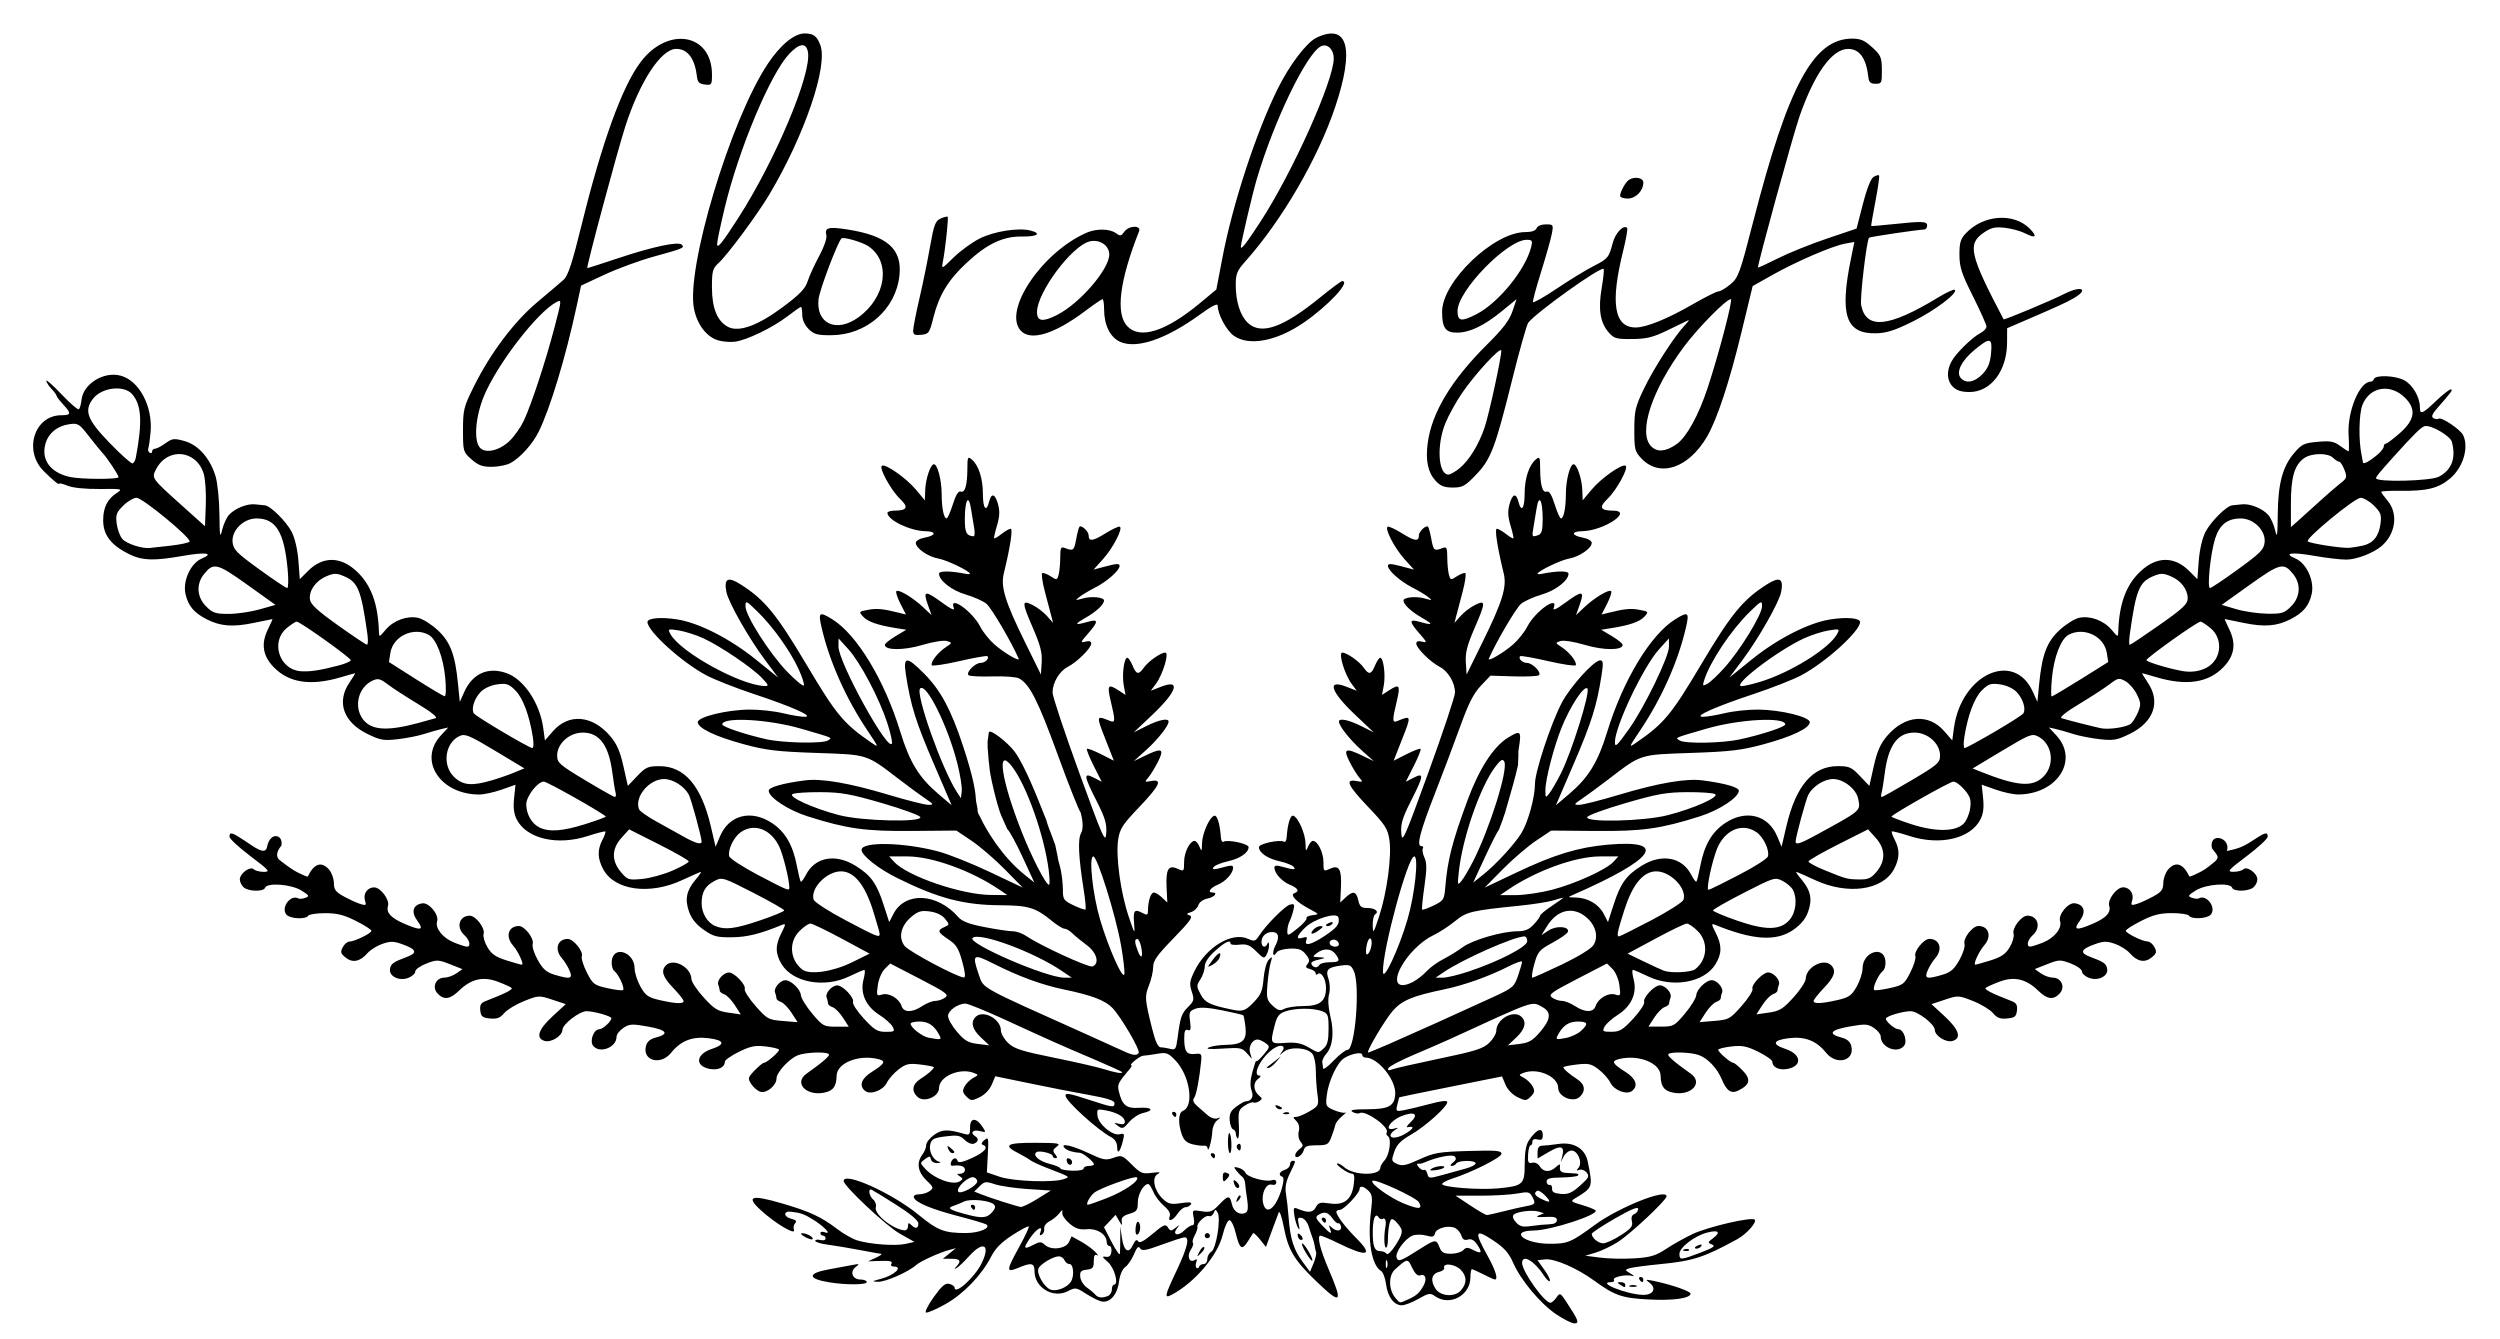
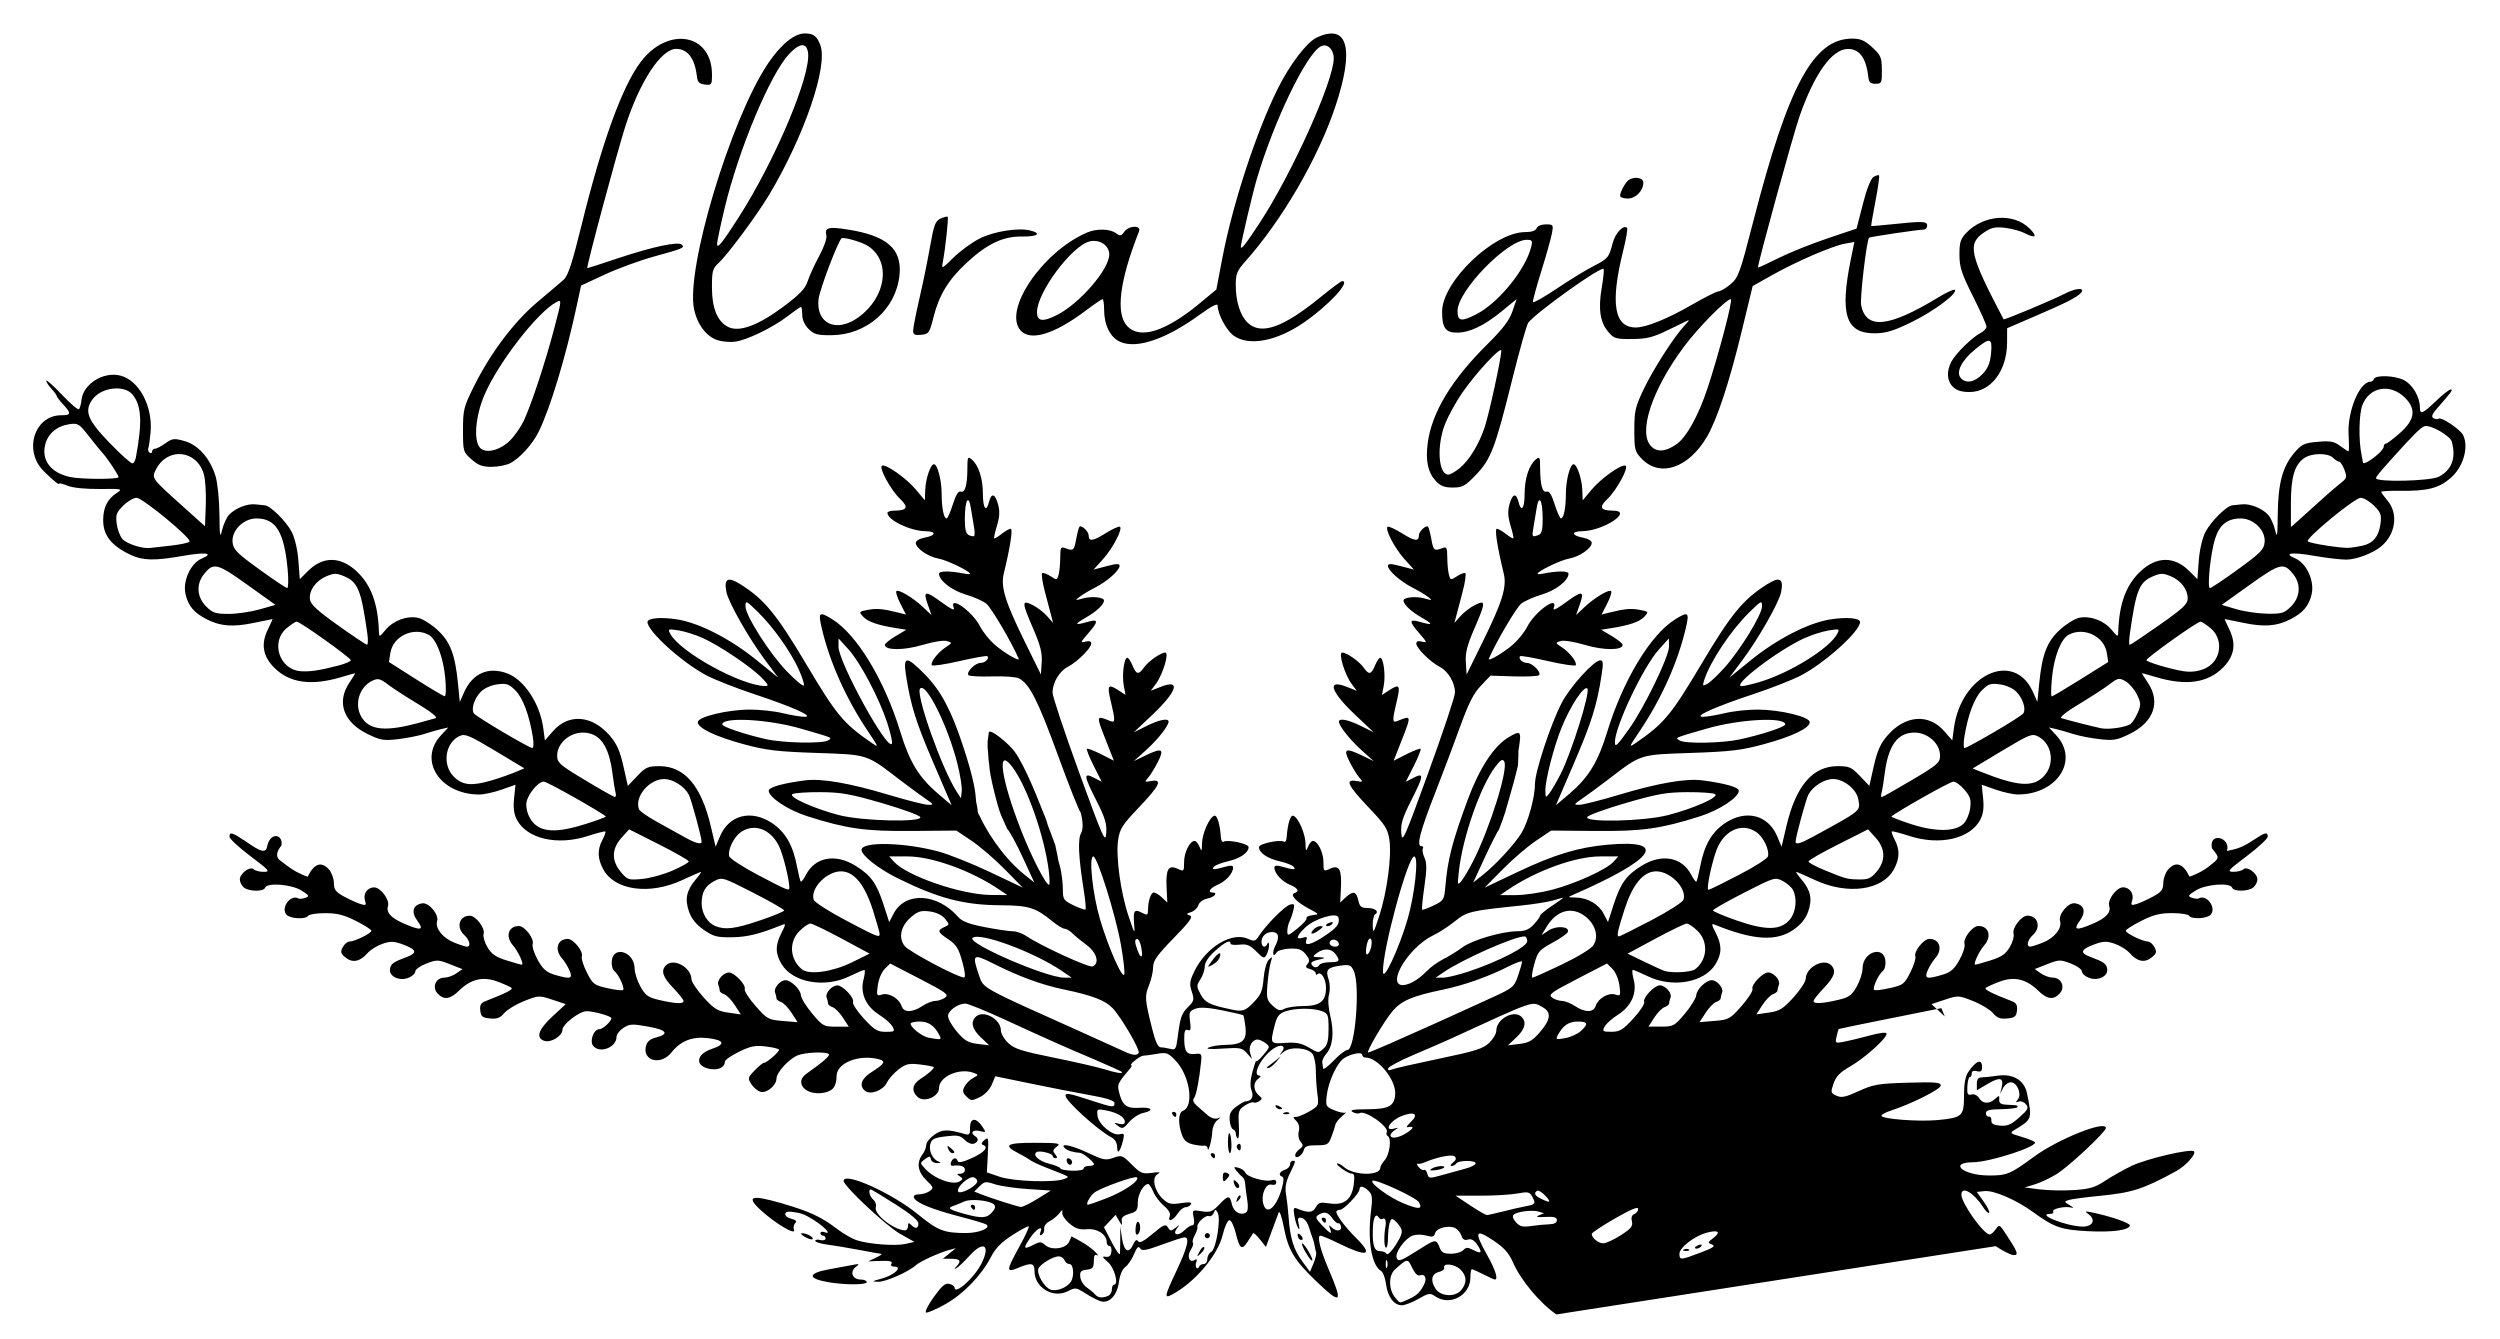
<svg xmlns="http://www.w3.org/2000/svg" xmlns:ns1="http://www.inkscape.org/namespaces/inkscape" xmlns:ns2="http://sodipodi.sourceforge.net/DTD/sodipodi-0.dtd" width="192.112mm" height="102.896mm" viewBox="0 0 192.112 102.896" version="1.1" id="svg8" ns1:version="0.92.2 5c3e80d, 2017-08-06" ns2:docname="fglogoop.svg">
  <defs id="defs2" />
  <ns2:namedview id="base" pagecolor="#ffffff" bordercolor="#666666" borderopacity="1.0" ns1:pageopacity="0.0" ns1:pageshadow="2" ns1:zoom="1.4" ns1:cx="380.36546" ns1:cy="205.23553" ns1:document-units="mm" ns1:current-layer="g91" showgrid="false" fit-margin-top="0" fit-margin-left="0" fit-margin-right="0" fit-margin-bottom="0" ns1:window-width="1680" ns1:window-height="945" ns1:window-x="0" ns1:window-y="1" ns1:window-maximized="1" ns1:pagecheckerboard="true" />
  <g ns1:label="Layer 1" ns1:groupmode="layer" id="layer1" transform="translate(-7.933,-8.418)">
    <g id="g91" transform="translate(0.991,-3.954)" ns1:export-xdpi="300" ns1:export-ydpi="300">
-       <path style="fill:#000000;stroke-width:0.198" d="m 126.544,113.379 c -1.233,-0.831 -2.722,-2.607 -3.323,-3.967 -0.343,-0.776 -0.687,-1.158 -1.563,-1.74 -1.363,-0.905 -1.45,-0.671 -0.429,1.155 0.632,1.13 0.864,1.87 0.587,1.87 -0.059,0 -0.457,-0.178 -0.884,-0.397 -0.427,-0.218 -0.825,-0.397 -0.884,-0.397 -0.059,0 -0.11,0.29 -0.113,0.644 -0.013,1.382 -1.591,2.22 -2.707,1.439 -0.385,-0.27 -0.499,-0.252 -1.283,0.196 -0.473,0.271 -1.047,0.493 -1.276,0.494 -0.606,0.003 -1.089,-0.639 -1.217,-1.618 -0.061,-0.472 -0.233,-0.93 -0.382,-1.018 -0.732,-0.432 -1.055,-2.368 -0.772,-4.612 0.126,-1 0.096,-1.26 -0.181,-1.536 -0.369,-0.369 -0.701,-0.436 -0.701,-0.142 0,0.315 -1.209,1.593 -1.507,1.593 -0.152,0 -0.276,0.067 -0.276,0.149 0.002,0.278 0.69,1.188 1.534,2.029 1.356,1.353 0.854,1.486 -1.406,0.375 -0.638,-0.314 -1.247,-0.57 -1.354,-0.57 -0.278,0 -0.017,1.067 0.63,2.577 1.129,2.637 0.989,2.778 -0.933,0.942 -1.702,-1.627 -2.166,-2.396 -2.502,-4.148 -0.153,-0.799 -0.332,-1.319 -0.397,-1.156 -0.065,0.164 -0.313,0.827 -0.55,1.475 l -0.432,1.178 -0.459,-0.575 c -0.252,-0.316 -0.489,-0.534 -0.527,-0.484 -0.038,0.05 -0.224,0.34 -0.414,0.643 -0.442,0.707 -0.628,0.575 -0.922,-0.65 -0.131,-0.546 -0.349,-0.992 -0.484,-0.992 -0.135,0 -0.367,0.505 -0.515,1.122 -0.379,1.582 -2.159,3.678 -3.908,4.603 -0.606,0.321 -0.569,0.125 0.336,-1.791 0.881,-1.863 1.067,-2.665 0.606,-2.611 -0.164,0.019 -0.953,0.277 -1.755,0.573 -1.197,0.442 -1.488,0.49 -1.626,0.266 -0.124,-0.201 -0.248,-0.081 -0.472,0.454 -0.167,0.4 -0.469,0.844 -0.672,0.988 -0.223,0.158 -0.415,0.613 -0.486,1.151 -0.136,1.031 -0.747,1.669 -1.41,1.474 -0.23,-0.068 -0.754,-0.339 -1.164,-0.603 -0.708,-0.457 -0.775,-0.465 -1.35,-0.168 -1.131,0.585 -2.563,-0.275 -2.563,-1.538 0,-0.636 -0.233,-0.682 -1.264,-0.251 -0.931,0.389 -0.921,0.215 0.096,-1.626 0.448,-0.811 0.774,-1.514 0.726,-1.562 -0.048,-0.048 -0.615,0.253 -1.26,0.67 -0.84,0.543 -1.304,1.014 -1.636,1.661 -0.731,1.423 -2.125,2.868 -3.514,3.645 -0.701,0.392 -1.369,0.681 -1.483,0.643 -0.115,-0.038 0.152,-0.573 0.592,-1.188 0.625,-0.873 0.889,-1.096 1.2,-1.014 0.219,0.057 0.399,0.183 0.399,0.279 0,0.613 1.519,-0.739 2.069,-1.842 0.719,-1.442 0.16,-1.794 -0.931,-0.587 -0.381,0.421 -0.815,0.836 -0.965,0.921 -0.22,0.126 -0.225,0.104 -0.025,-0.112 0.397,-0.428 0.292,-0.584 -0.397,-0.589 l -0.644,-0.004 0.496,-0.405 0.496,-0.405 -0.496,0.133 c -0.785,0.21 -2.237,0.873 -2.57,1.173 -0.58,0.522 -2.347,1.297 -2.911,1.276 -0.503,-0.018 -0.478,-0.044 0.222,-0.228 1.039,-0.274 1.737,-0.941 0.985,-0.941 -0.17,0 -0.254,-0.089 -0.187,-0.198 0.137,-0.221 -0.073,-0.265 -1.09,-0.229 l -0.694,0.025 0.595,-0.278 c 0.327,-0.153 0.514,-0.286 0.416,-0.295 -0.098,-0.009 -0.856,-0.145 -1.685,-0.302 -0.829,-0.157 -1.93,-0.341 -2.448,-0.409 -0.518,-0.067 -0.942,-0.198 -0.942,-0.29 0,-0.092 0.178,-0.121 0.397,-0.064 0.222,0.058 0.397,0.006 0.397,-0.118 0,-0.122 -0.089,-0.221 -0.198,-0.221 -0.109,0 -0.198,-0.086 -0.198,-0.192 0,-0.106 0.156,-0.134 0.347,-0.062 0.56,0.21 -0.052,-0.447 -0.91,-0.977 -0.697,-0.43 -0.908,-0.506 -1.695,-0.605 -0.592,-0.074 -0.593,0.386 -0.001,0.535 0.377,0.095 0.471,0.195 0.322,0.345 -0.116,0.116 -0.159,0.349 -0.095,0.516 0.175,0.457 -1.4,-0.47 -2.509,-1.476 -1.227,-1.114 -0.806,-1.259 1.608,-0.554 2.114,0.618 2.997,1.028 4.225,1.966 0.48,0.366 1.167,0.757 1.526,0.869 0.979,0.304 2.942,0.448 3.719,0.273 l 0.687,-0.155 -1.132,-0.639 c -1.034,-0.584 -4.306,-3.654 -4.306,-4.041 0,-0.743 3.7,0.919 5.718,2.569 1.524,1.247 1.999,1.431 3.686,1.431 1.022,0 1.966,-0.406 1.547,-0.665 -0.116,-0.072 -1.068,-0.353 -2.116,-0.626 -2.091,-0.543 -3.311,-1.053 -3.435,-1.436 -0.049,-0.152 0.104,-0.248 0.394,-0.248 0.261,0 0.629,-0.113 0.819,-0.252 0.318,-0.232 0.298,-0.296 -0.259,-0.83 -0.664,-0.636 -0.773,-1.354 -0.3,-1.979 0.16,-0.212 0.291,-0.54 0.291,-0.73 0,-0.19 0.274,-0.54 0.609,-0.779 0.604,-0.43 1.043,-0.444 2.315,-0.074 0.397,0.116 0.446,0.06 0.446,-0.502 0,-0.752 0.467,-0.775 0.95,-0.046 0.295,0.445 0.289,0.454 -0.224,0.325 -0.519,-0.13 -0.746,0.149 -0.329,0.406 0.289,0.179 0.242,0.436 -0.104,0.569 -0.168,0.064 -0.482,-0.064 -0.707,-0.289 -0.347,-0.347 -0.556,-0.386 -1.466,-0.272 -0.9,0.112 -1.08,0.205 -1.18,0.605 -0.133,0.528 0.213,1.215 0.675,1.34 0.184,0.05 0.133,0.091 -0.128,0.105 -0.244,0.013 -0.459,-0.111 -0.496,-0.284 -0.057,-0.271 -0.11,-0.273 -0.458,-0.018 -0.393,0.289 -0.393,0.291 -3.96e-4,0.724 0.714,0.789 2.153,1.317 2.676,0.981 0.262,-0.168 0.262,-0.212 -0.002,-0.385 -0.255,-0.167 -0.247,-0.196 0.05,-0.198 0.191,-0.002 0.347,-0.137 0.347,-0.3 0,-0.275 -0.343,-0.39 -0.939,-0.313 -0.143,0.018 -0.196,-0.095 -0.127,-0.274 0.138,-0.359 0.407,-0.4 0.514,-0.079 0.051,0.152 0.417,0.07 1.107,-0.247 0.977,-0.448 1.299,-0.849 0.811,-1.011 -0.134,-0.045 -0.086,-0.184 0.123,-0.358 0.32,-0.266 0.338,-0.193 0.27,1.098 l -0.073,1.382 0.991,0.338 c 1.055,0.36 4.224,0.466 4.956,0.165 0.443,-0.181 0.568,-0.105 -1.487,-0.91 -0.491,-0.192 -1.005,-0.437 -1.142,-0.543 -0.138,-0.106 -0.534,-0.337 -0.88,-0.514 -1.235,-0.628 -0.941,-0.817 1.263,-0.81 1.824,0.006 2.007,0.037 1.672,0.291 -0.311,0.236 -0.333,0.337 -0.124,0.588 0.172,0.207 0.181,0.304 0.029,0.304 -0.122,0 -0.223,-0.079 -0.223,-0.175 0,-0.193 -1.004,-0.435 -1.229,-0.296 -0.349,0.216 0.161,0.694 0.954,0.894 0.478,0.12 0.87,0.283 0.87,0.362 0,0.078 0.401,0.158 0.892,0.176 0.491,0.019 0.892,-0.056 0.892,-0.166 0,-0.11 0.178,-0.2 0.397,-0.2 0.218,0 0.397,-0.057 0.397,-0.125 0,-0.188 -0.822,-0.864 -1.071,-0.881 -0.55,-0.038 -0.981,-0.173 -1.175,-0.368 -0.421,-0.421 0.555,-0.215 1.826,0.387 1.134,0.536 1.332,0.574 1.918,0.362 0.623,-0.225 0.688,-0.202 1.403,0.513 0.68,0.68 0.823,0.739 1.551,0.642 0.608,-0.081 0.715,-0.058 0.443,0.095 -0.481,0.271 -0.265,1.289 0.405,1.913 0.42,0.391 0.617,0.436 1.39,0.32 0.649,-0.097 0.862,-0.072 0.761,0.09 -0.076,0.124 -0.266,0.225 -0.42,0.225 -0.155,0 -0.427,0.223 -0.606,0.496 -0.357,0.545 -0.788,0.678 -0.599,0.185 0.076,-0.197 -0.089,-0.486 -0.449,-0.789 -0.312,-0.263 -0.68,-0.747 -0.816,-1.077 -0.136,-0.329 -0.313,-0.599 -0.392,-0.599 -0.354,0 -0.8,0.786 -0.8,1.412 0,0.604 -0.078,0.71 -0.644,0.877 -0.482,0.142 -0.631,0.29 -0.591,0.586 0.048,0.355 0.026,0.35 -0.208,-0.055 l -0.262,-0.452 -0.447,0.476 -0.447,0.476 0.602,1.165 c 0.331,0.641 0.612,1.031 0.624,0.867 0.012,-0.164 0.024,-0.699 0.025,-1.19 l 0.002,-0.892 0.128,0.877 c 0.15,1.026 0.52,1.252 0.853,0.521 0.163,-0.359 0.282,-0.442 0.387,-0.272 0.108,0.175 0.427,0.013 1.119,-0.57 0.85,-0.717 0.992,-0.776 1.173,-0.489 0.184,0.292 0.246,0.295 0.582,0.03 0.343,-0.27 0.353,-0.267 0.118,0.033 -0.393,0.502 0.072,0.65 0.548,0.174 0.222,-0.222 0.504,-0.404 0.627,-0.404 0.142,0 0.18,-0.216 0.104,-0.596 -0.118,-0.592 -0.114,-0.596 0.62,-0.48 0.644,0.102 0.814,0.038 1.321,-0.494 0.72,-0.755 0.84,-0.76 0.999,-0.036 0.127,0.579 0.657,0.885 1.081,0.624 0.15,-0.093 0.182,-0.428 0.093,-0.982 -0.074,-0.463 -0.144,-1.016 -0.156,-1.23 -0.012,-0.214 -0.111,-0.452 -0.22,-0.53 -0.109,-0.078 -0.315,-0.29 -0.457,-0.473 -0.227,-0.291 -0.207,-0.318 0.165,-0.22 0.234,0.061 0.471,0.232 0.527,0.379 0.126,0.328 1.536,0.731 2.021,0.577 0.223,-0.071 0.354,-0.011 0.354,0.161 0,0.166 -0.141,0.236 -0.36,0.179 -0.443,-0.116 -0.822,0.738 -0.643,1.451 0.245,0.977 1.018,0.327 1.444,-1.216 0.14,-0.507 0.147,-0.803 0.019,-0.846 -0.328,-0.11 -0.22,-0.395 0.2,-0.529 0.218,-0.069 0.397,-0.254 0.397,-0.41 0,-0.156 0.089,-0.284 0.198,-0.284 0.261,0 0.263,-0.01 -0.217,0.983 -0.299,0.619 -0.38,1.058 -0.292,1.574 0.068,0.393 0.159,1.206 0.203,1.805 0.117,1.602 0.387,2.465 1.05,3.367 l 0.592,0.804 0.271,-0.648 c 0.149,-0.357 0.239,-0.738 0.201,-0.847 -0.039,-0.109 -0.089,-0.332 -0.111,-0.496 -0.022,-0.164 -0.094,-0.431 -0.159,-0.595 -0.065,-0.164 -0.2,-0.565 -0.3,-0.892 -0.1,-0.327 -0.341,-0.626 -0.538,-0.664 -0.299,-0.058 -0.336,0.023 -0.229,0.496 0.087,0.382 0.07,0.469 -0.054,0.267 -0.1,-0.164 -0.229,-0.594 -0.285,-0.957 -0.088,-0.561 -0.053,-0.639 0.229,-0.52 0.827,0.349 1.191,0.323 1.417,-0.1 0.198,-0.369 0.341,-0.41 1.066,-0.301 1.114,0.167 1.697,-0.288 1.852,-1.445 0.085,-0.636 0.046,-0.842 -0.161,-0.845 -0.305,-0.005 -1.371,-0.777 -1.083,-0.784 0.1,-0.002 0.325,0.124 0.499,0.281 0.729,0.66 2.788,0.694 2.788,0.046 0,-0.111 0.15,-0.368 0.334,-0.571 0.376,-0.415 0.544,-1.668 0.249,-1.85 -0.106,-0.065 -0.148,-0.191 -0.093,-0.28 0.249,-0.404 -1.653,-1.758 -2.09,-1.488 -0.099,0.061 -0.337,0.02 -0.529,-0.092 -0.26,-0.152 0.033,-0.204 1.157,-0.209 1.641,-0.007 2.069,-0.246 2.118,-1.183 0.056,-1.082 -1.336,-2.788 -2.275,-2.788 -0.142,0 -0.258,-0.091 -0.258,-0.202 0,-0.254 -0.798,-0.118 -1.376,0.234 -0.548,0.334 -1.229,1.787 -1.355,2.891 -0.091,0.802 -0.065,0.855 0.572,1.122 0.367,0.154 0.758,0.237 0.868,0.182 0.11,-0.054 -0.006,0.07 -0.258,0.275 -0.252,0.206 -0.485,0.503 -0.518,0.662 -0.033,0.158 -0.171,0.578 -0.305,0.932 -0.226,0.595 -0.313,0.644 -1.136,0.644 -0.714,0 -0.911,0.076 -0.991,0.383 -0.109,0.418 -0.656,0.732 -0.656,0.376 0,-0.121 0.153,-0.331 0.339,-0.468 0.286,-0.209 0.298,-0.298 0.077,-0.564 -0.153,-0.184 -0.212,-0.519 -0.141,-0.8 0.078,-0.311 0.01,-0.595 -0.19,-0.796 -0.273,-0.273 -0.275,-0.312 -0.011,-0.312 0.165,0 0.628,-0.193 1.028,-0.429 0.705,-0.416 0.724,-0.457 0.606,-1.316 -0.067,-0.488 -0.122,-1.304 -0.122,-1.813 0,-0.509 -0.116,-1.084 -0.257,-1.277 -0.361,-0.494 -1.705,-0.591 -2.214,-0.16 -0.356,0.301 -0.37,0.302 -0.143,0.007 0.361,-0.469 -0.041,-0.651 -0.612,-0.277 -0.944,0.618 -1.717,2.093 -1.098,2.093 0.13,0 0.077,0.116 -0.117,0.258 -0.401,0.293 -0.363,0.912 0.079,1.275 0.259,0.213 0.26,0.268 0.009,0.433 -0.158,0.104 -0.357,0.147 -0.44,0.095 -0.084,-0.052 -0.385,0.058 -0.67,0.245 -0.474,0.31 -0.512,0.434 -0.452,1.477 0.036,0.626 -0.001,1.096 -0.083,1.045 -0.082,-0.051 -0.149,-0.214 -0.149,-0.362 0,-0.148 -0.097,-0.301 -0.215,-0.341 -0.118,-0.039 -0.235,-0.355 -0.259,-0.702 -0.034,-0.487 0.081,-0.722 0.504,-1.035 0.301,-0.223 0.618,-0.406 0.705,-0.408 0.467,-0.009 0.66,-0.346 0.476,-0.831 -0.133,-0.35 -0.11,-0.8 0.074,-1.47 0.146,-0.531 0.273,-0.893 0.283,-0.802 0.01,0.09 0.258,-0.122 0.551,-0.47 0.515,-0.612 0.52,-0.644 0.16,-0.907 -0.205,-0.15 -0.479,-0.273 -0.609,-0.273 -0.413,0 -0.72,0.552 -0.573,1.031 l 0.14,0.456 -0.394,-0.445 c -0.359,-0.406 -0.524,-0.436 -1.858,-0.347 -0.986,0.066 -1.335,0.038 -1.068,-0.086 0.218,-0.101 0.803,-0.191 1.3,-0.198 1.291,-0.02 1.643,-0.337 1.523,-1.374 -0.053,-0.46 -0.13,-0.867 -0.171,-0.903 -0.041,-0.037 -0.772,-0.207 -1.625,-0.379 -1.092,-0.22 -1.7,-0.255 -2.058,-0.119 -0.454,0.173 -0.497,0.275 -0.404,0.967 0.082,0.609 0.045,0.751 -0.173,0.668 -0.207,-0.08 -0.276,0.085 -0.274,0.659 0.004,0.993 0.184,1.248 0.832,1.177 0.483,-0.053 0.524,-0.004 0.468,0.558 -0.141,1.411 -0.373,2.613 -0.548,2.833 -0.125,0.157 -0.052,0.353 0.223,0.595 0.225,0.198 0.595,0.523 0.822,0.722 0.227,0.2 0.561,0.311 0.743,0.247 0.292,-0.101 0.29,-0.082 -0.015,0.155 -0.191,0.149 -0.356,0.528 -0.367,0.843 -0.021,0.619 -0.324,1.73 -0.357,1.308 -0.011,-0.141 -0.131,-0.236 -0.268,-0.21 -0.136,0.025 -0.531,-0.021 -0.877,-0.103 -0.462,-0.109 -0.686,-0.312 -0.843,-0.761 -0.304,-0.873 -0.265,-1.68 0.089,-1.816 0.88,-0.338 0.533,-2.705 -0.566,-3.857 -0.573,-0.601 -0.699,-0.648 -1.422,-0.523 -0.436,0.075 -0.919,0.141 -1.074,0.147 -0.257,0.01 -1.146,0.738 -0.901,0.738 0.059,0 0.013,0.112 -0.103,0.248 -0.914,1.08 -0.984,1.218 -0.87,1.712 0.254,1.101 0.575,1.371 1.549,1.305 1.011,-0.068 1.221,0.202 0.313,0.402 -0.324,0.071 -0.805,0.385 -1.068,0.698 -0.427,0.508 -0.518,0.539 -0.848,0.293 -0.349,-0.261 -0.344,-0.27 0.077,-0.164 0.301,0.076 0.446,0.024 0.446,-0.16 0,-0.36 -0.578,-0.706 -1.451,-0.87 -0.678,-0.127 -0.705,-0.11 -0.65,0.404 0.071,0.664 1.159,1.571 1.712,1.427 0.332,-0.087 0.369,-0.027 0.262,0.425 -0.211,0.891 -0.455,1.198 -0.462,0.583 -0.004,-0.352 -0.16,-0.62 -0.452,-0.774 -1.051,-0.556 -3.519,-2.798 -3.519,-3.198 -1.99e-4,-0.234 0.279,-0.183 1.902,0.347 1.763,0.575 1.864,0.587 1.864,0.222 0,-0.191 -0.587,-0.379 -1.933,-0.619 -1.063,-0.19 -3.124,-0.592 -4.579,-0.895 L 83.424,95.077 83.154,95.721 c -0.159,0.38 -0.537,0.774 -0.923,0.962 -0.612,0.298 -0.677,0.295 -1.021,-0.046 -0.297,-0.295 -0.325,-0.443 -0.144,-0.78 0.122,-0.229 0.419,-0.521 0.66,-0.65 0.425,-0.228 0.427,-0.238 0.045,-0.387 -1.078,-0.421 -2.668,0.273 -2.671,1.167 -0.002,0.66 -1.138,1.137 -1.637,0.687 -0.503,-0.452 -0.426,-0.984 0.198,-1.384 0.59,-0.378 1.041,-0.77 1.041,-0.907 0,-0.047 -0.463,-0.14 -1.029,-0.207 -0.897,-0.106 -1.111,-0.059 -1.676,0.372 -0.356,0.271 -0.763,0.732 -0.904,1.023 -0.292,0.601 -1.272,0.964 -1.683,0.623 -0.475,-0.395 -0.279,-0.942 0.517,-1.445 0.993,-0.627 1.109,-0.829 0.56,-0.977 -1.507,-0.404 -3.236,0.267 -3.255,1.263 -0.016,0.836 -0.271,1.173 -0.99,1.308 -1.371,0.257 -2.306,-0.77 -1.329,-1.461 1.283,-0.907 1.835,-1.391 1.721,-1.506 -0.201,-0.201 -1.766,-0.146 -2.368,0.083 -0.677,0.257 -1.656,1.323 -1.656,1.801 0,0.514 -0.746,1.137 -1.216,1.014 -0.218,-0.057 -0.537,-0.319 -0.709,-0.582 -0.297,-0.454 -0.285,-0.508 0.248,-1.064 0.309,-0.322 0.633,-0.586 0.721,-0.586 0.205,0 1.154,-0.822 1.154,-0.999 0,-0.074 -0.451,-0.188 -1.003,-0.254 -0.836,-0.099 -1.183,-0.031 -2.082,0.41 -0.593,0.291 -1.079,0.633 -1.079,0.761 0,0.435 -0.526,0.681 -1.178,0.55 -1.15,-0.23 -1.046,-1.13 0.179,-1.535 1.061,-0.35 0.964,-0.669 -0.25,-0.821 -1.247,-0.156 -2.129,0.186 -2.878,1.117 -0.802,0.997 -2.223,0.622 -1.938,-0.511 0.086,-0.341 0.318,-0.544 0.752,-0.656 1.077,-0.279 0.863,-0.585 -0.591,-0.845 -1.221,-0.218 -1.421,-0.208 -1.893,0.102 -0.291,0.19 -0.528,0.5 -0.528,0.689 0,0.809 -1.281,1.308 -1.789,0.696 -0.303,-0.365 0.03,-1.283 0.466,-1.283 0.266,0 0.927,-0.605 0.927,-0.849 0,-0.155 -1.347,-0.536 -1.901,-0.538 -0.55,-0.001 -1.849,0.999 -1.859,1.432 -0.01,0.473 -0.883,1.01 -1.385,0.85 -0.686,-0.218 -0.47,-0.875 0.617,-1.879 l 1.023,-0.945 -1.033,-0.343 c -1.013,-0.336 -1.054,-0.334 -2.163,0.105 -0.622,0.247 -1.311,0.664 -1.531,0.927 -0.311,0.372 -0.555,0.464 -1.09,0.413 -0.585,-0.056 -0.699,-0.148 -0.752,-0.609 -0.048,-0.417 0.045,-0.585 0.397,-0.722 1.576,-0.612 2.139,-0.899 2.002,-1.022 -0.085,-0.077 -0.572,-0.294 -1.081,-0.483 -1.12,-0.416 -2.034,-0.198 -2.961,0.708 -0.685,0.669 -1.169,0.726 -1.65,0.195 -0.44,-0.486 -0.116,-1.206 0.543,-1.206 0.245,0 0.656,-0.148 0.914,-0.329 L 42.479,86.845 41.519,86.467 c -0.907,-0.356 -1.007,-0.359 -1.813,-0.051 -0.469,0.179 -0.853,0.454 -0.853,0.612 0,0.157 -0.242,0.378 -0.538,0.49 -0.697,0.265 -1.489,-0.118 -1.404,-0.678 0.062,-0.409 0.249,-0.543 1.305,-0.935 0.824,-0.306 0.736,-0.574 -0.315,-0.957 -0.7,-0.255 -0.945,-0.262 -1.574,-0.046 -0.41,0.141 -0.923,0.461 -1.142,0.711 -0.574,0.658 -1.15,0.776 -1.684,0.343 -0.384,-0.311 -0.416,-0.429 -0.219,-0.798 0.127,-0.238 0.359,-0.433 0.515,-0.433 0.394,0 1.685,-0.633 1.685,-0.827 0,-0.087 -0.533,-0.428 -1.184,-0.756 -0.923,-0.466 -1.445,-0.598 -2.367,-0.598 -0.651,0 -1.239,0.089 -1.306,0.198 -0.186,0.302 -1.407,0.236 -1.677,-0.09 -0.448,-0.54 0.337,-1.581 0.932,-1.237 0.083,0.048 0.321,0.025 0.529,-0.051 0.334,-0.121 0.295,-0.189 -0.321,-0.57 -0.774,-0.478 -2.641,-0.613 -2.778,-0.201 -0.104,0.312 -1.246,0.295 -1.631,-0.024 -0.169,-0.141 -0.308,-0.418 -0.308,-0.617 0,-0.466 0.802,-1.048 1.072,-0.778 0.108,0.108 0.455,0.196 0.77,0.196 0.52,0 0.424,-0.113 -1.031,-1.212 -0.883,-0.666 -1.605,-1.335 -1.605,-1.487 0,-0.396 0.188,-0.346 1.179,0.311 0.74,0.491 1.577,1.159 1.707,0.472 0.229,-1.209 1.273,-0.977 1.103,-0.098 0,0 -0.685,0.732 -0.077,1.155 0.171,0.119 0.776,0.621 1.261,0.869 0.447,0.228 0.826,0.386 0.843,0.351 0.478,-0.999 1.043,-1.192 1.62,-0.555 0.208,0.23 0.382,0.701 0.386,1.046 0.006,0.525 0.136,0.697 0.8,1.056 0.436,0.236 1.003,0.492 1.259,0.569 0.409,0.123 0.449,0.089 0.331,-0.285 -0.159,-0.502 0.19,-1.001 0.701,-1.001 0.497,0 1.216,0.961 1.068,1.428 -0.16,0.505 0.231,0.931 1.266,1.374 1.281,0.549 1.526,0.491 0.99,-0.234 -0.501,-0.677 -0.343,-1.232 0.382,-1.341 0.509,-0.076 1.294,0.872 1.136,1.371 -0.171,0.538 0.431,1.294 1.311,1.646 0.432,0.173 0.873,0.314 0.98,0.314 0.331,0 0.214,-0.515 -0.202,-0.892 -0.65,-0.588 -0.395,-1.487 0.422,-1.487 0.462,0 1.198,0.968 1.062,1.397 -0.06,0.189 0.071,0.649 0.292,1.022 0.311,0.527 0.639,0.754 1.461,1.013 0.583,0.184 1.118,0.334 1.187,0.334 0.192,0 -0.288,-1.035 -0.695,-1.5 -0.589,-0.672 -0.339,-1.474 0.46,-1.474 0.456,0 1.199,0.967 1.065,1.388 -0.058,0.184 0.118,0.735 0.392,1.226 0.388,0.695 0.668,0.942 1.266,1.122 1.256,0.376 1.447,0.325 1.175,-0.315 -0.128,-0.3 -0.393,-0.729 -0.591,-0.955 -0.589,-0.672 -0.339,-1.474 0.46,-1.474 0.432,0 1.214,0.972 1.075,1.336 -0.057,0.15 0.116,0.706 0.385,1.237 0.46,0.907 0.556,0.98 1.585,1.211 0.603,0.135 1.143,0.198 1.201,0.14 0.145,-0.145 -0.339,-1.2 -0.668,-1.455 -0.15,-0.117 -0.238,-0.464 -0.201,-0.793 0.137,-1.208 1.748,-0.67 1.755,0.586 0.002,0.337 0.205,0.97 0.452,1.407 0.384,0.678 0.592,0.826 1.434,1.022 1.244,0.289 1.877,0.318 1.877,0.085 0,-0.1 -0.357,-0.554 -0.793,-1.007 -0.816,-0.85 -0.969,-1.33 -0.555,-1.745 0.581,-0.581 1.931,0.154 1.952,1.064 0.005,0.211 0.428,0.846 0.942,1.411 0.804,0.886 1.066,1.046 1.893,1.165 l 0.96,0.138 -0.464,-0.718 c -0.255,-0.395 -0.621,-0.769 -0.811,-0.832 -0.191,-0.062 -0.347,-0.189 -0.347,-0.282 0,-0.093 -0.05,-0.298 -0.111,-0.457 -0.129,-0.335 0.402,-0.934 0.828,-0.934 0.41,0 1.321,0.956 1.204,1.263 -0.054,0.14 0.321,0.729 0.833,1.31 0.888,1.007 0.984,1.06 2.081,1.151 l 1.151,0.095 -0.465,-0.719 c -0.256,-0.396 -0.621,-0.77 -0.812,-0.833 -0.191,-0.062 -0.347,-0.189 -0.347,-0.282 0,-0.093 -0.05,-0.298 -0.111,-0.457 -0.124,-0.324 0.396,-0.934 0.797,-0.934 0.433,0 1.158,0.699 1.191,1.149 0.017,0.232 0.41,0.871 0.873,1.421 0.802,0.952 0.889,0.999 1.823,0.999 h 0.981 l -0.448,-0.693 c -0.246,-0.381 -0.604,-0.744 -0.795,-0.806 -0.191,-0.062 -0.347,-0.189 -0.347,-0.282 0,-0.093 -0.05,-0.298 -0.111,-0.457 -0.129,-0.335 0.402,-0.934 0.828,-0.934 0.417,0 1.32,0.959 1.2,1.274 -0.056,0.146 0.321,0.721 0.837,1.28 0.806,0.872 1.043,1.015 1.677,1.015 0.679,0 0.721,-0.032 0.525,-0.399 -0.118,-0.22 -0.574,-0.627 -1.013,-0.904 -1.039,-0.656 -1.494,-1.669 -1.219,-2.711 0.108,-0.409 0.136,-0.743 0.063,-0.743 -0.073,0 -0.596,0.223 -1.161,0.496 -1.894,0.914 -4.33,0.477 -5.188,-0.93 -0.502,-0.823 -0.506,-1.457 -0.018,-2.414 0.342,-0.67 0.347,-0.737 0.05,-0.616 -1.74,0.707 -2.677,0.939 -3.848,0.953 -1.175,0.014 -1.435,-0.055 -2.181,-0.578 -0.578,-0.405 -0.936,-0.848 -1.126,-1.392 -0.333,-0.953 -0.198,-1.62 0.494,-2.442 0.282,-0.336 0.473,-0.61 0.424,-0.61 -0.049,0 -0.704,0.285 -1.455,0.634 -2.497,1.16 -5.184,0.787 -6.056,-0.839 -0.443,-0.825 -0.461,-1.489 -0.063,-2.253 0.165,-0.316 0.268,-0.607 0.228,-0.646 -0.039,-0.039 -0.643,0.115 -1.342,0.343 -2.342,0.763 -4.698,0.22 -5.463,-1.259 -0.224,-0.434 -0.285,-0.913 -0.21,-1.645 l 0.107,-1.033 -1.069,0.376 c -0.588,0.207 -1.361,0.375 -1.718,0.375 -3.018,-0.005 -4.719,-2.643 -2.936,-4.552 l 0.559,-0.599 -0.524,0.119 c -0.288,0.066 -0.889,0.237 -1.334,0.381 -0.445,0.144 -1.358,0.324 -2.028,0.4 -1.085,0.123 -1.341,0.078 -2.33,-0.406 -1.845,-0.903 -2.389,-2.454 -1.381,-3.94 0.269,-0.397 0.464,-0.722 0.432,-0.722 -0.031,0 -0.518,0.137 -1.08,0.304 -2.319,0.689 -3.995,0.439 -5.168,-0.771 -0.837,-0.864 -0.986,-1.787 -0.463,-2.87 0.22,-0.454 0.385,-0.826 0.368,-0.826 -0.017,8.9e-5 -0.663,0.132 -1.434,0.293 -1.607,0.335 -2.563,0.263 -3.611,-0.272 -0.986,-0.503 -1.431,-1.03 -1.638,-1.94 -0.23,-1.01 0.395,-2.374 1.252,-2.735 0.987,-0.415 0.295,-0.509 -1.464,-0.2 -2.189,0.385 -3.083,0.364 -4.041,-0.097 -1.469,-0.706 -2.085,-1.502 -2.075,-2.678 0.008,-0.95 0.33,-1.593 1.026,-2.05 0.498,-0.327 0.467,-0.335 -1.302,-0.318 -1.108,0.01 -2.063,-0.087 -2.457,-0.25 -0.354,-0.147 -0.644,-0.218 -0.644,-0.158 0,0.133 -0.431,-0.215 -1.18,-0.953 -1.593,-1.57 -0.741,-4.306 1.341,-4.306 0.762,0 0.784,-0.137 0.136,-0.836 -0.273,-0.294 -0.496,-0.587 -0.496,-0.651 0,-0.064 -0.178,-0.308 -0.397,-0.542 -0.218,-0.234 -0.397,-0.513 -0.397,-0.621 0,-0.107 0.535,0.371 1.189,1.062 0.654,0.692 1.248,1.198 1.321,1.125 0.073,-0.073 0.161,-0.398 0.197,-0.724 0.133,-1.218 1.683,-2.187 2.976,-1.862 1.437,0.361 2.501,2.339 2.332,4.336 -0.046,0.545 -0.125,1.1 -0.174,1.233 -0.05,0.133 -0.005,0.294 0.099,0.359 0.104,0.064 0.19,0.023 0.19,-0.093 0,-0.115 0.098,-0.21 0.217,-0.21 0.119,0 0.482,-0.188 0.805,-0.419 0.537,-0.382 0.666,-0.397 1.473,-0.171 1.058,0.296 1.968,1.331 2.383,2.709 0.152,0.505 0.285,1.818 0.296,2.919 0.017,1.686 0.049,1.877 0.203,1.218 0.101,-0.431 0.337,-0.956 0.525,-1.167 0.449,-0.504 1.406,-0.891 2.027,-0.817 0.273,0.032 0.604,0.066 0.737,0.075 0.43,0.03 1.656,1.248 2.068,2.056 0.239,0.468 0.446,1.363 0.509,2.204 l 0.107,1.416 0.637,-0.637 c 1.141,-1.141 2.505,-1.124 3.745,0.045 1.098,1.036 1.627,2.473 1.698,4.613 0.015,0.45 0.028,0.446 0.517,-0.135 0.604,-0.718 1.651,-1.101 2.501,-0.914 0.342,0.075 1.011,0.495 1.486,0.933 0.979,0.903 1.351,1.877 1.572,4.121 l 0.139,1.406 0.345,-0.77 c 0.643,-1.435 1.87,-1.963 3.306,-1.42 1.306,0.493 2.51,2.325 2.763,4.203 l 0.127,0.945 0.618,-0.709 c 1.207,-1.385 3.019,-1.236 4.385,0.361 0.519,0.606 0.768,1.169 1.027,2.322 l 0.342,1.522 0.722,-0.759 c 0.648,-0.681 0.824,-0.759 1.705,-0.759 1.932,0 3.223,1.514 3.952,4.633 l 0.365,1.56 0.345,-0.814 c 0.694,-1.634 2.391,-2.063 3.985,-1.007 1.032,0.684 1.615,1.696 1.929,3.352 0.111,0.588 0.24,1.106 0.286,1.151 0.046,0.046 0.225,-0.192 0.399,-0.528 0.706,-1.366 2.272,-1.648 3.816,-0.688 1.178,0.733 1.614,1.338 2.147,2.985 l 0.434,1.341 0.329,-0.636 c 0.893,-1.727 3.363,-1.603 4.981,0.25 0.291,0.333 0.833,0.539 2.036,0.772 0.902,0.175 1.869,0.318 2.15,0.318 0.281,0 0.747,0.164 1.037,0.364 1.045,0.722 4.803,2.449 5.09,2.339 0.567,-0.218 0.335,-1.065 -0.45,-1.644 -0.409,-0.301 -0.903,-0.707 -1.098,-0.902 -0.195,-0.195 -0.465,-0.354 -0.599,-0.354 -0.134,0 -0.555,-0.255 -0.934,-0.566 -1.293,-1.061 -1.814,-1.222 -4.005,-1.236 -2.826,-0.019 -4.779,-0.535 -7.926,-2.095 -1.444,-0.716 -2.736,-1.736 -2.736,-2.162 0,-0.65 3.263,-0.582 5.901,0.123 0.792,0.212 2.577,0.924 3.965,1.582 l 2.525,1.197 -1.388,-1.408 C 83.391,78.397 82.242,77.411 81.601,76.98 L 80.435,76.197 77.041,76.227 c -3.61,0.032 -5.006,-0.164 -8.047,-1.127 -1.483,-0.47 -2.98,-1.457 -2.98,-1.966 0,-0.266 1.072,-0.572 2.791,-0.794 1.27,-0.164 3.416,0.206 6.42,1.108 1.413,0.424 2.786,0.771 3.051,0.771 0.446,0 0.429,-0.036 -0.235,-0.486 -0.394,-0.267 -1.277,-0.916 -1.962,-1.441 -2.594,-1.988 -2.394,-1.924 -6.397,-2.061 -3.024,-0.103 -3.875,-0.205 -5.576,-0.666 -2.191,-0.594 -3.543,-1.241 -3.543,-1.697 0,-0.408 2.24,-0.955 3.965,-0.968 0.763,-0.006 1.923,0.119 2.577,0.277 0.654,0.158 1.413,0.283 1.685,0.278 0.737,-0.014 -0.955,-0.769 -3.965,-1.768 -1.363,-0.453 -2.986,-1.092 -3.607,-1.421 -1.869,-0.99 -4.521,-3.391 -4.521,-4.093 0,-0.307 1.024,-0.399 2.277,-0.204 1.677,0.262 4.072,1.484 6.066,3.097 l 1.701,1.376 -1.007,-1.348 c -1.241,-1.66 -2.816,-4.432 -2.972,-5.231 -0.202,-1.034 0.108,-1.203 1.081,-0.59 1.846,1.165 2.756,2.273 5.079,6.181 2.285,3.845 2.84,4.514 4.958,5.974 0.621,0.428 0.618,0.419 -0.271,-0.907 -1.666,-2.485 -2.919,-5.293 -3.526,-7.902 -0.28,-1.204 -0.188,-1.279 0.812,-0.66 1.898,1.173 4.022,4.687 5.236,8.661 0.707,2.316 1.433,3.503 2.909,4.757 l 1.031,0.876 -1.39,-3.231 c -1.355,-3.15 -1.756,-4.43 -2.119,-6.765 -0.23,-1.477 0.031,-1.496 1.414,-0.099 1.249,1.262 2.047,2.746 2.958,5.502 0.893,2.701 0.973,3.644 1.016,4.298 l 0.107,0.549 c 4.24e-4,0.404 0.097,0.41 0.216,0.67 0.372,0.82 1.597,2.969 3.414,4.424 l 0.738,0.59 -0.897,-1.945 c -0.493,-1.07 -1.026,-2.044 -1.184,-2.165 -0.287,-0.644 -0.191,-0.431 -0.287,-0.644 -0.19,-0.424 -0.151,-0.327 -0.19,-0.424 -0.299,-0.732 -0.908,-3.23 -0.901,-3.794 -0.09,-0.591 -0.058,-0.725 -0.131,-1.403 -0.007,-0.782 -5.51e-4,-0.321 0.089,-1.148 0.042,-0.384 1.498,0.813 1.97,1.44 0.815,1.084 1.902,3.917 2.138,4.505 0.32,0.797 0.212,0.531 0.32,0.797 0.157,0.579 0.162,0.469 0.678,1.892 0.331,1.529 0.157,0.93 0.331,1.529 0.174,0.598 0.257,1.463 0.257,1.907 0,0.752 0.057,0.835 0.827,1.207 0.455,0.22 0.866,0.362 0.912,0.315 0.047,-0.047 -0.011,-0.693 -0.128,-1.436 -0.417,-2.649 -0.477,-3.953 -0.205,-4.449 0.278,-0.508 -0.045,-1.577 -0.045,-1.577 -0.101,-0.063 -0.893,-2.059 -1.759,-4.435 -1.516,-4.159 -2.157,-5.422 -2.973,-5.859 -0.209,-0.112 -1.134,-0.18 -2.056,-0.151 -0.921,0.029 -1.742,-0.014 -1.824,-0.095 -0.214,-0.211 0.504,-0.943 0.925,-0.943 0.355,0 0.698,-0.34 0.522,-0.517 -0.052,-0.052 -1.02,0.119 -2.151,0.379 -1.132,0.26 -2.086,0.4 -2.122,0.31 -0.098,-0.247 0.474,-0.981 1.068,-1.371 0.518,-0.34 0.52,-0.35 0.106,-0.482 -0.244,-0.077 -1.048,0.051 -1.892,0.301 -1.438,0.427 -2.884,0.423 -2.884,-0.008 0,-0.098 0.371,-0.399 0.825,-0.67 l 0.825,-0.492 -0.775,-0.122 c -1.41,-0.222 -2.193,-0.494 -2.547,-0.885 -0.339,-0.374 -0.328,-0.39 0.371,-0.521 0.683,-0.128 1.155,-0.084 2.385,0.225 l 0.536,0.135 -0.428,-0.838 c -0.235,-0.461 -0.374,-0.892 -0.308,-0.957 0.167,-0.167 1.272,0.493 2.047,1.223 l 0.652,0.613 -0.296,-0.839 c -0.37,-1.049 -0.18,-1.066 1.136,-0.1 0.659,0.484 0.961,0.621 0.875,0.397 -0.399,-1.04 1.429,0.251 2.034,1.436 0.207,0.406 0.695,1.017 1.084,1.359 0.736,0.646 1.99,1.38 1.865,1.092 -0.561,-1.294 -2.111,-3.927 -2.486,-4.222 -0.269,-0.211 -0.982,-0.528 -1.585,-0.703 -1.062,-0.309 -2.048,-1.076 -2.048,-1.595 0,-0.232 0.85,-0.231 2.032,0.003 0.191,0.038 0.347,0.036 0.347,-0.003 0,-0.195 -1.774,-1.051 -2.409,-1.162 -0.81,-0.142 -1.755,-0.794 -1.755,-1.212 0,-0.156 0.298,-0.33 0.694,-0.404 0.873,-0.164 0.905,-0.48 0.05,-0.491 -1.171,-0.016 -2.924,-0.861 -2.924,-1.41 0,-0.092 0.245,-0.169 0.545,-0.171 0.979,-0.005 1.101,-0.262 0.428,-0.901 -0.701,-0.665 -1.648,-2.394 -1.397,-2.549 0.276,-0.171 1.877,0.954 2.612,1.835 l 0.687,0.824 0.03,-0.805 c 0.032,-0.856 0.41,-1.97 0.668,-1.97 0.271,0 0.59,1.215 0.593,2.26 0.003,1.104 0.163,1.903 0.381,1.903 0.076,0 0.292,-0.487 0.48,-1.081 0.231,-0.734 0.426,-1.049 0.605,-0.98 0.329,0.126 0.508,-0.496 0.512,-1.779 0.003,-0.876 0.033,-0.941 0.331,-0.694 0.527,0.437 0.861,1.465 0.861,2.645 0,1.137 0.261,1.465 0.478,0.601 0.176,-0.701 0.462,-0.615 0.689,0.21 0.142,0.515 0.12,0.953 -0.083,1.626 -0.152,0.507 -0.25,0.949 -0.216,0.983 0.034,0.034 0.29,-0.118 0.569,-0.338 0.279,-0.22 0.595,-0.399 0.701,-0.399 0.181,0 -0.041,1.432 -0.532,3.439 -0.251,1.027 0.102,2.171 1.634,5.284 l 1.219,2.478 0.06,-0.937 c 0.047,-0.725 -0.099,-1.304 -0.644,-2.563 -0.898,-2.073 -0.904,-2.26 -0.06,-1.842 0.354,0.176 0.854,0.557 1.111,0.848 l 0.467,0.528 -0.128,-0.496 c -0.07,-0.273 -0.294,-1.12 -0.496,-1.883 -0.202,-0.763 -0.294,-1.416 -0.202,-1.45 0.091,-0.034 0.383,0.08 0.649,0.254 0.46,0.301 0.489,0.295 0.604,-0.136 0.067,-0.249 0.122,-0.841 0.124,-1.316 0.002,-0.741 0.052,-0.845 0.35,-0.729 0.651,0.253 0.715,0.204 0.872,-0.665 0.086,-0.478 0.202,-0.915 0.257,-0.97 0.153,-0.153 0.704,0.367 0.704,0.663 0,0.49 0.312,0.456 1.264,-0.137 0.523,-0.325 1.028,-0.564 1.123,-0.531 0.283,0.099 -0.51,1.641 -1.286,2.501 l -0.723,0.8 1,-0.264 c 0.776,-0.205 1,-0.21 1,-0.022 0,0.348 -0.96,1.198 -1.883,1.667 -0.436,0.222 -0.971,0.541 -1.19,0.709 -0.371,0.287 -0.354,0.295 0.281,0.119 0.662,-0.183 1.609,-0.081 1.597,0.172 -0.015,0.308 -0.589,0.845 -1.398,1.307 -0.929,0.531 -0.882,0.622 0.167,0.321 0.816,-0.234 0.815,-0.026 -0.001,0.907 -0.584,0.667 -0.603,0.725 -0.198,0.62 0.297,-0.077 0.446,-0.028 0.446,0.148 0,0.345 -1.077,1.415 -1.802,1.79 -0.65,0.336 -1.172,1.215 -1.172,1.976 0,0.285 0.914,3.032 2.032,6.106 1.863,5.124 2.037,5.515 2.095,4.701 0.051,-0.721 -0.089,-1.187 -0.743,-2.479 -0.992,-1.956 -1.021,-2.207 -0.205,-1.785 l 0.602,0.311 -0.615,-1.218 c -0.338,-0.67 -0.574,-1.26 -0.523,-1.311 0.051,-0.051 0.537,0.133 1.081,0.409 l 0.989,0.501 -0.667,-1.699 c -0.699,-1.78 -0.695,-1.795 0.364,-1.359 0.421,0.173 0.428,9.92e-4 0.06,-1.535 -0.293,-1.225 -0.203,-1.34 0.621,-0.8 l 0.519,0.34 -0.138,-0.736 c -0.148,-0.79 0.024,-2.124 0.274,-2.124 0.084,0 0.263,0.268 0.399,0.595 0.292,0.706 0.47,0.74 0.87,0.17 0.341,-0.486 1.295,-1.158 1.648,-1.16 0.322,-0.002 -0.178,1.669 -0.719,2.399 l -0.395,0.535 0.787,-0.309 c 1.545,-0.607 1.242,0.354 -0.684,2.174 l -1.408,1.331 0.975,-0.488 c 0.962,-0.482 1.702,-0.629 1.7,-0.339 -0.003,0.33 -0.838,1.387 -1.729,2.189 l -0.946,0.851 0.835,-0.405 c 1.335,-0.647 1.533,-0.563 1.03,0.438 -0.233,0.463 -0.569,1.012 -0.747,1.218 -0.308,0.358 -0.298,0.371 0.221,0.275 0.897,-0.165 0.664,0.339 -0.925,2.008 -1.292,1.356 -1.488,1.661 -1.616,2.512 -0.191,1.274 0.192,4.068 0.805,5.877 0.486,1.434 0.489,1.437 0.418,0.5 -0.074,-0.973 0.032,-1.086 0.686,-0.736 0.327,0.175 0.384,0.138 0.386,-0.248 0.004,-0.705 0.22,-1.345 0.454,-1.345 0.117,0 0.396,0.173 0.621,0.385 l 0.409,0.385 -0.055,-1.129 c -0.07,-1.43 0.133,-1.788 0.834,-1.469 0.498,0.227 0.51,0.216 0.51,-0.512 0,-0.741 0.441,-1.626 0.811,-1.626 0.106,0 0.274,0.201 0.373,0.446 0.159,0.395 0.181,0.367 0.192,-0.248 0.014,-0.761 0.569,-2.015 0.943,-2.132 0.222,-0.07 0.436,0.634 0.509,1.672 0.017,0.238 0.108,0.385 0.202,0.327 0.316,-0.195 1.927,0.15 1.927,0.412 0,0.426 -0.653,0.877 -1.563,1.082 -0.475,0.107 -0.96,0.29 -1.078,0.408 -0.263,0.263 -0.034,0.271 0.808,0.03 0.472,-0.135 0.643,-0.121 0.643,0.055 0,0.43 -0.566,1.061 -1.182,1.316 -0.577,0.239 -0.82,0.598 -0.404,0.598 0.448,0 0.156,0.355 -0.381,0.463 -0.337,0.067 -0.631,0.28 -0.704,0.51 -0.069,0.217 -0.321,0.457 -0.561,0.533 -0.375,0.119 -0.388,0.155 -0.097,0.258 0.271,0.095 0.022,0.445 -1.239,1.74 -1.274,1.308 -1.578,1.737 -1.578,2.226 0,0.333 -0.144,0.965 -0.32,1.405 -0.339,0.847 -0.323,1.063 0.241,3.323 0.251,1.004 0.451,1.438 0.665,1.44 0.168,0.002 0.5,0.055 0.737,0.118 0.388,0.104 0.443,0.021 0.556,-0.845 0.209,-1.606 0.298,-1.868 0.815,-2.384 0.45,-0.45 0.476,-0.56 0.273,-1.175 -0.191,-0.579 -0.162,-0.806 0.199,-1.552 0.904,-1.867 2.888,-3.067 4.133,-2.499 0.472,0.215 0.559,0.191 0.827,-0.223 0.545,-0.843 1.994,-2.303 2.389,-2.406 0.334,-0.087 0.371,-0.027 0.263,0.425 -0.069,0.29 -0.202,0.677 -0.296,0.86 -0.094,0.184 -0.171,0.522 -0.171,0.753 0,0.39 0.053,0.376 0.787,-0.214 0.433,-0.348 0.744,-0.703 0.691,-0.789 -0.053,-0.086 0.15,-0.186 0.452,-0.223 0.542,-0.066 0.539,-0.071 -0.258,-0.495 -0.973,-0.517 -1.497,-1.075 -1.127,-1.2 0.414,-0.139 0.28,-0.386 -0.355,-0.648 -0.615,-0.255 -1.182,-0.886 -1.182,-1.316 0,-0.176 0.171,-0.19 0.643,-0.055 0.843,0.242 1.071,0.233 0.808,-0.03 -0.118,-0.118 -0.603,-0.301 -1.078,-0.408 -0.911,-0.205 -1.563,-0.656 -1.563,-1.082 0,-0.262 1.612,-0.607 1.927,-0.412 0.094,0.058 0.185,-0.089 0.202,-0.327 0.073,-1.038 0.287,-1.742 0.509,-1.672 0.374,0.117 0.928,1.371 0.943,2.132 0.011,0.615 0.033,0.643 0.192,0.248 0.099,-0.245 0.266,-0.446 0.373,-0.446 0.369,0 0.811,0.885 0.811,1.626 0,0.728 0.011,0.739 0.51,0.512 0.701,-0.319 0.904,0.039 0.834,1.469 l -0.055,1.129 0.409,-0.385 c 0.57,-0.537 0.827,-0.482 0.979,0.21 0.108,0.492 0.229,0.595 0.698,0.595 0.597,0 0.936,0.282 0.594,0.494 -0.111,0.068 -0.193,0.454 -0.182,0.856 0.018,0.665 0.063,0.6 0.493,-0.71 0.603,-1.838 0.977,-4.624 0.789,-5.877 -0.128,-0.851 -0.324,-1.156 -1.616,-2.512 -1.589,-1.668 -1.822,-2.173 -0.925,-2.008 0.519,0.096 0.53,0.083 0.221,-0.275 -0.178,-0.207 -0.514,-0.755 -0.748,-1.218 -0.503,-1.001 -0.305,-1.085 1.03,-0.438 l 0.835,0.405 -0.946,-0.851 c -0.892,-0.802 -1.727,-1.859 -1.729,-2.189 -0.003,-0.29 0.738,-0.142 1.7,0.339 l 0.975,0.488 -1.408,-1.331 c -1.926,-1.82 -2.228,-2.781 -0.684,-2.174 l 0.787,0.309 -0.395,-0.535 c -0.54,-0.731 -1.041,-2.401 -0.719,-2.399 0.353,0.002 1.308,0.673 1.648,1.16 0.4,0.571 0.578,0.536 0.87,-0.17 0.136,-0.327 0.315,-0.595 0.399,-0.595 0.25,0 0.423,1.334 0.274,2.124 l -0.138,0.736 0.519,-0.34 c 0.824,-0.54 0.914,-0.425 0.621,0.8 -0.367,1.536 -0.36,1.708 0.06,1.535 1.059,-0.436 1.063,-0.42 0.364,1.359 l -0.667,1.699 0.989,-0.501 c 0.544,-0.276 1.031,-0.46 1.081,-0.409 0.051,0.051 -0.184,0.641 -0.523,1.311 l -0.615,1.218 0.602,-0.311 c 0.816,-0.422 0.787,-0.172 -0.205,1.785 -0.655,1.291 -0.795,1.758 -0.743,2.479 0.058,0.814 0.232,0.423 2.095,-4.701 1.118,-3.074 2.032,-5.822 2.032,-6.106 0,-0.76 -0.521,-1.639 -1.172,-1.976 -0.725,-0.375 -1.802,-1.445 -1.802,-1.79 0,-0.175 0.149,-0.225 0.446,-0.148 0.405,0.105 0.386,0.047 -0.198,-0.62 -0.817,-0.933 -0.817,-1.14 -0.001,-0.907 1.048,0.301 1.095,0.21 0.167,-0.321 -0.809,-0.462 -1.383,-0.999 -1.398,-1.307 -0.013,-0.253 0.935,-0.355 1.597,-0.172 0.634,0.176 0.652,0.168 0.281,-0.119 -0.218,-0.169 -0.753,-0.488 -1.19,-0.709 -0.924,-0.469 -1.883,-1.319 -1.883,-1.667 0,-0.188 0.224,-0.183 1,0.022 l 1,0.264 -0.723,-0.8 c -0.776,-0.859 -1.57,-2.402 -1.286,-2.501 0.095,-0.033 0.601,0.206 1.123,0.531 0.952,0.592 1.264,0.626 1.264,0.137 0,-0.296 0.552,-0.816 0.704,-0.663 0.055,0.055 0.171,0.491 0.257,0.97 0.157,0.869 0.221,0.918 0.872,0.665 0.298,-0.116 0.347,-0.013 0.35,0.729 0.002,0.475 0.057,1.067 0.124,1.316 0.115,0.431 0.144,0.438 0.604,0.136 0.266,-0.174 0.558,-0.288 0.649,-0.254 0.091,0.034 1.3e-4,0.687 -0.202,1.45 -0.202,0.763 -0.426,1.611 -0.496,1.883 l -0.128,0.496 0.467,-0.528 c 0.257,-0.291 0.757,-0.672 1.111,-0.848 0.844,-0.419 0.838,-0.231 -0.06,1.842 -0.545,1.259 -0.691,1.837 -0.644,2.563 l 0.06,0.937 1.219,-2.478 c 1.532,-3.113 1.885,-4.257 1.634,-5.284 -0.491,-2.008 -0.713,-3.439 -0.532,-3.439 0.106,0 0.422,0.18 0.701,0.399 0.279,0.22 0.535,0.372 0.569,0.338 0.034,-0.034 -0.063,-0.476 -0.216,-0.983 -0.203,-0.673 -0.225,-1.111 -0.083,-1.626 0.228,-0.824 0.513,-0.911 0.689,-0.21 0.217,0.864 0.478,0.536 0.478,-0.601 0,-1.18 0.335,-2.208 0.861,-2.645 0.298,-0.247 0.328,-0.182 0.331,0.694 0.004,1.283 0.183,1.906 0.512,1.779 0.179,-0.069 0.374,0.246 0.605,0.98 0.187,0.595 0.403,1.081 0.48,1.081 0.218,0 0.378,-0.799 0.381,-1.903 0.003,-1.045 0.321,-2.26 0.593,-2.26 0.258,0 0.636,1.115 0.668,1.97 l 0.03,0.805 0.687,-0.824 c 0.734,-0.881 2.335,-2.006 2.612,-1.835 0.251,0.155 -0.696,1.883 -1.397,2.549 -0.673,0.639 -0.551,0.896 0.428,0.901 1.604,0.009 -0.728,1.558 -2.379,1.58 -0.855,0.012 -0.824,0.327 0.05,0.491 0.396,0.074 0.694,0.248 0.694,0.404 0,0.418 -0.945,1.07 -1.755,1.212 -0.635,0.111 -2.409,0.967 -2.409,1.162 0,0.04 0.156,0.041 0.347,0.003 1.182,-0.234 2.032,-0.236 2.032,-0.003 0,0.518 -0.986,1.286 -2.048,1.595 -0.603,0.175 -1.316,0.492 -1.585,0.703 -0.375,0.295 -1.925,2.928 -2.486,4.222 -0.125,0.288 1.129,-0.446 1.865,-1.092 0.39,-0.342 0.878,-0.954 1.084,-1.359 0.604,-1.185 2.433,-2.476 2.034,-1.436 -0.086,0.224 0.216,0.087 0.875,-0.397 1.315,-0.966 1.506,-0.949 1.136,0.1 l -0.296,0.839 0.652,-0.613 c 0.776,-0.73 1.88,-1.389 2.047,-1.223 0.066,0.065 -0.073,0.496 -0.308,0.957 l -0.428,0.838 0.536,-0.135 c 1.231,-0.309 1.702,-0.353 2.385,-0.225 0.699,0.131 0.71,0.147 0.371,0.521 -0.353,0.391 -1.137,0.663 -2.547,0.885 l -0.775,0.122 0.825,0.492 c 0.454,0.271 0.825,0.572 0.825,0.67 0,0.431 -1.446,0.435 -2.884,0.008 -0.844,-0.251 -1.649,-0.379 -1.892,-0.301 -0.414,0.132 -0.412,0.142 0.106,0.482 0.594,0.39 1.165,1.123 1.068,1.371 -0.035,0.09 -0.99,-0.05 -2.122,-0.31 -1.132,-0.26 -2.1,-0.431 -2.151,-0.379 -0.176,0.176 0.167,0.517 0.522,0.517 0.421,0 1.138,0.732 0.925,0.943 -0.082,0.081 -0.955,0.122 -1.94,0.092 l -1.791,-0.056 -0.738,0.776 c -0.557,0.586 -0.946,1.353 -1.587,3.129 -0.467,1.294 -1.337,3.602 -1.934,5.129 -1.153,2.951 -1.442,4.064 -1.054,4.064 0.127,0 0.181,0.083 0.118,0.183 -0.062,0.101 -0.006,0.419 0.125,0.707 0.186,0.409 0.185,0.895 -0.007,2.22 -0.135,0.933 -0.212,1.729 -0.171,1.77 0.041,0.041 0.438,-0.102 0.883,-0.317 0.771,-0.372 0.813,-0.44 0.897,-1.436 0.177,-2.093 0.531,-3.467 1.724,-6.696 0.875,-2.37 1.98,-4.077 3.077,-4.755 0.977,-0.604 1.057,-0.537 0.859,0.725 -0.097,0.619 0,0 -0.076,1.385 -0.379,1.708 -1.226,4.317 -0.911,3.415 -0.546,1.52 0.047,0 -0.315,0.902 -0.088,0.219 -0.107,0.29 -0.231,0.618 -0.101,0.104 -0.589,1.064 -1.084,2.133 l -0.9,1.945 0.743,-0.588 c 0.993,-0.786 2.429,-2.345 2.962,-3.214 0.517,-0.843 1.042,-2.755 1.042,-3.792 0,-0.923 1.218,-4.608 2.052,-6.209 0.65,-1.248 2.481,-3.271 2.961,-3.271 0.23,0 0.248,0.206 0.103,1.14 -0.363,2.335 -0.764,3.615 -2.119,6.765 l -1.39,3.231 1.031,-0.876 c 1.476,-1.254 2.201,-2.441 2.909,-4.757 1.214,-3.974 3.338,-7.488 5.236,-8.661 1.001,-0.618 1.092,-0.544 0.812,0.66 -0.607,2.609 -1.859,5.417 -3.526,7.902 -0.889,1.326 -0.892,1.335 -0.271,0.907 2.118,-1.46 2.673,-2.129 4.958,-5.974 2.323,-3.908 3.233,-5.016 5.079,-6.181 0.972,-0.614 1.283,-0.445 1.081,0.59 -0.156,0.8 -1.731,3.571 -2.972,5.231 l -1.007,1.348 1.701,-1.376 c 1.994,-1.612 4.389,-2.835 6.066,-3.097 1.253,-0.195 2.277,-0.104 2.277,0.204 0,0.702 -2.653,3.103 -4.521,4.093 -0.621,0.329 -2.244,0.968 -3.607,1.421 -3.01,0.999 -4.703,1.754 -3.965,1.768 0.273,0.005 1.031,-0.12 1.685,-0.278 0.654,-0.158 1.814,-0.283 2.577,-0.277 1.725,0.013 3.965,0.56 3.965,0.968 0,0.455 -1.353,1.103 -3.543,1.697 -1.701,0.461 -2.553,0.563 -5.576,0.666 -4.003,0.137 -3.803,0.072 -6.397,2.061 -0.685,0.525 -1.569,1.174 -1.962,1.441 -0.664,0.45 -0.681,0.486 -0.235,0.486 0.265,0 1.638,-0.347 3.051,-0.771 3.004,-0.902 5.15,-1.272 6.42,-1.108 1.719,0.223 2.791,0.528 2.791,0.794 0,0.509 -1.497,1.496 -2.98,1.966 -3.041,0.964 -4.437,1.159 -8.047,1.127 l -3.394,-0.03 -1.166,0.783 c -0.641,0.431 -1.791,1.417 -2.554,2.191 l -1.388,1.408 2.525,-1.197 c 2.832,-1.343 4.685,-1.904 6.938,-2.101 4.681,-0.409 3.658,1.086 -2.623,3.832 -0.489,0.214 -0.487,0.217 0.159,0.23 0.923,0.019 1.762,0.508 2.146,1.251 l 0.329,0.636 0.434,-1.341 c 0.534,-1.647 0.969,-2.252 2.147,-2.985 1.544,-0.96 3.11,-0.678 3.816,0.688 0.174,0.336 0.354,0.574 0.399,0.528 0.046,-0.046 0.174,-0.564 0.286,-1.151 0.314,-1.656 0.897,-2.668 1.929,-3.352 1.594,-1.056 3.291,-0.627 3.985,1.007 l 0.345,0.814 0.365,-1.56 c 0.729,-3.119 2.02,-4.633 3.952,-4.633 0.882,0 1.057,0.078 1.705,0.759 l 0.722,0.759 0.342,-1.522 c 0.259,-1.153 0.508,-1.716 1.027,-2.322 1.366,-1.596 3.178,-1.745 4.385,-0.361 l 0.618,0.709 0.127,-0.945 c 0.557,-4.139 4.626,-6.005 6.069,-2.783 l 0.345,0.77 0.139,-1.406 c 0.221,-2.244 0.593,-3.218 1.572,-4.121 0.475,-0.438 1.144,-0.858 1.486,-0.933 0.849,-0.187 1.897,0.196 2.501,0.914 0.49,0.582 0.503,0.585 0.517,0.135 0.071,-2.14 0.6,-3.577 1.698,-4.613 1.24,-1.17 2.604,-1.186 3.745,-0.045 l 0.637,0.637 0.107,-1.416 c 0.064,-0.841 0.27,-1.736 0.509,-2.204 0.412,-0.808 1.638,-2.026 2.068,-2.056 0.133,-0.009 0.464,-0.043 0.737,-0.075 0.621,-0.073 1.578,0.313 2.027,0.817 0.188,0.211 0.424,0.737 0.525,1.167 0.155,0.66 0.187,0.47 0.203,-1.213 0.024,-2.371 0.37,-3.667 1.26,-4.712 0.583,-0.684 0.763,-0.77 1.808,-0.863 0.971,-0.086 1.253,-0.035 1.725,0.314 0.31,0.229 0.601,0.417 0.645,0.417 0.045,0 0.047,-0.573 0.005,-1.273 -0.107,-1.787 0.843,-4.08 1.69,-4.08 0.105,0 0.22,-0.089 0.256,-0.198 0.111,-0.333 1.614,-0.28 2.312,0.081 0.662,0.343 1.223,1.302 1.223,2.093 0,0.585 0.195,0.507 1.235,-0.489 0.512,-0.491 1.023,-0.892 1.135,-0.892 0.201,0 0.041,0.222 -1.033,1.438 -0.39,0.442 -0.478,0.661 -0.307,0.767 0.132,0.081 0.316,0.101 0.409,0.043 0.229,-0.141 1.674,0.831 1.884,1.268 0.453,0.941 0.002,2.468 -0.979,3.307 -0.91,0.779 -1.777,0.995 -3.881,0.968 -0.791,-0.01 -1.437,0.026 -1.437,0.081 0,0.055 0.223,0.365 0.496,0.688 0.833,0.99 0.614,2.565 -0.487,3.494 -0.626,0.529 -1.917,1.021 -2.686,1.025 -0.436,0.002 -1.541,-0.128 -2.455,-0.288 -1.759,-0.31 -2.451,-0.215 -1.464,0.2 0.857,0.36 1.482,1.725 1.252,2.735 -0.207,0.91 -0.652,1.437 -1.638,1.94 -1.048,0.535 -2.004,0.607 -3.611,0.272 -0.771,-0.161 -1.417,-0.293 -1.434,-0.293 -0.017,-8.9e-5 0.148,0.372 0.368,0.826 0.523,1.083 0.375,2.006 -0.463,2.87 -1.172,1.21 -2.849,1.46 -5.168,0.771 -0.563,-0.167 -1.049,-0.304 -1.08,-0.304 -0.031,0 0.163,0.325 0.432,0.722 1.008,1.486 0.465,3.037 -1.381,3.94 -0.989,0.484 -1.245,0.528 -2.33,0.406 -0.67,-0.076 -1.583,-0.256 -2.028,-0.4 -0.445,-0.144 -1.045,-0.316 -1.334,-0.381 l -0.524,-0.119 0.559,0.599 c 1.783,1.909 0.082,4.547 -2.936,4.552 -0.357,5.95e-4 -1.13,-0.168 -1.718,-0.375 l -1.069,-0.376 0.107,1.033 c 0.075,0.732 0.014,1.212 -0.21,1.645 -0.765,1.479 -3.121,2.022 -5.463,1.259 -0.699,-0.228 -1.303,-0.382 -1.342,-0.343 -0.039,0.039 0.064,0.33 0.228,0.646 0.398,0.764 0.38,1.428 -0.063,2.253 -0.872,1.627 -3.559,1.999 -6.056,0.839 -0.751,-0.349 -1.406,-0.634 -1.455,-0.634 -0.049,0 0.142,0.275 0.424,0.61 0.692,0.823 0.827,1.489 0.494,2.442 -0.19,0.544 -0.548,0.987 -1.126,1.392 -1.318,0.924 -3.105,0.813 -6.029,-0.376 -0.297,-0.121 -0.292,-0.054 0.05,0.616 0.488,0.958 0.484,1.592 -0.018,2.414 -0.858,1.407 -3.294,1.844 -5.188,0.93 -0.565,-0.273 -1.088,-0.496 -1.161,-0.496 -0.073,0 -0.045,0.335 0.063,0.743 0.275,1.042 -0.181,2.055 -1.219,2.711 -0.44,0.278 -0.896,0.685 -1.013,0.904 -0.196,0.367 -0.154,0.399 0.525,0.399 0.634,0 0.871,-0.143 1.677,-1.015 0.516,-0.558 0.893,-1.134 0.837,-1.28 -0.121,-0.315 0.782,-1.274 1.2,-1.274 0.426,0 0.956,0.599 0.828,0.934 -0.061,0.158 -0.111,0.364 -0.111,0.457 0,0.093 -0.156,0.22 -0.347,0.282 -0.191,0.062 -0.549,0.425 -0.795,0.806 l -0.448,0.693 h 0.981 c 0.935,0 1.021,-0.047 1.823,-0.999 0.463,-0.549 0.856,-1.189 0.873,-1.421 0.033,-0.45 0.758,-1.149 1.191,-1.149 0.4,0 0.921,0.61 0.797,0.934 -0.061,0.158 -0.111,0.364 -0.111,0.457 0,0.093 -0.156,0.22 -0.347,0.282 -0.191,0.062 -0.556,0.437 -0.812,0.833 l -0.465,0.719 1.151,-0.095 c 1.097,-0.091 1.194,-0.144 2.081,-1.151 0.512,-0.581 0.887,-1.17 0.833,-1.31 -0.118,-0.307 0.793,-1.263 1.204,-1.263 0.426,0 0.956,0.599 0.828,0.934 -0.061,0.158 -0.111,0.364 -0.111,0.457 0,0.093 -0.156,0.22 -0.347,0.282 -0.191,0.062 -0.556,0.437 -0.811,0.832 l -0.464,0.718 0.96,-0.138 c 0.828,-0.119 1.089,-0.28 1.893,-1.165 0.513,-0.565 0.937,-1.213 0.942,-1.439 0.018,-0.883 1.381,-1.606 1.952,-1.036 0.414,0.414 0.261,0.895 -0.555,1.745 -0.436,0.454 -0.793,0.907 -0.793,1.007 0,0.233 0.633,0.204 1.877,-0.085 0.842,-0.196 1.05,-0.344 1.434,-1.022 0.247,-0.436 0.451,-1.069 0.452,-1.407 0.007,-1.256 1.618,-1.794 1.755,-0.586 0.037,0.329 -0.051,0.676 -0.201,0.793 -0.328,0.255 -0.812,1.31 -0.668,1.455 0.058,0.058 0.599,-0.005 1.201,-0.14 1.03,-0.23 1.126,-0.304 1.585,-1.211 0.269,-0.531 0.442,-1.088 0.385,-1.237 -0.139,-0.363 0.643,-1.336 1.075,-1.336 0.798,0 1.048,0.802 0.46,1.474 -0.197,0.225 -0.463,0.655 -0.591,0.955 -0.272,0.64 -0.081,0.692 1.175,0.315 0.598,-0.179 0.877,-0.427 1.266,-1.122 0.274,-0.49 0.451,-1.042 0.392,-1.226 -0.134,-0.421 0.609,-1.388 1.065,-1.388 0.798,0 1.048,0.802 0.46,1.474 -0.408,0.465 -0.887,1.5 -0.695,1.5 0.07,0 0.604,-0.15 1.187,-0.334 0.822,-0.259 1.15,-0.487 1.461,-1.013 0.22,-0.374 0.352,-0.834 0.292,-1.022 -0.136,-0.429 0.6,-1.397 1.062,-1.397 0.817,0 1.072,0.899 0.422,1.487 -0.416,0.377 -0.533,0.892 -0.202,0.892 0.107,0 0.548,-0.141 0.98,-0.314 0.88,-0.352 1.482,-1.108 1.311,-1.646 -0.159,-0.5 0.626,-1.447 1.136,-1.371 0.725,0.109 0.883,0.663 0.382,1.341 -0.536,0.725 -0.291,0.783 0.99,0.234 1.034,-0.443 1.426,-0.869 1.266,-1.374 -0.148,-0.467 0.57,-1.428 1.068,-1.428 0.51,0 0.86,0.5 0.701,1.001 -0.119,0.374 -0.079,0.409 0.331,0.285 0.256,-0.077 0.823,-0.333 1.259,-0.569 0.664,-0.359 0.794,-0.531 0.8,-1.056 0.004,-0.345 0.177,-0.815 0.386,-1.046 0.577,-0.638 1.142,-0.444 1.62,0.555 0.017,0.035 0.396,-0.123 0.843,-0.351 0.485,-0.248 0.762,-0.522 0.929,-0.646 0.668,-0.492 0.363,-0.607 -0.043,-1.18 -0.255,-1.285 1.492,-0.832 1.151,0.217 0.827,-0.172 1.218,-0.298 1.958,-0.789 0.991,-0.657 1.179,-0.707 1.179,-0.311 0,0.151 -0.722,0.821 -1.605,1.487 -1.455,1.099 -1.551,1.212 -1.031,1.212 0.316,0 0.662,-0.088 0.77,-0.196 0.27,-0.27 1.072,0.312 1.072,0.778 0,0.199 -0.139,0.476 -0.308,0.617 -0.384,0.319 -1.527,0.336 -1.631,0.024 -0.137,-0.412 -2.005,-0.277 -2.778,0.201 -0.616,0.381 -0.654,0.449 -0.321,0.57 0.208,0.076 0.446,0.098 0.529,0.051 0.595,-0.345 1.38,0.697 0.932,1.237 -0.271,0.326 -1.491,0.391 -1.677,0.09 -0.067,-0.109 -0.655,-0.198 -1.306,-0.198 -0.922,0 -1.445,0.132 -2.367,0.598 -0.651,0.329 -1.184,0.669 -1.184,0.756 0,0.193 1.291,0.827 1.685,0.827 0.156,0 0.388,0.195 0.515,0.433 0.197,0.369 0.165,0.487 -0.219,0.798 -0.534,0.432 -1.11,0.315 -1.684,-0.343 -0.218,-0.25 -0.732,-0.57 -1.142,-0.711 -0.629,-0.217 -0.874,-0.21 -1.574,0.046 -1.051,0.383 -1.139,0.652 -0.315,0.957 1.056,0.392 1.243,0.526 1.305,0.935 0.084,0.561 -0.708,0.943 -1.404,0.678 -0.296,-0.112 -0.538,-0.333 -0.538,-0.49 0,-0.157 -0.384,-0.433 -0.853,-0.612 -0.806,-0.308 -0.906,-0.305 -1.813,0.051 l -0.96,0.377 0.469,0.329 c 0.258,0.181 0.669,0.329 0.914,0.329 0.659,0 0.983,0.72 0.543,1.206 -0.481,0.532 -0.965,0.474 -1.65,-0.195 -0.927,-0.906 -1.841,-1.125 -2.961,-0.708 -0.509,0.189 -0.995,0.407 -1.081,0.483 -0.137,0.122 0.426,0.41 2.002,1.022 0.352,0.137 0.444,0.305 0.397,0.722 -0.053,0.461 -0.167,0.553 -0.752,0.609 -0.535,0.051 -0.78,-0.042 -1.09,-0.413 -0.22,-0.263 -0.909,-0.681 -1.531,-0.927 -1.109,-0.44 -1.15,-0.442 -2.163,-0.105 l -1.033,0.343 1.023,0.945 c 1.087,1.005 1.303,1.662 0.617,1.879 -0.502,0.159 -1.375,-0.377 -1.385,-0.85 -0.009,-0.432 -1.308,-1.433 -1.859,-1.432 -0.612,0.002 -1.901,0.39 -1.901,0.572 0,0.233 0.687,0.814 0.962,0.814 0.409,0 0.722,0.932 0.431,1.283 -0.52,0.626 -1.789,0.108 -1.789,-0.73 0,-0.17 -0.238,-0.464 -0.528,-0.655 -0.473,-0.31 -0.672,-0.32 -1.893,-0.102 -1.453,0.26 -1.667,0.566 -0.591,0.845 0.434,0.113 0.667,0.315 0.752,0.656 0.284,1.133 -1.136,1.508 -1.938,0.511 -0.749,-0.931 -1.631,-1.273 -2.878,-1.117 -1.214,0.152 -1.311,0.47 -0.25,0.821 1.224,0.404 1.329,1.305 0.179,1.535 -0.652,0.13 -1.178,-0.115 -1.178,-0.55 0,-0.127 -0.485,-0.47 -1.079,-0.761 -0.899,-0.441 -1.246,-0.509 -2.082,-0.41 -0.552,0.065 -1.003,0.18 -1.003,0.254 0,0.178 0.949,0.999 1.154,0.999 0.088,0 0.419,0.271 0.736,0.602 0.641,0.669 0.556,1.077 -0.316,1.519 -0.572,0.29 -0.916,0.061 -1.305,-0.868 -0.345,-0.826 -1.058,-1.582 -1.735,-1.839 -0.596,-0.227 -2.162,-0.28 -2.361,-0.081 -0.115,0.115 0.438,0.599 1.721,1.506 0.977,0.691 0.042,1.718 -1.329,1.461 -0.719,-0.135 -0.974,-0.472 -0.99,-1.308 -0.019,-0.996 -1.748,-1.667 -3.255,-1.263 -0.549,0.147 -0.434,0.35 0.56,0.977 0.796,0.503 0.992,1.051 0.517,1.445 -0.411,0.341 -1.391,-0.022 -1.683,-0.623 -0.141,-0.291 -0.548,-0.752 -0.904,-1.023 -0.564,-0.43 -0.779,-0.478 -1.676,-0.372 -0.566,0.067 -1.029,0.16 -1.029,0.207 0,0.137 0.451,0.529 1.041,0.907 0.625,0.4 0.701,0.931 0.198,1.384 -0.499,0.449 -1.635,-0.027 -1.637,-0.687 -0.003,-0.894 -1.592,-1.588 -2.671,-1.167 -0.382,0.149 -0.38,0.159 0.045,0.387 0.24,0.129 0.537,0.421 0.66,0.65 0.181,0.337 0.153,0.485 -0.144,0.78 -0.343,0.341 -0.409,0.344 -1.021,0.046 -0.383,-0.187 -0.764,-0.582 -0.92,-0.955 l -0.266,-0.637 -3.937,0.789 c -2.166,0.434 -3.947,0.8 -3.959,0.815 -0.012,0.014 -0.08,0.269 -0.151,0.567 -0.125,0.52 -0.105,0.536 0.517,0.422 0.356,-0.065 1.249,-0.281 1.985,-0.479 0.895,-0.241 1.338,-0.287 1.338,-0.14 0,0.358 -1.701,1.88 -2.804,2.51 -0.777,0.444 -1.083,0.758 -1.271,1.307 -0.234,0.682 -0.222,0.734 0.223,0.937 0.388,0.177 0.692,0.114 1.716,-0.355 1.12,-0.513 1.497,-0.577 3.772,-0.644 2.119,-0.062 2.528,-0.028 2.528,0.215 0,0.283 -2.258,1.419 -3.816,1.921 -0.409,0.132 -0.743,0.314 -0.743,0.405 0,0.247 2.846,0.467 4.29,0.332 1.927,-0.18 2.054,-0.296 2.054,-1.88 0,-0.93 0.102,-1.486 0.335,-1.827 0.596,-0.871 1.052,-1.03 1.052,-0.368 0,0.322 -0.092,0.396 -0.397,0.316 -0.258,-0.067 -0.397,-0.006 -0.397,0.175 0,0.153 -0.067,0.279 -0.149,0.28 -0.082,4e-4 -0.165,0.322 -0.186,0.714 -0.031,0.595 0.022,0.698 0.316,0.621 0.206,-0.054 0.449,0.062 0.584,0.278 0.282,0.451 0.774,0.475 1.233,0.06 0.313,-0.283 0.34,-0.279 0.313,0.05 -0.021,0.253 0.118,0.369 0.466,0.39 0.273,0.017 0.622,0.039 0.777,0.05 0.154,0.011 0.22,0.081 0.145,0.155 -0.074,0.074 -0.647,0.141 -1.272,0.149 -0.872,0.01 -1.137,0.082 -1.137,0.311 0,0.164 0.101,0.279 0.224,0.256 0.123,-0.023 0.213,0.111 0.198,0.297 -0.019,0.251 0.155,0.354 0.671,0.398 0.561,0.047 0.848,-0.076 1.473,-0.631 0.672,-0.598 0.74,-0.732 0.51,-1.01 -0.146,-0.176 -0.397,-0.269 -0.559,-0.207 -0.232,0.089 -0.245,0.055 -0.063,-0.165 0.325,-0.392 -0.052,-1.317 -0.536,-1.317 -0.204,0 -0.474,0.201 -0.601,0.446 l -0.23,0.446 0.113,-0.444 c 0.202,-0.793 -0.092,-0.893 -1.02,-0.349 l -0.875,0.513 v -0.492 c 0,-0.335 0.11,-0.492 0.347,-0.494 0.191,-0.001 0.764,-0.062 1.274,-0.136 1.162,-0.167 2.03,0.358 2.232,1.35 0.409,2.012 0.415,1.993 -1.006,2.852 -0.325,0.196 -0.263,0.253 0.524,0.479 0.491,0.141 0.975,0.329 1.076,0.417 0.355,0.309 -3.402,1.542 -4.744,1.557 -1.904,0.021 -0.77,1.001 1.175,1.016 1.427,0.011 1.673,-0.09 3.502,-1.434 1.857,-1.365 5.533,-2.836 5.533,-2.214 0,0.3 -2.791,2.914 -3.767,3.529 -0.491,0.309 -1.249,0.669 -1.685,0.8 l -0.793,0.239 1.157,0.148 c 0.636,0.081 1.817,0.106 2.625,0.054 1.222,-0.078 1.626,-0.199 2.412,-0.717 0.519,-0.343 1.435,-0.857 2.034,-1.143 1.174,-0.56 4.562,-1.347 4.79,-1.113 0.188,0.194 -0.628,1.108 -1.338,1.498 -2.55,1.401 -3.392,1.674 -5.92,1.92 -1.085,0.106 -2.148,0.248 -2.364,0.317 -0.372,0.118 -0.367,0.139 0.089,0.411 0.264,0.158 0.323,0.238 0.131,0.179 -0.472,-0.145 -1.555,0.085 -1.42,0.302 0.059,0.096 -0.032,0.174 -0.201,0.174 -1.174,0 1.149,0.938 2.422,0.978 0.798,0.025 1.091,-0.495 0.523,-0.927 -0.347,-0.264 -0.321,-0.276 0.315,-0.145 1.375,0.284 2.874,0.807 2.837,0.991 -0.072,0.361 -1.368,0.534 -3.254,0.434 -2.036,-0.108 -2.577,-0.297 -4.171,-1.457 -1.305,-0.949 -3.026,-1.696 -3.739,-1.622 l -0.602,0.062 0.532,0.744 c 0.292,0.409 0.48,0.796 0.416,0.86 -0.064,0.064 -0.276,-0.138 -0.473,-0.447 -0.705,-1.108 -1.657,-1.651 -1.657,-0.945 0,0.655 1.711,3.059 2.178,3.059 0.098,0 0.305,-0.18 0.459,-0.4 0.271,-0.387 0.295,-0.377 0.772,0.347 0.922,1.399 1.012,1.639 0.61,1.639 -0.196,0 -0.817,-0.31 -1.38,-0.689 z m -11.421,-1.142 c 0.669,-0.296 0.913,-0.515 1.226,-1.101 0.271,-0.507 0.116,-0.913 -0.29,-0.757 -0.171,0.066 -0.394,-0.153 -0.599,-0.585 -0.348,-0.734 -0.355,-0.733 -1.316,0.125 -0.525,0.469 -0.499,1.6 0.052,2.22 0.356,0.401 0.264,0.391 0.926,0.098 z m -23.054,-0.271 c 0.172,-0.066 0.314,-0.289 0.314,-0.496 0,-0.206 0.072,-0.375 0.16,-0.375 0.394,0 0.043,-1.305 -0.47,-1.746 -0.432,-0.372 -0.465,-0.452 -0.165,-0.401 0.264,0.045 0.395,-0.068 0.439,-0.381 0.035,-0.245 -0.032,-0.446 -0.149,-0.446 -0.117,0 -0.212,-0.134 -0.212,-0.297 0,-0.593 -0.722,-1.067 -1.513,-0.994 -0.578,0.054 -0.884,-0.046 -1.352,-0.44 -0.332,-0.28 -0.58,-0.652 -0.549,-0.827 0.044,-0.252 -0.006,-0.24 -0.24,0.058 -0.162,0.206 -0.499,0.479 -0.749,0.606 -0.25,0.127 -0.429,0.376 -0.399,0.552 0.03,0.177 -0.052,0.387 -0.182,0.468 -0.164,0.101 -0.196,0.04 -0.104,-0.2 0.219,-0.57 -0.314,-0.256 -0.811,0.477 -0.539,0.795 -0.486,0.897 0.261,0.509 0.504,-0.261 0.604,-0.26 0.903,0.01 0.485,0.439 1.613,0.289 1.848,-0.245 l 0.185,-0.422 0.707,0.389 c 0.389,0.214 0.885,0.573 1.103,0.796 0.218,0.224 0.285,0.345 0.149,0.269 -0.174,-0.097 -0.248,0.039 -0.248,0.455 0,0.5 -0.086,0.603 -0.545,0.656 -0.45,0.052 -0.536,0.15 -0.494,0.558 0.028,0.273 0.246,0.629 0.484,0.793 0.238,0.164 0.527,0.406 0.643,0.538 0.236,0.271 0.528,0.311 0.986,0.135 z m 27.128,-0.425 c 0.486,-0.545 0.481,-1.105 -0.015,-1.601 -0.444,-0.444 -1.389,-0.544 -1.262,-0.134 0.034,0.109 -0.144,0.247 -0.395,0.306 -0.574,0.136 -0.685,0.66 -0.272,1.29 0.388,0.593 1.471,0.67 1.945,0.139 z m -29.96,-0.681 c 0.273,-0.43 0.201,-1.351 -0.105,-1.351 -0.152,0 -0.328,-0.134 -0.39,-0.297 -0.063,-0.164 -0.259,-0.297 -0.437,-0.297 -0.432,0 -1.436,0.605 -1.566,0.944 -0.153,0.399 0.444,1.432 0.933,1.613 0.451,0.167 1.276,-0.155 1.565,-0.61 z m 10.2,-1.351 c 0.154,0 0.281,-0.174 0.281,-0.387 0,-0.213 0.138,-0.464 0.307,-0.559 0.371,-0.208 0.75,-2.54 0.489,-3.006 -0.157,-0.279 -0.188,-0.276 -0.304,0.023 -0.071,0.184 -0.239,0.292 -0.373,0.241 -0.267,-0.102 -0.96,0.558 -0.879,0.837 0.028,0.095 -0.065,0.382 -0.206,0.637 -0.141,0.255 -0.204,0.515 -0.141,0.579 0.064,0.064 -0.01,0.309 -0.165,0.544 -0.316,0.482 -0.112,1.034 0.291,0.785 0.178,-0.11 0.218,-0.064 0.135,0.153 -0.066,0.171 -0.06,0.369 0.012,0.441 0.072,0.072 0.162,0.036 0.201,-0.08 0.039,-0.116 0.197,-0.211 0.351,-0.211 z m -0.321,-0.959 c 0.131,-0.255 0.292,-0.409 0.358,-0.342 0.066,0.067 -0.04,0.275 -0.237,0.463 -0.343,0.327 -0.348,0.322 -0.121,-0.121 z m 0.404,-1.222 c 0,-0.109 0.089,-0.198 0.198,-0.198 0.109,0 0.198,0.089 0.198,0.198 0,0.109 -0.089,0.198 -0.198,0.198 -0.109,0 -0.198,-0.089 -0.198,-0.198 z m 14.009,1.933 c -0.055,-0.136 -0.1,-0.025 -0.1,0.248 0,0.273 0.045,0.384 0.1,0.248 0.055,-0.136 0.055,-0.359 0,-0.496 z m 2.61,-0.963 c 1.101,-0.699 1.184,-0.703 1.422,-0.078 0.151,0.398 0.325,0.496 0.879,0.496 0.38,0 0.806,-0.124 0.947,-0.276 0.218,-0.235 0.335,-0.235 0.801,0.005 0.618,0.318 0.689,0.168 0.231,-0.486 -0.208,-0.298 -0.437,-0.41 -0.678,-0.333 -0.253,0.08 -0.403,-0.008 -0.492,-0.29 -0.071,-0.223 -0.28,-0.486 -0.464,-0.585 -0.487,-0.261 -1.458,-0.02 -1.565,0.387 -0.075,0.286 -0.198,0.319 -0.681,0.18 -0.332,-0.095 -0.791,-0.093 -1.049,0.005 -0.588,0.224 -1.37,1.315 -1.221,1.705 0.129,0.335 0.288,0.273 1.871,-0.731 z m 21.471,0.335 c 0.986,-0.374 1.182,-0.511 0.892,-0.625 -0.348,-0.137 -0.342,-0.168 0.096,-0.499 0.621,-0.468 0.385,-0.654 -0.515,-0.406 -0.963,0.266 -2.085,1.139 -2.085,1.622 0,0.491 0.086,0.486 1.611,-0.092 z m -1.252,-0.251 c 0.143,-0.057 0.314,-0.05 0.38,0.016 0.066,0.066 -0.051,0.113 -0.26,0.104 -0.231,-0.01 -0.278,-0.057 -0.12,-0.12 z m 0.83,-0.141 c 0,-0.043 0.138,-0.131 0.308,-0.196 0.176,-0.068 0.256,-0.035 0.187,0.078 -0.116,0.188 -0.494,0.279 -0.494,0.118 z m -22.589,-1.485 c -0.104,-0.194 -0.317,-0.46 -0.473,-0.589 -0.23,-0.191 -0.307,-0.15 -0.405,0.215 -0.066,0.248 -0.122,0.79 -0.123,1.205 -0.002,0.415 -0.076,0.71 -0.166,0.654 -0.137,-0.085 -0.149,-0.958 -0.023,-1.625 0.076,-0.4 -0.023,-0.694 -0.197,-0.587 -0.102,0.063 -0.241,0.022 -0.311,-0.091 -0.246,-0.398 -0.445,0.004 -0.466,0.938 -0.027,1.235 0.113,1.64 0.567,1.64 0.204,0 0.429,0.094 0.5,0.209 0.071,0.115 0.389,-0.201 0.707,-0.704 0.436,-0.687 0.532,-0.999 0.389,-1.266 z m 16.886,0.542 c 0.804,-0.516 0.954,-0.702 0.861,-1.07 -0.073,-0.291 -0.009,-0.485 0.184,-0.559 0.163,-0.062 0.296,-0.243 0.296,-0.402 0,-0.197 -0.561,0.035 -1.781,0.737 -0.979,0.564 -1.782,1.096 -1.784,1.183 -0.007,0.301 0.495,0.72 0.871,0.728 0.209,0.004 0.817,-0.273 1.352,-0.617 z m -22.341,-0.516 c -0.106,-0.278 -0.083,-0.298 0.118,-0.099 0.349,0.347 0.807,0.309 0.73,-0.06 -0.035,-0.169 -0.129,-0.281 -0.209,-0.248 -0.08,0.033 -0.285,-0.141 -0.457,-0.386 -0.337,-0.481 -0.617,-0.547 -1.08,-0.254 -0.245,0.155 -0.198,0.285 0.285,0.79 0.662,0.691 0.8,0.749 0.613,0.257 z m -0.604,-0.644 c -0.067,-0.109 -0.028,-0.198 0.087,-0.198 0.115,0 0.21,0.089 0.21,0.198 0,0.109 -0.039,0.198 -0.087,0.198 -0.048,0 -0.143,-0.089 -0.21,-0.198 z m -31.82,0.456 c 0,-0.262 0.053,-0.284 0.238,-0.099 0.338,0.338 0.555,0.295 0.555,-0.112 0,-0.224 -0.619,-0.742 -1.716,-1.437 -0.944,-0.598 -1.791,-1.117 -1.883,-1.154 -0.29,-0.114 -0.182,0.501 0.134,0.764 0.166,0.138 0.254,0.401 0.196,0.584 -0.166,0.523 1.352,1.734 2.228,1.779 0.136,0.007 0.248,-0.139 0.248,-0.324 z m 49.267,-0.142 c 0.389,-0.011 0.595,-0.119 0.595,-0.314 0,-0.227 -0.21,-0.286 -0.892,-0.25 -0.631,0.033 -0.776,-0.002 -0.496,-0.119 l 0.397,-0.166 -0.397,-0.123 c -0.496,-0.154 -1.693,-0.007 -1.938,0.238 -0.112,0.112 -0.042,0.339 0.183,0.584 0.295,0.323 0.522,0.378 1.16,0.284 0.436,-0.065 1.061,-0.125 1.388,-0.133 z m -42.819,-0.913 c 0.255,-0.281 0.301,-0.464 0.154,-0.61 -0.315,-0.315 -1.806,-0.46 -2.3,-0.223 -0.239,0.114 -0.604,0.263 -0.81,0.33 -0.505,0.164 -0.332,0.294 0.805,0.607 1.356,0.373 1.739,0.354 2.152,-0.102 z m -1.59,-0.392 c -0.067,-0.109 -0.028,-0.198 0.087,-0.198 0.115,0 0.21,0.089 0.21,0.198 0,0.109 -0.039,0.198 -0.087,0.198 -0.048,0 -0.143,-0.089 -0.21,-0.198 z m 40.912,0.308 c 0.615,-0.158 1.375,-0.332 1.689,-0.388 0.745,-0.132 0.795,-0.2 0.519,-0.716 -0.21,-0.393 -0.319,-0.418 -1.156,-0.265 -0.508,0.093 -1.784,0.169 -2.835,0.169 h -1.911 l 1.118,0.743 c 0.615,0.409 1.194,0.743 1.287,0.743 0.093,4e-4 0.673,-0.129 1.289,-0.287 z m -6.509,-0.695 c -0.193,-0.361 -3.383,-1.831 -3.573,-1.647 -0.198,0.192 1.317,1.293 2.38,1.728 1.197,0.49 1.489,0.47 1.194,-0.082 z m -29.326,-0.257 1.039,-0.644 -1.769,-0.115 c -0.973,-0.063 -2.113,-0.229 -2.534,-0.369 -0.698,-0.232 -0.801,-0.219 -1.173,0.154 l -0.408,0.408 0.479,0.193 c 0.679,0.274 2.813,0.957 3.093,0.99 0.129,0.015 0.702,-0.262 1.273,-0.616 z m 5.328,-0.056 c 1.35,-0.525 2.567,-1.362 2.327,-1.602 -0.144,-0.144 -2.815,0.815 -3.276,1.176 -0.336,0.264 -0.692,0.929 -0.496,0.929 0.083,0 0.733,-0.226 1.444,-0.502 z m 33.714,-0.185 c -0.253,-0.269 -0.536,-0.442 -0.629,-0.385 -0.283,0.175 -0.192,0.372 0.277,0.605 0.734,0.363 0.839,0.298 0.353,-0.22 z m -43.669,-1.056 c 0.044,-0.131 -0.064,-0.293 -0.239,-0.36 -0.372,-0.143 -1.403,0.788 -1.213,1.096 0.144,0.234 1.328,-0.367 1.451,-0.736 z m 37.567,-1.042 c 0.409,-0.112 0.743,-0.289 0.743,-0.394 0,-0.253 -1.33,-0.246 -1.487,0.008 -0.067,0.109 -0.229,0.195 -0.359,0.192 -0.133,-0.004 -0.087,-0.119 0.104,-0.265 0.236,-0.179 0.277,-0.322 0.133,-0.465 -0.191,-0.191 -1.374,0.046 -2.357,0.472 -0.164,0.071 -0.379,0.11 -0.48,0.086 -0.1,-0.024 -0.068,0.095 0.072,0.264 0.14,0.169 0.323,0.264 0.408,0.212 0.084,-0.052 0.199,0.081 0.255,0.295 0.098,0.373 0.146,0.377 1.163,0.094 0.583,-0.163 1.395,-0.387 1.804,-0.499 z m -2.625,0.005 c 0.334,-0.211 1.126,-0.264 0.924,-0.061 -0.072,0.072 -0.376,0.158 -0.675,0.19 -0.404,0.043 -0.468,0.01 -0.248,-0.129 z m -1.885,-2.77 c 0.537,-0.356 0.537,-0.509 0,-0.405 -0.109,0.021 0.01,-0.157 0.264,-0.396 0.651,-0.611 0.286,-0.852 -0.703,-0.463 -0.885,0.347 -1.393,1.186 -0.586,0.966 0.376,-0.102 0.386,-0.09 0.083,0.101 -0.191,0.12 -0.347,0.302 -0.347,0.406 0,0.315 0.659,0.209 1.289,-0.208 z M 93.175,94.765 c 0,-0.04 -1.004,-0.499 -2.23,-1.019 -2.528,-1.073 -3.166,-1.358 -6.85,-3.05 -1.45,-0.666 -2.788,-1.208 -2.974,-1.204 -0.574,0.012 -1.298,0.521 -1.328,0.933 -0.016,0.216 0.291,0.768 0.681,1.226 0.587,0.689 0.864,0.852 1.6,0.942 l 0.89,0.109 -0.644,-0.606 c -0.672,-0.632 -0.811,-1.175 -0.406,-1.58 0.577,-0.577 1.943,0.161 1.943,1.048 0,0.233 0.249,0.663 0.554,0.955 0.463,0.444 1.032,0.628 3.467,1.121 1.602,0.324 3.338,0.721 3.857,0.88 0.958,0.295 1.44,0.377 1.44,0.246 z m 17.311,-1.712 c 0.591,0 0.993,-4.958 0.491,-6.058 -0.214,-0.47 -0.321,-0.515 -1.015,-0.421 -1.008,0.135 -1.176,0.323 -0.93,1.04 0.115,0.336 0.132,0.832 0.039,1.173 -0.1,0.367 -0.061,1.005 0.103,1.685 0.301,1.247 0.185,2.301 -0.317,2.879 -0.189,0.218 -0.327,0.508 -0.306,0.644 0.021,0.136 0.049,0.352 0.063,0.478 0.014,0.127 0.378,-0.141 0.81,-0.595 0.432,-0.454 0.909,-0.825 1.061,-0.825 z m 7.072,0.667 c 2.744,-0.571 3.356,-0.765 3.816,-1.206 0.302,-0.289 0.549,-0.704 0.549,-0.922 0,-0.913 1.355,-1.663 1.943,-1.076 0.405,0.405 0.265,0.948 -0.406,1.58 l -0.644,0.606 0.89,-0.109 c 0.736,-0.091 1.013,-0.254 1.6,-0.942 0.811,-0.952 0.862,-1.503 0.171,-1.885 -0.848,-0.47 -0.469,-0.6 -7.123,2.457 -0.491,0.225 -1.738,0.768 -2.772,1.205 -1.034,0.437 -1.916,0.903 -1.96,1.035 -0.054,0.164 0.039,0.192 0.294,0.089 0.206,-0.083 1.844,-0.457 3.642,-0.832 z M 94.444,93.284 c 0.133,-0.215 -1.342,-2.747 -2.008,-3.447 -0.563,-0.591 -1.582,-0.981 -3.744,-1.43 -1.69,-0.351 -3.433,-0.99 -5.38,-1.97 -1.625,-0.818 -1.697,-0.76 -1.13,0.906 0.34,0.997 0.07,0.849 8.019,4.408 1.363,0.61 2.746,1.237 3.073,1.392 0.698,0.331 1.028,0.371 1.17,0.141 z m 14.229,-0.36 c 0.273,-0.247 0.363,-0.616 0.363,-1.492 0,-1.067 -0.042,-1.18 -0.509,-1.357 -0.67,-0.255 -2.056,-0.246 -2.812,0.017 -0.488,0.17 -0.646,0.377 -0.823,1.079 -0.356,1.412 -0.346,1.429 0.822,1.341 0.784,-0.059 1.212,0.02 1.735,0.319 0.858,0.491 0.788,0.486 1.224,0.092 z m 5.054,-0.348 c 1.673,-0.728 5.314,-2.369 7.937,-3.577 1.545,-0.712 1.64,-0.793 1.933,-1.653 0.17,-0.498 0.308,-0.98 0.308,-1.071 0,-0.091 -0.465,0.069 -1.034,0.358 -1.547,0.784 -3.41,1.447 -4.99,1.775 -2.422,0.504 -3.238,0.85 -3.936,1.671 -0.626,0.737 -2.06,3.174 -1.867,3.174 0.052,0 0.794,-0.304 1.649,-0.676 z M 79.107,91.879 c -0.379,-0.708 -0.827,-1.007 -1.509,-1.007 -0.374,0 -0.68,0.074 -0.68,0.164 0,0.3 0.886,0.99 1.388,1.081 0.986,0.178 1.019,0.169 0.801,-0.238 z M 128.416,91.607 c 0.615,-0.561 0.56,-0.734 -0.234,-0.734 -0.686,0 -1.13,0.299 -1.515,1.018 -0.197,0.368 -0.163,0.384 0.547,0.257 0.416,-0.074 0.957,-0.318 1.203,-0.542 z M 77.811,89.683 c 0.327,-0.217 0.778,-0.394 1.003,-0.395 0.225,-7.93e-4 0.565,-0.116 0.757,-0.256 0.309,-0.226 0.087,-0.391 -1.937,-1.437 l -2.285,-1.182 -0.42,0.417 c -0.235,0.234 -0.469,0.788 -0.533,1.262 -0.107,0.8 -0.09,0.837 0.322,0.707 0.523,-0.166 1.321,0.301 1.505,0.881 0.164,0.516 0.814,0.518 1.588,0.005 z m 25.47,-0.291 c 0.56,-0.578 0.681,-0.869 0.761,-1.827 0.054,-0.648 0.226,-1.27 0.4,-1.444 0.275,-0.274 0.29,-0.255 0.151,0.191 -0.085,0.273 -0.199,1.031 -0.253,1.685 -0.089,1.078 -0.052,1.233 0.397,1.653 0.405,0.378 0.569,0.424 0.898,0.248 0.221,-0.118 0.869,-0.215 1.44,-0.215 1.296,0 1.763,-0.369 1.763,-1.394 0,-0.707 -0.389,-1.323 -0.663,-1.049 -0.072,0.072 -0.13,0.037 -0.13,-0.078 0,-0.114 -0.193,-0.259 -0.429,-0.32 -0.345,-0.09 -0.383,-0.167 -0.195,-0.394 0.184,-0.222 0.153,-0.381 -0.143,-0.747 -0.3,-0.37 -0.55,-0.458 -1.225,-0.431 -0.466,0.019 -0.918,0.147 -1.003,0.285 -0.296,0.479 -0.381,0.022 -0.097,-0.525 0.332,-0.639 0.243,-1.027 -0.237,-1.035 -0.474,-0.008 -0.834,0.318 -0.834,0.757 0,0.419 0.311,0.503 0.463,0.124 0.058,-0.143 0.107,-0.096 0.116,0.112 0.009,0.198 -0.073,0.526 -0.182,0.729 -0.184,0.344 -0.238,0.329 -0.799,-0.232 -0.49,-0.49 -0.728,-0.586 -1.289,-0.521 -0.378,0.044 -0.688,0.009 -0.688,-0.078 0,-0.332 -0.424,-0.133 -1.189,0.559 -0.51,0.46 -0.794,0.889 -0.794,1.197 0,0.264 -0.15,0.708 -0.332,0.987 -0.312,0.477 -0.311,0.547 0.02,1.163 0.341,0.634 0.703,0.809 2.394,1.161 0.835,0.174 1.032,0.108 1.679,-0.559 z m -3.149,-3.258 c 0.453,-0.612 0.724,-0.686 0.514,-0.14 -0.062,0.161 -0.304,0.396 -0.538,0.521 -0.423,0.226 -0.422,0.223 0.024,-0.381 z m 29.426,3.544 c 0.184,-0.58 0.982,-1.047 1.505,-0.881 0.412,0.131 0.429,0.094 0.322,-0.707 -0.064,-0.474 -0.297,-1.028 -0.533,-1.262 l -0.42,-0.417 -2.285,1.182 c -2.023,1.047 -2.245,1.212 -1.937,1.437 0.192,0.14 0.532,0.256 0.757,0.256 0.225,7.93e-4 0.676,0.179 1.003,0.395 0.774,0.513 1.424,0.51 1.588,-0.005 z m -14.019,-1.859 c 0.294,-0.153 0.758,-0.519 1.031,-0.812 0.273,-0.294 0.853,-0.714 1.289,-0.934 0.436,-0.22 1.094,-0.626 1.463,-0.902 0.748,-0.561 3.061,-1.237 4.233,-1.237 0.574,0 0.888,-0.132 1.253,-0.525 0.267,-0.289 0.486,-0.592 0.486,-0.675 0,-0.083 0.417,-0.427 0.926,-0.764 0.509,-0.337 0.888,-0.613 0.841,-0.613 -0.047,0 -0.397,0.095 -0.777,0.21 -0.381,0.116 -1.496,0.292 -2.477,0.393 -3.872,0.397 -4.141,0.461 -5.072,1.214 -0.482,0.389 -1.22,0.869 -1.642,1.065 -0.926,0.431 -2.014,1.513 -2.523,2.509 -0.606,1.185 -0.172,1.665 0.97,1.071 z M 80.887,86.272 c -0.28,-1.023 -0.459,-1.312 -1.062,-1.712 -0.837,-0.555 -0.882,-0.694 -0.311,-0.949 0.405,-0.181 0.406,-0.194 0.048,-0.638 -0.23,-0.284 -0.665,-0.493 -1.167,-0.56 -0.667,-0.089 -0.905,-0.02 -1.421,0.414 -0.807,0.679 -1.017,1.58 -0.522,2.231 0.328,0.43 3.996,2.385 4.553,2.427 0.147,0.011 0.108,-0.391 -0.117,-1.214 z m 7.649,0.71 c -2.148,-1.46 -6.373,-3.019 -6.861,-2.531 -0.412,0.412 5.659,3.043 7.036,3.049 l 0.591,0.003 -0.766,-0.521 z m 4.539,-2.031 c -0.397,-2.249 -1.81,-6.767 -2.116,-6.767 -0.365,0 -0.051,2.929 0.52,4.857 0.649,2.19 1.765,4.694 1.864,4.181 0.038,-0.199 -0.082,-1.222 -0.267,-2.272 z m 22.022,-1.909 c 0.564,-1.911 0.881,-4.857 0.523,-4.857 -0.495,0 -2.454,7.23 -2.405,8.879 0.023,0.788 1.213,-1.756 1.882,-4.022 z m 4.714,3.981 c 2.342,-0.786 4.491,-1.898 4.491,-2.323 0,-0.203 -0.092,-0.37 -0.205,-0.37 -0.797,0 -4.764,1.757 -6.239,2.764 l -0.595,0.406 0.56,0.001 c 0.308,7.93e-4 1.202,-0.214 1.988,-0.478 z m 7.149,-0.531 c 1.218,-0.582 2.245,-1.209 2.422,-1.479 0.421,-0.642 0.193,-1.539 -0.551,-2.164 -1.013,-0.853 -2.223,-0.576 -3.006,0.689 l -0.43,0.694 0.562,-0.364 c 0.598,-0.387 1.608,-0.308 1.467,0.115 -0.043,0.128 -0.575,0.503 -1.184,0.834 -1.022,0.555 -1.129,0.682 -1.397,1.644 -0.16,0.573 -0.224,1.042 -0.144,1.042 0.08,0 1.098,-0.455 2.261,-1.01 z M 72.418,86.32 73.766,85.654 71.625,84.501 c -1.178,-0.634 -2.259,-1.155 -2.404,-1.158 -0.145,-0.003 -0.524,0.256 -0.843,0.575 -0.838,0.838 -0.749,2.183 0.196,2.945 0.555,0.447 2.35,0.193 3.843,-0.544 z m 64.788,0.532 c 0.943,-0.724 1.034,-2.095 0.196,-2.933 -0.319,-0.319 -0.698,-0.577 -0.843,-0.575 -0.145,0.003 -1.227,0.523 -2.404,1.158 l -2.141,1.153 1.249,0.604 c 0.687,0.332 1.383,0.652 1.546,0.71 0.558,0.2 2.081,0.126 2.396,-0.116 z m -28.864,-0.341 c 0.067,-0.109 0.43,-0.198 0.805,-0.198 0.74,0 0.81,-0.112 0.406,-0.644 -0.321,-0.423 -0.905,-0.446 -1.421,-0.056 -0.367,0.277 -0.357,0.292 0.21,0.32 0.405,0.02 0.468,0.057 0.198,0.117 -0.755,0.167 -0.917,0.261 -0.794,0.46 0.158,0.255 0.438,0.256 0.596,0.001 z M 94.639,85.155 c -0.069,-0.345 -0.203,-0.626 -0.299,-0.626 -0.227,0 -0.219,0.251 0.03,0.907 0.264,0.696 0.429,0.524 0.268,-0.28 z m 17.656,0.044 c 0.117,-0.468 0.022,-0.863 -0.159,-0.654 -0.187,0.217 -0.311,1.173 -0.152,1.173 0.099,0 0.239,-0.234 0.311,-0.519 z m -2.466,-0.262 c 0,-0.268 -0.361,-0.453 -0.598,-0.307 -0.111,0.068 -0.15,0.208 -0.087,0.309 0.149,0.241 0.685,0.239 0.685,-0.002 z m -1.106,-0.637 c 0.972,-0.644 1.188,-0.929 1.074,-1.419 -0.103,-0.441 -1.837,0.078 -2.554,0.765 -0.679,0.65 -0.755,0.964 -0.19,0.785 0.303,-0.096 0.368,-0.053 0.276,0.185 -0.19,0.495 0.358,0.371 1.394,-0.315 z m -0.876,-0.465 c 0.136,-0.164 0.387,-0.297 0.558,-0.297 0.249,0 0.234,0.058 -0.074,0.291 -0.503,0.381 -0.798,0.385 -0.484,0.006 z m 0.991,-0.375 c 0,-0.043 0.138,-0.131 0.308,-0.196 0.176,-0.068 0.256,-0.034 0.187,0.078 -0.116,0.188 -0.494,0.279 -0.494,0.118 z M 74.539,84.142 c 0,-0.103 -0.23,-0.915 -0.51,-1.803 -0.622,-1.968 -1.438,-2.98 -2.425,-3.008 -1.107,-0.031 -2.413,1.301 -2.135,2.177 0.06,0.189 1.159,0.898 2.441,1.575 2.441,1.289 2.629,1.365 2.629,1.059 z m 59.296,-1.051 c 1.302,-0.681 2.416,-1.394 2.476,-1.583 0.278,-0.876 -1.028,-2.208 -2.135,-2.177 -0.988,0.028 -1.803,1.04 -2.425,3.008 -0.526,1.666 -0.591,1.991 -0.397,1.991 0.062,0 1.179,-0.558 2.481,-1.239 z m -68.497,0.013 c 1.026,-0.347 1.866,-0.694 1.866,-0.771 0,-0.077 -1.07,-0.687 -2.378,-1.357 -2.326,-1.191 -2.391,-1.211 -2.968,-0.912 -0.718,0.372 -0.998,0.857 -0.998,1.731 0,0.762 0.447,1.496 1.062,1.744 0.756,0.305 1.514,0.209 3.416,-0.435 z m 79.13,-0.054 c 0.487,-0.567 0.603,-1.637 0.248,-2.299 -0.112,-0.21 -0.47,-0.519 -0.794,-0.686 -0.577,-0.298 -0.642,-0.278 -2.968,0.912 -1.308,0.67 -2.378,1.28 -2.378,1.356 0,0.076 0.825,0.426 1.834,0.777 2.233,0.777 3.353,0.76 4.058,-0.06 z m -60.71,-2.3 c -2.146,-1.463 -5.188,-2.566 -7.081,-2.566 h -1.407 l 0.371,0.409 c 0.993,1.097 5.169,2.532 7.423,2.551 l 1.289,0.011 -0.595,-0.406 z m 42.439,-0.001 c 1.808,-0.471 4.192,-1.556 4.734,-2.155 l 0.371,-0.41 h -1.407 c -1.892,0 -4.934,1.102 -7.081,2.566 l -0.595,0.406 1.202,0.001 c 0.661,7.93e-4 1.91,-0.183 2.776,-0.408 z M 67.6,80.6 c 0,-0.634 -0.499,-2.632 -0.808,-3.239 -0.667,-1.307 -1.917,-1.748 -2.935,-1.035 -0.529,0.37 -1.003,1.365 -0.879,1.841 0.047,0.178 1.039,0.825 2.204,1.438 2.242,1.179 2.417,1.251 2.417,0.994 z m 73.004,-1.018 c 1.161,-0.594 2.149,-1.228 2.197,-1.409 0.126,-0.481 -0.346,-1.475 -0.877,-1.846 -1.018,-0.713 -2.268,-0.272 -2.935,1.035 -0.314,0.615 -0.808,2.607 -0.808,3.255 0,0.218 -0.136,0.276 2.424,-1.034 z M 87.534,79.275 c -0.334,-2.673 -1.686,-6.508 -2.816,-7.99 -1.22,-1.599 -0.849,0.975 0.713,4.95 0.781,1.988 1.881,4.131 2.121,4.131 0.065,0 0.057,-0.491 -0.018,-1.09 z M 120.13,78.581 c 1.311,-2.58 2.73,-7.114 2.406,-7.691 -0.126,-0.225 -0.273,-0.139 -0.681,0.395 -1.155,1.514 -2.519,5.425 -2.805,8.04 -0.118,1.076 -0.106,1.118 0.2,0.743 0.178,-0.218 0.574,-0.887 0.879,-1.487 z m -61.501,0.688 c 0.682,-0.298 1.239,-0.613 1.239,-0.7 0,-0.087 -1.031,-0.678 -2.29,-1.312 l -2.29,-1.154 -0.584,0.647 c -0.766,0.848 -0.783,1.762 -0.051,2.633 0.509,0.605 0.585,0.629 1.636,0.531 0.606,-0.057 1.66,-0.347 2.341,-0.645 z m 92.519,0.09 c 0.711,-0.846 0.686,-1.769 -0.071,-2.609 l -0.584,-0.647 -2.29,1.154 c -1.26,0.635 -2.29,1.227 -2.29,1.316 0,0.089 0.558,0.389 1.239,0.667 1.681,0.685 1.72,0.696 2.659,0.713 0.688,0.013 0.91,-0.086 1.338,-0.594 z M 60.856,77.044 c -0.007,-0.358 -0.798,-3.262 -0.981,-3.605 -0.348,-0.65 -1.222,-1.202 -1.902,-1.202 -1.147,0 -2.291,1.376 -1.928,2.32 0.056,0.145 0.649,0.564 1.318,0.932 0.669,0.368 1.618,0.896 2.109,1.173 0.913,0.515 1.39,0.647 1.385,0.383 z m 85.396,-0.369 c 3.801,-2.075 3.665,-1.961 3.482,-2.917 -0.143,-0.747 -1.124,-1.522 -1.927,-1.522 -0.68,0 -1.554,0.552 -1.902,1.202 -0.183,0.343 -0.974,3.247 -0.981,3.605 -0.005,0.262 0.356,0.161 1.328,-0.369 z M 51.946,75.691 c 0.888,-0.281 1.584,-0.539 1.547,-0.575 -0.362,-0.345 -4.509,-2.681 -4.759,-2.681 -0.48,-3.96e-4 -1.356,1.133 -1.353,1.75 0.004,0.743 0.413,1.469 0.992,1.762 0.751,0.38 1.798,0.305 3.573,-0.255 z m 105.888,-0.023 c 0.22,-0.22 0.447,-0.752 0.505,-1.182 0.087,-0.649 0.014,-0.89 -0.429,-1.417 -0.294,-0.349 -0.682,-0.635 -0.863,-0.634 -0.251,1.98e-4 -4.397,2.337 -4.759,2.682 -0.038,0.036 0.632,0.295 1.487,0.576 1.872,0.615 3.43,0.606 4.06,-0.025 z M 77.663,75.163 c -0.045,-0.135 -1.368,-0.619 -2.941,-1.076 -2.435,-0.707 -3.138,-0.832 -4.742,-0.842 -1.036,-0.006 -2,0.062 -2.141,0.152 -0.339,0.215 1.624,1.101 3.568,1.61 1.754,0.46 6.397,0.575 6.257,0.156 z m 57.428,-0.147 c 1.996,-0.51 3.993,-1.398 3.644,-1.619 -0.142,-0.09 -1.105,-0.159 -2.141,-0.152 -1.604,0.009 -2.308,0.134 -4.742,0.842 -1.572,0.457 -2.896,0.941 -2.941,1.076 -0.143,0.429 4.346,0.323 6.18,-0.147 z M 54.246,73.277 c -0.054,-0.191 -0.159,-0.838 -0.234,-1.437 -0.271,-2.18 -0.987,-3.172 -2.288,-3.172 -1.028,0 -1.967,0.841 -1.967,1.762 0,0.555 0.17,0.705 2.131,1.885 1.172,0.705 2.204,1.289 2.293,1.296 0.089,0.007 0.118,-0.143 0.064,-0.334 z m 26.267,-2.222 c -0.731,-2.891 -2.393,-6.245 -2.863,-5.776 -0.383,0.383 1.673,6.186 2.815,7.943 l 0.319,0.49 0.063,-0.543 c 0.035,-0.298 -0.116,-1.25 -0.335,-2.115 z m 46.359,0.785 c 0.839,-1.647 2.298,-6.314 2.051,-6.561 -0.256,-0.256 -1.309,1.341 -1.98,3.003 -0.6,1.485 -1.255,4.023 -1.247,4.828 0.006,0.592 0.017,0.599 0.313,0.216 0.169,-0.218 0.557,-0.887 0.862,-1.487 z m 26.968,0.488 c 2.016,-1.197 2.183,-1.342 2.183,-1.899 0,-0.921 -0.939,-1.762 -1.967,-1.762 -1.301,0 -2.017,0.993 -2.288,3.172 -0.074,0.6 -0.18,1.247 -0.234,1.437 -0.054,0.191 -0.049,0.347 0.012,0.347 0.06,0 1.093,-0.583 2.293,-1.296 z m -109.095,0.006 c 0.554,-0.164 1.341,-0.438 1.749,-0.609 l 0.741,-0.31 -2.249,-1.351 c -1.971,-1.184 -2.307,-1.324 -2.719,-1.137 -1.119,0.51 -1.367,2.214 -0.455,3.126 0.673,0.673 1.381,0.741 2.933,0.28 z M 163.969,72.053 c 0.907,-0.907 0.697,-2.515 -0.403,-3.084 -0.476,-0.246 -0.653,-0.176 -2.773,1.096 l -2.264,1.36 0.581,0.233 c 2.833,1.134 4.023,1.231 4.859,0.395 z M 47.889,69.015 c -0.266,-1.674 -0.766,-3.012 -1.34,-3.585 -0.504,-0.504 -0.682,-0.564 -1.392,-0.469 -0.478,0.064 -1.001,0.299 -1.267,0.57 -0.501,0.509 -0.763,1.334 -0.529,1.666 0.176,0.251 4.232,2.652 4.488,2.657 0.096,0.002 0.114,-0.376 0.04,-0.839 z M 160.168,68.635 c 1.155,-0.672 2.168,-1.319 2.251,-1.437 0.233,-0.333 -0.028,-1.158 -0.529,-1.667 -0.266,-0.271 -0.789,-0.506 -1.267,-0.57 -0.71,-0.095 -0.888,-0.035 -1.392,0.469 -0.574,0.574 -1.074,1.912 -1.34,3.585 -0.074,0.463 -0.064,0.843 0.022,0.843 0.086,0 1.101,-0.55 2.256,-1.222 z M 75.125,67.925 c -0.619,-1.891 -2.069,-4.643 -2.974,-5.644 l -0.768,-0.849 -0.008,0.615 c -0.016,1.2 3.854,8.218 4.109,7.453 0.043,-0.13 -0.119,-0.838 -0.359,-1.574 z m 56.979,0.495 c 1.2,-1.682 3.103,-5.604 3.093,-6.374 l -0.008,-0.615 -0.764,0.844 c -1.201,1.328 -3.384,5.921 -3.384,7.121 0,0.442 0.145,0.309 1.062,-0.976 z m -61.536,0.85 c 0.347,-0.219 0.471,-0.165 -2.076,-0.905 -2.514,-0.731 -6.047,-0.92 -6.047,-0.324 0,0.18 1.754,0.771 3.37,1.134 1.306,0.294 4.343,0.355 4.753,0.095 z m 70.09,-0.083 c 1.675,-0.366 3.47,-0.959 3.47,-1.146 0,-0.596 -3.533,-0.406 -6.047,0.324 -2.548,0.74 -2.423,0.686 -2.076,0.905 0.426,0.269 3.273,0.218 4.654,-0.083 z M 39.051,67.94 c 0.6,-0.16 1.219,-0.333 1.376,-0.384 0.169,-0.056 -0.382,-0.495 -1.356,-1.081 -0.903,-0.543 -1.949,-1.221 -2.324,-1.507 -0.578,-0.441 -0.756,-0.487 -1.161,-0.303 -1.105,0.503 -1.486,1.994 -0.76,2.97 0.637,0.855 1.837,0.942 4.226,0.305 z m 131.624,0.056 c 0.153,-0.121 0.403,-0.518 0.554,-0.88 0.245,-0.586 0.236,-0.741 -0.08,-1.385 -0.196,-0.399 -0.592,-0.856 -0.881,-1.015 -0.489,-0.27 -0.573,-0.253 -1.221,0.241 -0.383,0.292 -1.435,0.975 -2.338,1.518 -0.983,0.591 -1.527,1.025 -1.356,1.083 0.358,0.12 2.53,0.674 3.061,0.78 0.585,0.117 1.941,-0.088 2.261,-0.342 z M 41.157,64.474 c -0.15,-1.609 -0.688,-3.005 -1.281,-3.323 -1.171,-0.627 -2.729,0.109 -2.933,1.385 l -0.113,0.709 2.052,1.306 c 1.129,0.718 2.132,1.314 2.23,1.324 0.1,0.01 0.12,-0.599 0.045,-1.401 z m 125.676,0.094 2.117,-1.324 -0.113,-0.708 c -0.204,-1.276 -1.762,-2.012 -2.933,-1.385 -0.593,0.318 -1.132,1.714 -1.281,3.323 -0.072,0.78 -0.081,1.418 -0.019,1.418 0.062,0 1.065,-0.596 2.229,-1.324 z M 65.506,64.483 c -0.755,-0.799 -3.221,-2.47 -4.521,-3.064 -0.56,-0.256 -1.407,-0.527 -1.883,-0.602 -0.829,-0.132 -0.856,-0.12 -0.647,0.271 0.741,1.385 5.387,3.949 7.249,4.001 0.335,0.009 0.31,-0.068 -0.198,-0.606 z m 2.808,-0.685 C 67.667,62.385 66.327,60.511 65.14,59.358 c -0.867,-0.842 -0.91,-0.861 -0.91,-0.388 0,0.718 1.874,3.653 3.208,5.025 0.63,0.648 1.201,1.123 1.269,1.055 0.068,-0.068 -0.109,-0.631 -0.393,-1.252 z m 71.141,-0.113 c 1.21,-1.346 2.889,-4.086 2.889,-4.715 0,-0.472 -0.043,-0.454 -0.91,0.388 -1.463,1.421 -3.098,3.871 -3.544,5.312 -0.128,0.415 -0.102,0.441 0.249,0.253 0.216,-0.115 0.808,-0.673 1.317,-1.239 z m 2.702,1.095 c 2.325,-0.69 5.36,-2.571 5.96,-3.692 0.209,-0.391 0.182,-0.402 -0.647,-0.271 -0.476,0.076 -1.323,0.347 -1.883,0.602 -2.051,0.936 -5.632,3.68 -4.804,3.68 0.164,0 0.782,-0.144 1.374,-0.319 z M 32.955,63.515 c 0.518,-0.136 0.942,-0.32 0.942,-0.408 0,-0.187 -3.893,-2.965 -4.155,-2.965 -0.097,0 -0.451,0.231 -0.786,0.513 -1.225,1.031 -0.559,3.137 1.041,3.292 0.69,0.067 1.519,-0.054 2.958,-0.433 z M 176.933,63.366 c 0.76,-0.76 0.71,-2.022 -0.108,-2.71 -0.335,-0.282 -0.689,-0.513 -0.786,-0.513 -0.257,0 -4.155,2.776 -4.155,2.959 0,0.14 1.897,0.703 2.875,0.853 0.831,0.128 1.692,-0.105 2.175,-0.589 z M 35.171,61.084 c -0.476,-3.391 -0.718,-3.985 -1.81,-4.441 -0.558,-0.233 -0.752,-0.232 -1.332,0.01 -0.817,0.341 -1.356,1.099 -1.269,1.783 0.048,0.38 0.568,0.86 2.146,1.984 1.145,0.816 2.15,1.488 2.233,1.494 0.083,0.006 0.098,-0.368 0.033,-0.831 z M 172.881,60.4 c 1.811,-1.271 2.175,-1.612 2.175,-2.038 0,-0.704 -0.519,-1.381 -1.315,-1.713 -0.569,-0.238 -0.765,-0.239 -1.321,-0.006 -1.092,0.456 -1.334,1.05 -1.81,4.441 -0.065,0.463 -0.07,0.843 -0.011,0.843 0.059,0 1.086,-0.687 2.282,-1.527 z M 26.889,59.2 28.11,58.854 25.944,57.305 c -2.333,-1.668 -2.604,-1.732 -3.343,-0.792 -0.598,0.76 -0.526,1.751 0.178,2.455 0.508,0.508 0.722,0.579 1.735,0.579 0.635,-3.97e-4 1.705,-0.157 2.376,-0.347 z M 183.001,58.968 c 0.704,-0.704 0.776,-1.695 0.178,-2.455 -0.74,-0.94 -1.01,-0.876 -3.344,0.792 l -2.167,1.549 1.123,0.331 c 0.617,0.182 1.687,0.338 2.377,0.347 1.133,0.015 1.311,-0.04 1.834,-0.563 z M 29.046,56.128 c -0.265,-2.876 -0.901,-3.916 -2.394,-3.916 -1.001,0 -1.926,0.92 -1.838,1.827 0.054,0.561 0.314,0.825 2.045,2.08 1.09,0.791 2.059,1.439 2.151,1.441 0.093,0.002 0.109,-0.643 0.036,-1.434 z m 149.876,-0.008 c 1.731,-1.255 1.99,-1.519 2.045,-2.08 0.088,-0.907 -0.837,-1.827 -1.838,-1.827 -1.021,0 -1.624,0.476 -1.967,1.552 -0.352,1.107 -0.63,3.802 -0.391,3.797 0.093,-0.002 1.061,-0.651 2.151,-1.441 z M 20.071,54.301 c 0.738,-0.084 1.385,-0.224 1.438,-0.31 0.157,-0.254 -3.61,-3.365 -4.074,-3.365 -0.231,0 -0.692,0.272 -1.025,0.604 -0.529,0.529 -0.591,0.705 -0.497,1.403 0.059,0.439 0.256,0.963 0.438,1.164 0.324,0.358 1.493,0.743 2.082,0.686 0.164,-0.016 0.901,-0.098 1.638,-0.182 z m 168.431,5.95e-4 c 0.799,-0.175 1.238,-0.712 1.366,-1.668 0.094,-0.699 0.031,-0.875 -0.497,-1.403 -0.332,-0.332 -0.794,-0.604 -1.025,-0.604 -0.456,0 -4.269,3.138 -4.065,3.346 0.157,0.16 2.636,0.544 3.2,0.496 0.237,-0.02 0.696,-0.095 1.02,-0.166 z M 81.803,52.956 c -0.064,-0.354 -0.175,-1.031 -0.248,-1.503 -0.179,-1.159 -0.466,-0.674 -0.47,0.793 -0.003,1.056 0.113,1.289 0.663,1.339 0.094,0.009 0.119,-0.274 0.055,-0.629 z m 43.375,0.524 c 0.235,-0.09 0.313,-0.4 0.311,-1.239 -0.004,-1.463 -0.292,-1.945 -0.47,-0.788 -0.073,0.472 -0.184,1.149 -0.248,1.503 -0.122,0.679 -0.093,0.716 0.408,0.524 z M 22.604,48.803 c -0.549,-1.865 -2.779,-2.092 -3.668,-0.372 -0.356,0.689 -0.36,0.683 1.975,2.779 l 1.784,1.601 0.062,-1.638 c 0.034,-0.901 -0.035,-1.968 -0.153,-2.371 z M 185.167,50.918 c 0.6,-0.548 1.333,-1.183 1.628,-1.411 0.497,-0.382 0.52,-0.462 0.303,-1.035 -0.129,-0.342 -0.311,-0.621 -0.404,-0.621 -0.093,0 -0.303,-0.134 -0.466,-0.297 -0.394,-0.394 -1.65,-0.379 -2.228,0.026 -0.737,0.516 -1.014,1.465 -1.014,3.472 v 1.825 l 0.545,-0.48 c 0.3,-0.264 1.036,-0.929 1.636,-1.477 z m 9.191,-1.914 c 0.996,-0.528 1.331,-1.431 0.995,-2.683 -0.122,-0.454 -1.597,-1.308 -2.079,-1.204 -0.262,0.057 -0.839,0.624 -2.414,2.373 -1.063,1.181 -1.332,1.509 -1.332,1.628 0,0.325 4.188,0.225 4.829,-0.114 z m -178.305,0.034 c 0,-0.164 -0.905,-1.523 -1.25,-1.878 -0.13,-0.134 -0.593,-0.704 -1.03,-1.268 -0.736,-0.951 -0.843,-1.018 -1.482,-0.926 -0.965,0.138 -1.658,0.716 -1.872,1.561 -0.31,1.223 0.429,2.185 1.922,2.503 0.849,0.181 3.712,0.187 3.712,0.008 z m 1.326,-1.496 c 0.515,-2.746 0.442,-4.043 -0.276,-4.875 -0.622,-0.722 -2.321,-0.534 -3.002,0.332 -0.728,0.925 -0.467,1.624 1.274,3.419 0.863,0.89 1.651,1.593 1.75,1.564 0.1,-0.029 0.213,-0.227 0.253,-0.439 z m 172.298,-0.266 c 0.245,-0.21 0.446,-0.479 0.446,-0.598 0,-0.119 0.072,-0.216 0.16,-0.216 0.088,0 0.579,-0.37 1.09,-0.822 1.143,-1.01 1.26,-1.827 0.385,-2.699 -1.127,-1.123 -2.724,-0.856 -3.275,0.548 -0.274,0.697 -0.306,2.731 -0.062,3.865 0.047,0.218 0.092,0.467 0.101,0.552 0.018,0.184 0.532,-0.096 1.155,-0.63 z m -58.238,63.818 c -0.254,-0.164 -0.247,-0.193 0.05,-0.195 0.191,-0.002 0.347,0.086 0.347,0.195 0,0.242 -0.022,0.242 -0.397,0 z m 0.743,0.067 c 0.136,-0.055 0.359,-0.055 0.496,0 0.136,0.055 0.025,0.1 -0.248,0.1 -0.273,0 -0.384,-0.045 -0.248,-0.1 z m -61.509,-0.247 c -1.686,-0.278 -1.706,-0.694 -0.05,-0.996 0.682,-0.124 1.507,-0.278 1.834,-0.341 0.539,-0.104 0.561,-0.088 0.237,0.161 -0.476,0.367 -0.242,0.959 0.379,0.959 0.261,0 0.474,0.089 0.474,0.198 0,0.217 -1.61,0.227 -2.875,0.018 z m 62.253,-0.216 c -0.067,-0.109 -0.028,-0.198 0.087,-0.198 0.115,0 0.21,0.089 0.21,0.198 0,0.109 -0.039,0.198 -0.087,0.198 -0.048,0 -0.143,-0.089 -0.21,-0.198 z m -25.643,-2.073 c -0.228,-0.386 -0.351,-0.702 -0.272,-0.701 0.176,0.002 0.879,1.212 0.768,1.323 -0.044,0.044 -0.267,-0.235 -0.495,-0.622 z m -38.494,-1.207 c -0.287,-0.159 -0.37,-0.276 -0.198,-0.278 0.354,-0.005 0.92,0.325 0.787,0.459 -0.052,0.051 -0.317,-0.03 -0.589,-0.18 z m 38,0.174 c -0.073,-0.073 -0.132,-0.224 -0.132,-0.337 0,-0.124 0.092,-0.113 0.235,0.03 0.129,0.129 0.189,0.281 0.132,0.337 -0.056,0.056 -0.162,0.043 -0.235,-0.03 z M 94.204,106.761 c 0.025,-0.327 0.116,-0.552 0.202,-0.498 0.226,0.14 0.194,0.821 -0.045,0.969 -0.124,0.076 -0.185,-0.106 -0.157,-0.47 z m 7.807,-2.267 c 0.074,-0.196 0.185,-0.306 0.246,-0.245 0.061,0.061 1.3e-4,0.221 -0.135,0.356 -0.196,0.194 -0.219,0.172 -0.111,-0.111 z m -0.195,-1.062 c -0.164,-0.427 -0.074,-0.489 0.23,-0.159 0.135,0.147 0.167,0.316 0.07,0.375 -0.097,0.06 -0.232,-0.038 -0.3,-0.216 z m -0.908,-0.658 c 0,-0.268 0.095,-0.354 0.302,-0.274 0.233,0.089 0.25,0.179 0.075,0.39 -0.306,0.368 -0.377,0.346 -0.377,-0.116 z m -11.968,-1.098 c -0.063,-0.163 -0.033,-0.296 0.067,-0.296 0.269,0 0.436,0.352 0.228,0.481 -0.099,0.061 -0.232,-0.022 -0.294,-0.185 z m 11.075,-0.494 c -0.067,-0.109 -0.028,-0.198 0.087,-0.198 0.115,0 0.21,0.089 0.21,0.198 0,0.109 -0.039,0.198 -0.087,0.198 -0.048,0 -0.143,-0.089 -0.21,-0.198 z m -20.206,-0.524 c -0.104,-0.272 -0.075,-0.284 0.177,-0.075 0.344,0.286 0.38,0.4 0.125,0.4 -0.097,0 -0.233,-0.146 -0.302,-0.325 z m 21.494,-0.501 c 0,-0.454 0.053,-0.773 0.119,-0.707 0.179,0.179 0.208,1.533 0.033,1.533 -0.084,0 -0.152,-0.372 -0.152,-0.826 z m 0.702,0.443 c -0.063,-0.102 -0.023,-0.241 0.087,-0.309 0.111,-0.069 0.201,0.015 0.201,0.185 0,0.348 -0.119,0.4 -0.289,0.125 z m -4.965,-2.591 c -0.067,-0.109 -0.028,-0.198 0.087,-0.198 0.115,0 0.21,0.089 0.21,0.198 0,0.109 -0.039,0.198 -0.087,0.198 -0.048,0 -0.143,-0.089 -0.21,-0.198 z m 8.587,-0.135 c 0.143,-0.057 0.314,-0.05 0.38,0.016 0.066,0.066 -0.051,0.113 -0.26,0.104 -0.231,-0.009 -0.278,-0.056 -0.12,-0.12 z m -0.655,-0.457 c -0.07,-0.112 0.01,-0.146 0.187,-0.078 0.343,0.132 0.406,0.274 0.121,0.274 -0.103,0 -0.241,-0.088 -0.308,-0.196 z m -0.679,-3.028 c 0.045,-0.028 0.306,-0.229 0.578,-0.446 l 0.496,-0.394 -0.378,0.446 c -0.208,0.245 -0.468,0.446 -0.578,0.446 -0.11,0 -0.163,-0.023 -0.118,-0.052 z m 12.964,-45.076 c -0.588,-0.635 -0.78,-1.555 -0.603,-2.892 0.312,-2.351 1.83,-4.867 4.585,-7.597 1.193,-1.183 1.689,-1.833 1.926,-2.529 l 0.319,-0.937 -1.128,0.923 c -1.37,1.12 -2.47,1.647 -3.451,1.653 -0.882,0.005 -1.148,-0.37 -1.145,-1.618 0.005,-2.314 3.974,-6.109 6.388,-6.109 0.493,0 0.8,-0.105 0.874,-0.297 0.066,-0.173 0.363,-0.297 0.71,-0.297 0.578,0 0.592,0.021 0.46,0.725 -0.075,0.399 -0.444,1.707 -0.82,2.908 -0.376,1.201 -0.66,2.253 -0.63,2.339 0.03,0.086 0.858,-0.383 1.839,-1.042 0.981,-0.659 2.23,-1.425 2.776,-1.703 1.151,-0.586 1.22,-0.667 1.514,-1.797 0.201,-0.77 0.832,-1.431 1.106,-1.157 0.059,0.06 -0.076,0.847 -0.301,1.751 -1.01,4.053 -0.697,5.922 0.989,5.899 0.8,-0.011 2.434,-0.676 4.277,-1.739 0.982,-0.567 1.907,-1.032 2.057,-1.035 0.15,-0.003 0.563,-0.248 0.92,-0.545 0.605,-0.504 0.72,-0.819 1.745,-4.802 2.705,-10.508 4.635,-14.076 7.614,-14.076 0.637,0 0.956,0.139 1.535,0.67 0.665,0.609 0.732,0.766 0.741,1.735 0.009,1.006 -0.018,1.065 -0.486,1.065 -0.382,0 -0.508,-0.114 -0.551,-0.496 -0.165,-1.472 -0.672,-2.181 -1.561,-2.181 -1.222,0 -2.567,1.863 -3.722,5.155 -0.495,1.411 -3.281,11.548 -3.2,11.643 0.021,0.025 0.713,-0.293 1.537,-0.708 0.824,-0.414 2.52,-1.098 3.769,-1.519 l 2.27,-0.767 0.482,-1.879 c 0.295,-1.151 0.612,-1.96 0.819,-2.088 0.186,-0.115 0.377,-0.168 0.426,-0.117 0.049,0.051 -0.075,0.938 -0.275,1.972 -0.2,1.034 -0.347,1.895 -0.327,1.913 0.02,0.018 0.75,-0.042 1.623,-0.134 2.335,-0.247 2.676,-0.233 2.676,0.108 0,0.164 -0.112,0.299 -0.248,0.301 -0.454,0.007 -4.144,0.555 -4.215,0.626 -0.189,0.189 -0.715,4.657 -0.61,5.183 0.379,1.895 2.113,1.721 5.921,-0.593 0.636,-0.387 1.21,-0.65 1.274,-0.586 0.25,0.25 -1.514,1.582 -3.214,2.428 -1.385,0.689 -2.02,0.894 -2.832,0.913 -2.334,0.053 -2.82,-1.401 -1.927,-5.762 l 0.258,-1.257 -0.723,0.131 c -0.97,0.176 -3.735,1.369 -5.587,2.411 l -1.506,0.847 -0.855,3.528 c -0.935,3.859 -1.884,6.734 -2.659,8.056 -1.414,2.412 -3.614,3.149 -5.018,1.682 -0.523,-0.547 -0.562,-0.698 -0.562,-2.209 0,-1.458 0.073,-1.776 0.725,-3.14 0.745,-1.559 2.355,-4.063 3.154,-4.904 0.248,-0.261 0.368,-0.434 0.268,-0.386 -0.1,0.048 -0.807,0.39 -1.57,0.76 -1.148,0.556 -1.622,0.674 -2.743,0.684 -1.24,0.011 -1.395,-0.035 -1.825,-0.534 -0.638,-0.742 -0.794,-1.769 -0.515,-3.398 0.129,-0.752 0.194,-1.407 0.145,-1.456 -0.21,-0.21 -5.146,3.312 -5.788,4.131 -0.12,0.153 -0.676,2.123 -1.236,4.377 -1.306,5.259 -1.636,6.124 -2.795,7.327 -0.826,0.857 -1.026,0.966 -1.77,0.966 -0.651,0 -0.947,-0.117 -1.321,-0.52 z m 1.877,-0.988 c 0.729,-0.614 1.45,-1.799 1.894,-3.113 0.341,-1.011 1.291,-5.385 1.279,-5.887 -0.01,-0.388 -1.985,1.747 -3.027,3.271 -0.447,0.654 -1.015,1.68 -1.262,2.28 -0.696,1.69 -0.566,3.965 0.227,3.965 0.151,0 0.551,-0.232 0.889,-0.517 z m 16.665,-1.838 c 0.753,-0.538 1.664,-2.191 2.355,-4.275 0.867,-2.614 1.976,-6.852 1.794,-6.852 -0.354,0 -2.525,2.203 -3.608,3.66 -2.472,3.328 -3.548,6.616 -2.506,7.658 0.469,0.469 1.133,0.404 1.965,-0.191 z m -15.411,-9.965 c 1.7,-0.867 3.786,-3.428 4.217,-5.177 0.119,-0.481 0.078,-0.545 -0.344,-0.545 -1.505,0 -5.314,3.918 -5.314,5.466 0,0.8 0.279,0.85 1.441,0.257 z M 43.168,47.668 c -0.634,-0.567 -0.647,-0.614 -0.647,-2.246 0,-1.559 0.054,-1.775 0.833,-3.347 1.275,-2.572 3.101,-4.998 4.89,-6.497 0.859,-0.72 1.762,-1.487 2.006,-1.705 0.344,-0.307 0.659,-1.267 1.397,-4.263 1.562,-6.339 3.117,-10.621 4.536,-12.486 2.107,-2.771 5.471,-2.167 5.471,0.981 0,0.784 -0.028,0.823 -0.545,0.763 -0.414,-0.048 -0.559,-0.182 -0.601,-0.558 -0.16,-1.431 -0.711,-2.181 -1.602,-2.181 -1.158,0 -2.792,2.485 -3.909,5.948 -0.632,1.959 -3.032,10.904 -2.925,10.904 0.04,0 1.119,-0.349 2.399,-0.776 2.638,-0.879 4.597,-1.295 4.861,-1.032 0.241,0.241 0.125,0.291 -2.138,0.914 -1.09,0.3 -2.796,0.925 -3.791,1.389 l -1.809,0.843 -0.336,1.561 c -0.858,3.983 -2.042,7.895 -2.932,9.69 -0.469,0.945 -1.433,2.008 -2.175,2.396 -0.294,0.154 -0.94,0.28 -1.434,0.28 -0.713,0 -1.033,-0.12 -1.546,-0.579 z m 2.947,-1.429 c 0.36,-0.349 0.843,-1.036 1.074,-1.527 0.584,-1.243 1.671,-4.542 2.356,-7.153 0.57,-2.173 0.572,-2.193 0.146,-1.968 -1.459,0.772 -4.513,4.728 -5.545,7.183 -0.657,1.563 -0.816,3.409 -0.342,3.979 0.419,0.505 1.51,0.262 2.312,-0.514 z M 157.014,42.101 c -0.465,-0.465 -0.509,-1.194 -0.115,-1.943 0.327,-0.623 1.601,-1.873 2.247,-2.204 0.245,-0.126 0.446,-0.344 0.446,-0.485 0,-0.141 -0.466,-1.186 -1.036,-2.323 -0.88,-1.754 -1.037,-2.236 -1.041,-3.191 -0.004,-0.929 0.081,-1.216 0.491,-1.654 1.334,-1.427 3.666,-1.603 4.901,-0.368 0.624,0.624 0.475,0.793 -0.333,0.375 -0.343,-0.177 -1.043,-0.371 -1.555,-0.43 -0.764,-0.088 -1.056,-0.022 -1.625,0.364 -1.289,0.875 -1.106,1.68 1.513,6.667 0.04,0.076 3.648,-1.433 4.689,-1.962 1.302,-0.661 1.911,-0.355 0.688,0.346 -0.618,0.354 -1.12,0.584 -3.866,1.767 l -1.239,0.534 -0.004,1.113 c -0.008,2.161 -1.248,3.789 -2.886,3.789 -0.613,0 -0.996,-0.12 -1.273,-0.397 z m 2.271,-0.982 c 0.419,-0.437 0.585,-0.839 0.657,-1.586 0.117,-1.22 -0.063,-1.263 -1.238,-0.3 -1.02,0.836 -1.468,1.726 -1.096,2.175 0.387,0.467 1.065,0.35 1.676,-0.288 z M 93.019,38.64 c -0.762,-0.342 -1.232,-1.288 -1.232,-2.48 0,-0.44 -0.055,-0.799 -0.121,-0.799 -0.067,0 -0.668,0.411 -1.335,0.912 -2.373,1.784 -4.199,2.337 -4.956,1.501 -1.389,-1.535 1.656,-6.043 5.084,-7.526 0.742,-0.321 1.761,-0.304 2.228,0.038 0.334,0.244 0.412,0.232 0.644,-0.099 0.351,-0.501 1.334,-0.527 1.138,-0.03 -1.501,3.8 -1.812,6.311 -0.904,7.279 0.976,1.039 2.958,0.413 5.58,-1.764 l 1.267,-1.052 0.465,-2.438 c 0.786,-4.12 2.594,-9.646 4.246,-12.979 0.918,-1.853 2.227,-3.575 2.992,-3.938 2.403,-1.14 2.936,0.828 1.436,5.309 -1.332,3.981 -4.114,8.76 -6.935,11.912 -0.607,0.678 -0.71,0.933 -0.713,1.761 -0.005,1.285 0.343,2.386 0.93,2.937 1.019,0.957 2.707,0.365 5.541,-1.943 0.855,-0.697 1.622,-1.267 1.704,-1.267 0.696,-0.004 -1.038,1.873 -2.937,3.18 -2.099,1.444 -4.229,1.844 -5.396,1.013 -0.559,-0.398 -1.233,-1.665 -1.233,-2.317 0,-0.194 -0.468,0.045 -1.367,0.698 -2.597,1.889 -4.856,2.66 -6.125,2.091 z m -4.832,-2.074 c 1.74,-0.888 3.996,-3.506 3.996,-4.638 0,-0.7 -0.749,-1.196 -1.516,-1.003 -1.369,0.343 -4.036,3.926 -4.036,5.422 0,0.73 0.435,0.791 1.555,0.22 z m 15.579,-7.104 c 2.468,-3.772 5.666,-10.885 5.666,-12.6 0,-0.71 -0.513,-1.187 -0.998,-0.927 -1.119,0.599 -3.602,5.752 -4.918,10.207 -0.323,1.094 -1.222,4.915 -1.222,5.195 0,0.276 0.389,-0.219 1.472,-1.874 z m -41.652,9.06 c -0.872,-0.265 -1.577,-1.181 -1.835,-2.383 -0.656,-3.061 2.783,-14.531 5.652,-18.846 0.98,-1.474 2.05,-2.356 2.854,-2.351 0.673,0.004 0.929,0.195 1.193,0.889 0.61,1.604 -1.214,6.951 -3.924,11.499 -0.902,1.515 -3.195,4.612 -3.879,5.239 -0.472,0.433 -0.524,0.62 -0.524,1.887 0,1.616 0.422,2.634 1.263,3.048 0.841,0.414 2.306,-0.13 4.232,-1.572 1.257,-0.941 1.681,-1.384 1.855,-1.937 0.124,-0.394 0.523,-1.266 0.885,-1.938 0.386,-0.716 0.616,-1.383 0.556,-1.613 -0.153,-0.585 0.168,-0.669 1.657,-0.432 3.026,0.48 4.171,1.494 3.963,3.511 -0.27,2.617 -2.529,4.599 -5.251,4.609 -1.064,0.004 -1.32,-0.067 -1.735,-0.482 -0.304,-0.304 -0.487,-0.714 -0.487,-1.09 0,-0.332 -0.044,-0.604 -0.097,-0.604 -0.054,0 -0.522,0.326 -1.041,0.724 -1.145,0.879 -3.14,1.842 -4.046,1.952 -0.366,0.045 -0.947,-0.005 -1.293,-0.11 z m 10.795,-1.766 c 2.15,-1.557 2.521,-4.31 0.739,-5.478 -0.479,-0.314 -1.906,-0.723 -2.043,-0.585 -0.302,0.302 -1.676,3.932 -1.76,4.652 -0.222,1.903 1.372,2.637 3.064,1.411 z m -9.23,-7.641 c 2.845,-4.431 5.623,-11.034 5.353,-12.721 -0.122,-0.763 -0.641,-0.725 -1.432,0.107 -1.454,1.528 -3.888,7.334 -4.973,11.86 -0.319,1.33 -0.579,2.569 -0.579,2.753 0,0.419 0.37,-0.035 1.631,-1.999 z m 13.436,8.654 c 0,-0.215 0.214,-1.314 0.476,-2.441 0.262,-1.127 0.631,-2.927 0.819,-3.999 0.297,-1.689 0.406,-1.978 0.813,-2.163 0.259,-0.118 0.503,-0.177 0.543,-0.132 0.076,0.085 -0.173,2.412 -0.368,3.449 -0.111,0.589 -0.107,0.587 0.834,-0.334 0.52,-0.509 1.424,-1.164 2.007,-1.455 1.1,-0.548 2.957,-0.84 3.878,-0.609 0.898,0.225 0.553,0.48 -0.627,0.463 -1.466,-0.022 -2.68,0.551 -4.247,2.002 -1.421,1.315 -2.137,2.488 -2.567,4.199 -0.305,1.216 -0.358,1.292 -0.943,1.351 -0.506,0.051 -0.62,-0.01 -0.62,-0.329 z M 131.439,27.417 c 0,-0.298 0.414,-1.05 0.674,-1.223 0.431,-0.287 1.11,-0.165 1.11,0.201 0,0.639 -0.579,1.234 -1.201,1.234 -0.321,0 -0.584,-0.095 -0.584,-0.211 z" id="path93" ns1:connector-curvature="0" ns2:nodetypes="csscsssccccccccsscccsccccccccccsccccccccccccsccccsccccscsccccccccccscccccscscsssccccccccccsccssscccssccscsscccccccccccccccsccccccccccccccccssccscsssccccccccccsccccssccccccccccscccccccsccccccccccccscccccssccccccccccccccccccccsscccccccsscccccccscsccccsccsccccsccccsccscccccccccscccscccccccccsccccccccccccsscscccccccsscsccccsscccsccscscccssccssccssccscccssccsccsscccssssscccscssccscccscsscscsccssccscsscsccccsccscsssssssccscccssscccccscscccscscssccsccsccccscssscsccscscsccccscscsccscccscsccscccsssccccsssscccscscccsccccsssssccssccscccccssscscscssccccsscssscccccscssccccccssscsccccssccscsssccsscsccscsccsssscscccsscsscsssscssscssscsccscssssscsccsccsscccssccscscccssccscscccscccsssssccsccccccccccsscscscscsscscccsccscsccccsssscsscscccccccccccccccsccsccsccccssccsssscccccsccscccccscccsccscssscscccssccccscccssscccccscccsssccccsscscccscccccccscccscsscccscccccsscccccscccccccccccccccsccccsscccscccscccccccscscccscsccscccccscscccccscccccccccscccccsccccscsccsccccsssscscccscccccscccscsccssccccccscsccccscccccccccccscscscssscsccccccccscscssscscscscsccsscsscccccsssccccccccccccscccccccccccccccccccccccccscscscsscsccccccscscsscscccccscccscccccccccccccsccccccsscccsscscscccsccscsscccccscsscccccccscccccccccsccsccscscccscsccccscsccsccccscccscssscccccccscssccccccccsccccssccccccccccccccsscscccccscsscsssccccccscsscccssccccccccccscccsscccccscscscscsccccccccccscccccccscccccsccccccsccsccccccccscccccscccccccccscssccscccccccccccsscccssccccccccccccccccsccccccccccscccscsccccscccscccccsscccccccsssssssssccsccccccccccccccccscccccccccccccccccccccscccccccsscccccccccscccsssccscssccccsscsccccccccccccsccssscccccscccccccccccccccccccccsccccccccccscccscccccccccccccccccccscssccccsccsssscsccsccccsscccccscccccscccccccssscssccscccccccscscscsccsscccsccccccscccccccccccccssscscccccccscccccscscccccccccccccccscccccccscscscsccsccccscsccsccccccccccssccsscscssccccccccccccccscccsccsccccccccccscccccccscccccscccccccccccccscccsccssssccssccscsccsccscccccccsccccscscccccccssccccssccssccccsccssscccccscccssccscccccssccccccscsccccscccsccccscccccsccccccccsccscsccsssccccsscccccccccccssccsccsccsccscssccccsccccccccccccscccscccccccccscccssscccssccccccssccccccscccccccsccccccccccsccccccscsssccscsccscccccscssscssccssscccccsccccssccsccscssccscscccccsscscsccscccccsscccccccscscccccccccccccsscccccccsccscccccccscscscscsssssscscsscccccccccscccsscccccsscccssscccccccccsscssccccccscccccccccccccsccccsssccccsccccsccccscccsssccccccccsccccccscccccccsccscsccccccccccccssscscsccscccsccccscccccsccccccsccssccssccccccscsccccssccssccscssscscccsssccssssssscsccscccscscccccscccsccccsccccscccccscsssccssssccccsccscscccssssssssscsccsccssccssscscscsscsssscccsscssscsssssccccsscscsccsscsss" />
+       <path style="fill:#000000;stroke-width:0.198" d="m 126.544,113.379 c -1.233,-0.831 -2.722,-2.607 -3.323,-3.967 -0.343,-0.776 -0.687,-1.158 -1.563,-1.74 -1.363,-0.905 -1.45,-0.671 -0.429,1.155 0.632,1.13 0.864,1.87 0.587,1.87 -0.059,0 -0.457,-0.178 -0.884,-0.397 -0.427,-0.218 -0.825,-0.397 -0.884,-0.397 -0.059,0 -0.11,0.29 -0.113,0.644 -0.013,1.382 -1.591,2.22 -2.707,1.439 -0.385,-0.27 -0.499,-0.252 -1.283,0.196 -0.473,0.271 -1.047,0.493 -1.276,0.494 -0.606,0.003 -1.089,-0.639 -1.217,-1.618 -0.061,-0.472 -0.233,-0.93 -0.382,-1.018 -0.732,-0.432 -1.055,-2.368 -0.772,-4.612 0.126,-1 0.096,-1.26 -0.181,-1.536 -0.369,-0.369 -0.701,-0.436 -0.701,-0.142 0,0.315 -1.209,1.593 -1.507,1.593 -0.152,0 -0.276,0.067 -0.276,0.149 0.002,0.278 0.69,1.188 1.534,2.029 1.356,1.353 0.854,1.486 -1.406,0.375 -0.638,-0.314 -1.247,-0.57 -1.354,-0.57 -0.278,0 -0.017,1.067 0.63,2.577 1.129,2.637 0.989,2.778 -0.933,0.942 -1.702,-1.627 -2.166,-2.396 -2.502,-4.148 -0.153,-0.799 -0.332,-1.319 -0.397,-1.156 -0.065,0.164 -0.313,0.827 -0.55,1.475 l -0.432,1.178 -0.459,-0.575 c -0.252,-0.316 -0.489,-0.534 -0.527,-0.484 -0.038,0.05 -0.224,0.34 -0.414,0.643 -0.442,0.707 -0.628,0.575 -0.922,-0.65 -0.131,-0.546 -0.349,-0.992 -0.484,-0.992 -0.135,0 -0.367,0.505 -0.515,1.122 -0.379,1.582 -2.159,3.678 -3.908,4.603 -0.606,0.321 -0.569,0.125 0.336,-1.791 0.881,-1.863 1.067,-2.665 0.606,-2.611 -0.164,0.019 -0.953,0.277 -1.755,0.573 -1.197,0.442 -1.488,0.49 -1.626,0.266 -0.124,-0.201 -0.248,-0.081 -0.472,0.454 -0.167,0.4 -0.469,0.844 -0.672,0.988 -0.223,0.158 -0.415,0.613 -0.486,1.151 -0.136,1.031 -0.747,1.669 -1.41,1.474 -0.23,-0.068 -0.754,-0.339 -1.164,-0.603 -0.708,-0.457 -0.775,-0.465 -1.35,-0.168 -1.131,0.585 -2.563,-0.275 -2.563,-1.538 0,-0.636 -0.233,-0.682 -1.264,-0.251 -0.931,0.389 -0.921,0.215 0.096,-1.626 0.448,-0.811 0.774,-1.514 0.726,-1.562 -0.048,-0.048 -0.615,0.253 -1.26,0.67 -0.84,0.543 -1.304,1.014 -1.636,1.661 -0.731,1.423 -2.125,2.868 -3.514,3.645 -0.701,0.392 -1.369,0.681 -1.483,0.643 -0.115,-0.038 0.152,-0.573 0.592,-1.188 0.625,-0.873 0.889,-1.096 1.2,-1.014 0.219,0.057 0.399,0.183 0.399,0.279 0,0.613 1.519,-0.739 2.069,-1.842 0.719,-1.442 0.16,-1.794 -0.931,-0.587 -0.381,0.421 -0.815,0.836 -0.965,0.921 -0.22,0.126 -0.225,0.104 -0.025,-0.112 0.397,-0.428 0.292,-0.584 -0.397,-0.589 l -0.644,-0.004 0.496,-0.405 0.496,-0.405 -0.496,0.133 c -0.785,0.21 -2.237,0.873 -2.57,1.173 -0.58,0.522 -2.347,1.297 -2.911,1.276 -0.503,-0.018 -0.478,-0.044 0.222,-0.228 1.039,-0.274 1.737,-0.941 0.985,-0.941 -0.17,0 -0.254,-0.089 -0.187,-0.198 0.137,-0.221 -0.073,-0.265 -1.09,-0.229 l -0.694,0.025 0.595,-0.278 c 0.327,-0.153 0.514,-0.286 0.416,-0.295 -0.098,-0.009 -0.856,-0.145 -1.685,-0.302 -0.829,-0.157 -1.93,-0.341 -2.448,-0.409 -0.518,-0.067 -0.942,-0.198 -0.942,-0.29 0,-0.092 0.178,-0.121 0.397,-0.064 0.222,0.058 0.397,0.006 0.397,-0.118 0,-0.122 -0.089,-0.221 -0.198,-0.221 -0.109,0 -0.198,-0.086 -0.198,-0.192 0,-0.106 0.156,-0.134 0.347,-0.062 0.56,0.21 -0.052,-0.447 -0.91,-0.977 -0.697,-0.43 -0.908,-0.506 -1.695,-0.605 -0.592,-0.074 -0.593,0.386 -0.001,0.535 0.377,0.095 0.471,0.195 0.322,0.345 -0.116,0.116 -0.159,0.349 -0.095,0.516 0.175,0.457 -1.4,-0.47 -2.509,-1.476 -1.227,-1.114 -0.806,-1.259 1.608,-0.554 2.114,0.618 2.997,1.028 4.225,1.966 0.48,0.366 1.167,0.757 1.526,0.869 0.979,0.304 2.942,0.448 3.719,0.273 l 0.687,-0.155 -1.132,-0.639 c -1.034,-0.584 -4.306,-3.654 -4.306,-4.041 0,-0.743 3.7,0.919 5.718,2.569 1.524,1.247 1.999,1.431 3.686,1.431 1.022,0 1.966,-0.406 1.547,-0.665 -0.116,-0.072 -1.068,-0.353 -2.116,-0.626 -2.091,-0.543 -3.311,-1.053 -3.435,-1.436 -0.049,-0.152 0.104,-0.248 0.394,-0.248 0.261,0 0.629,-0.113 0.819,-0.252 0.318,-0.232 0.298,-0.296 -0.259,-0.83 -0.664,-0.636 -0.773,-1.354 -0.3,-1.979 0.16,-0.212 0.291,-0.54 0.291,-0.73 0,-0.19 0.274,-0.54 0.609,-0.779 0.604,-0.43 1.043,-0.444 2.315,-0.074 0.397,0.116 0.446,0.06 0.446,-0.502 0,-0.752 0.467,-0.775 0.95,-0.046 0.295,0.445 0.289,0.454 -0.224,0.325 -0.519,-0.13 -0.746,0.149 -0.329,0.406 0.289,0.179 0.242,0.436 -0.104,0.569 -0.168,0.064 -0.482,-0.064 -0.707,-0.289 -0.347,-0.347 -0.556,-0.386 -1.466,-0.272 -0.9,0.112 -1.08,0.205 -1.18,0.605 -0.133,0.528 0.213,1.215 0.675,1.34 0.184,0.05 0.133,0.091 -0.128,0.105 -0.244,0.013 -0.459,-0.111 -0.496,-0.284 -0.057,-0.271 -0.11,-0.273 -0.458,-0.018 -0.393,0.289 -0.393,0.291 -3.96e-4,0.724 0.714,0.789 2.153,1.317 2.676,0.981 0.262,-0.168 0.262,-0.212 -0.002,-0.385 -0.255,-0.167 -0.247,-0.196 0.05,-0.198 0.191,-0.002 0.347,-0.137 0.347,-0.3 0,-0.275 -0.343,-0.39 -0.939,-0.313 -0.143,0.018 -0.196,-0.095 -0.127,-0.274 0.138,-0.359 0.407,-0.4 0.514,-0.079 0.051,0.152 0.417,0.07 1.107,-0.247 0.977,-0.448 1.299,-0.849 0.811,-1.011 -0.134,-0.045 -0.086,-0.184 0.123,-0.358 0.32,-0.266 0.338,-0.193 0.27,1.098 l -0.073,1.382 0.991,0.338 c 1.055,0.36 4.224,0.466 4.956,0.165 0.443,-0.181 0.568,-0.105 -1.487,-0.91 -0.491,-0.192 -1.005,-0.437 -1.142,-0.543 -0.138,-0.106 -0.534,-0.337 -0.88,-0.514 -1.235,-0.628 -0.941,-0.817 1.263,-0.81 1.824,0.006 2.007,0.037 1.672,0.291 -0.311,0.236 -0.333,0.337 -0.124,0.588 0.172,0.207 0.181,0.304 0.029,0.304 -0.122,0 -0.223,-0.079 -0.223,-0.175 0,-0.193 -1.004,-0.435 -1.229,-0.296 -0.349,0.216 0.161,0.694 0.954,0.894 0.478,0.12 0.87,0.283 0.87,0.362 0,0.078 0.401,0.158 0.892,0.176 0.491,0.019 0.892,-0.056 0.892,-0.166 0,-0.11 0.178,-0.2 0.397,-0.2 0.218,0 0.397,-0.057 0.397,-0.125 0,-0.188 -0.822,-0.864 -1.071,-0.881 -0.55,-0.038 -0.981,-0.173 -1.175,-0.368 -0.421,-0.421 0.555,-0.215 1.826,0.387 1.134,0.536 1.332,0.574 1.918,0.362 0.623,-0.225 0.688,-0.202 1.403,0.513 0.68,0.68 0.823,0.739 1.551,0.642 0.608,-0.081 0.715,-0.058 0.443,0.095 -0.481,0.271 -0.265,1.289 0.405,1.913 0.42,0.391 0.617,0.436 1.39,0.32 0.649,-0.097 0.862,-0.072 0.761,0.09 -0.076,0.124 -0.266,0.225 -0.42,0.225 -0.155,0 -0.427,0.223 -0.606,0.496 -0.357,0.545 -0.788,0.678 -0.599,0.185 0.076,-0.197 -0.089,-0.486 -0.449,-0.789 -0.312,-0.263 -0.68,-0.747 -0.816,-1.077 -0.136,-0.329 -0.313,-0.599 -0.392,-0.599 -0.354,0 -0.8,0.786 -0.8,1.412 0,0.604 -0.078,0.71 -0.644,0.877 -0.482,0.142 -0.631,0.29 -0.591,0.586 0.048,0.355 0.026,0.35 -0.208,-0.055 l -0.262,-0.452 -0.447,0.476 -0.447,0.476 0.602,1.165 c 0.331,0.641 0.612,1.031 0.624,0.867 0.012,-0.164 0.024,-0.699 0.025,-1.19 l 0.002,-0.892 0.128,0.877 c 0.15,1.026 0.52,1.252 0.853,0.521 0.163,-0.359 0.282,-0.442 0.387,-0.272 0.108,0.175 0.427,0.013 1.119,-0.57 0.85,-0.717 0.992,-0.776 1.173,-0.489 0.184,0.292 0.246,0.295 0.582,0.03 0.343,-0.27 0.353,-0.267 0.118,0.033 -0.393,0.502 0.072,0.65 0.548,0.174 0.222,-0.222 0.504,-0.404 0.627,-0.404 0.142,0 0.18,-0.216 0.104,-0.596 -0.118,-0.592 -0.114,-0.596 0.62,-0.48 0.644,0.102 0.814,0.038 1.321,-0.494 0.72,-0.755 0.84,-0.76 0.999,-0.036 0.127,0.579 0.657,0.885 1.081,0.624 0.15,-0.093 0.182,-0.428 0.093,-0.982 -0.074,-0.463 -0.144,-1.016 -0.156,-1.23 -0.012,-0.214 -0.111,-0.452 -0.22,-0.53 -0.109,-0.078 -0.315,-0.29 -0.457,-0.473 -0.227,-0.291 -0.207,-0.318 0.165,-0.22 0.234,0.061 0.471,0.232 0.527,0.379 0.126,0.328 1.536,0.731 2.021,0.577 0.223,-0.071 0.354,-0.011 0.354,0.161 0,0.166 -0.141,0.236 -0.36,0.179 -0.443,-0.116 -0.822,0.738 -0.643,1.451 0.245,0.977 1.018,0.327 1.444,-1.216 0.14,-0.507 0.147,-0.803 0.019,-0.846 -0.328,-0.11 -0.22,-0.395 0.2,-0.529 0.218,-0.069 0.397,-0.254 0.397,-0.41 0,-0.156 0.089,-0.284 0.198,-0.284 0.261,0 0.263,-0.01 -0.217,0.983 -0.299,0.619 -0.38,1.058 -0.292,1.574 0.068,0.393 0.159,1.206 0.203,1.805 0.117,1.602 0.387,2.465 1.05,3.367 l 0.592,0.804 0.271,-0.648 c 0.149,-0.357 0.239,-0.738 0.201,-0.847 -0.039,-0.109 -0.089,-0.332 -0.111,-0.496 -0.022,-0.164 -0.094,-0.431 -0.159,-0.595 -0.065,-0.164 -0.2,-0.565 -0.3,-0.892 -0.1,-0.327 -0.341,-0.626 -0.538,-0.664 -0.299,-0.058 -0.336,0.023 -0.229,0.496 0.087,0.382 0.07,0.469 -0.054,0.267 -0.1,-0.164 -0.229,-0.594 -0.285,-0.957 -0.088,-0.561 -0.053,-0.639 0.229,-0.52 0.827,0.349 1.191,0.323 1.417,-0.1 0.198,-0.369 0.341,-0.41 1.066,-0.301 1.114,0.167 1.697,-0.288 1.852,-1.445 0.085,-0.636 0.046,-0.842 -0.161,-0.845 -0.305,-0.005 -1.371,-0.777 -1.083,-0.784 0.1,-0.002 0.325,0.124 0.499,0.281 0.729,0.66 2.788,0.694 2.788,0.046 0,-0.111 0.15,-0.368 0.334,-0.571 0.376,-0.415 0.544,-1.668 0.249,-1.85 -0.106,-0.065 -0.148,-0.191 -0.093,-0.28 0.249,-0.404 -1.653,-1.758 -2.09,-1.488 -0.099,0.061 -0.337,0.02 -0.529,-0.092 -0.26,-0.152 0.033,-0.204 1.157,-0.209 1.641,-0.007 2.069,-0.246 2.118,-1.183 0.056,-1.082 -1.336,-2.788 -2.275,-2.788 -0.142,0 -0.258,-0.091 -0.258,-0.202 0,-0.254 -0.798,-0.118 -1.376,0.234 -0.548,0.334 -1.229,1.787 -1.355,2.891 -0.091,0.802 -0.065,0.855 0.572,1.122 0.367,0.154 0.758,0.237 0.868,0.182 0.11,-0.054 -0.006,0.07 -0.258,0.275 -0.252,0.206 -0.485,0.503 -0.518,0.662 -0.033,0.158 -0.171,0.578 -0.305,0.932 -0.226,0.595 -0.313,0.644 -1.136,0.644 -0.714,0 -0.911,0.076 -0.991,0.383 -0.109,0.418 -0.656,0.732 -0.656,0.376 0,-0.121 0.153,-0.331 0.339,-0.468 0.286,-0.209 0.298,-0.298 0.077,-0.564 -0.153,-0.184 -0.212,-0.519 -0.141,-0.8 0.078,-0.311 0.01,-0.595 -0.19,-0.796 -0.273,-0.273 -0.275,-0.312 -0.011,-0.312 0.165,0 0.628,-0.193 1.028,-0.429 0.705,-0.416 0.724,-0.457 0.606,-1.316 -0.067,-0.488 -0.122,-1.304 -0.122,-1.813 0,-0.509 -0.116,-1.084 -0.257,-1.277 -0.361,-0.494 -1.705,-0.591 -2.214,-0.16 -0.356,0.301 -0.37,0.302 -0.143,0.007 0.361,-0.469 -0.041,-0.651 -0.612,-0.277 -0.944,0.618 -1.717,2.093 -1.098,2.093 0.13,0 0.077,0.116 -0.117,0.258 -0.401,0.293 -0.363,0.912 0.079,1.275 0.259,0.213 0.26,0.268 0.009,0.433 -0.158,0.104 -0.357,0.147 -0.44,0.095 -0.084,-0.052 -0.385,0.058 -0.67,0.245 -0.474,0.31 -0.512,0.434 -0.452,1.477 0.036,0.626 -0.001,1.096 -0.083,1.045 -0.082,-0.051 -0.149,-0.214 -0.149,-0.362 0,-0.148 -0.097,-0.301 -0.215,-0.341 -0.118,-0.039 -0.235,-0.355 -0.259,-0.702 -0.034,-0.487 0.081,-0.722 0.504,-1.035 0.301,-0.223 0.618,-0.406 0.705,-0.408 0.467,-0.009 0.66,-0.346 0.476,-0.831 -0.133,-0.35 -0.11,-0.8 0.074,-1.47 0.146,-0.531 0.273,-0.893 0.283,-0.802 0.01,0.09 0.258,-0.122 0.551,-0.47 0.515,-0.612 0.52,-0.644 0.16,-0.907 -0.205,-0.15 -0.479,-0.273 -0.609,-0.273 -0.413,0 -0.72,0.552 -0.573,1.031 l 0.14,0.456 -0.394,-0.445 c -0.359,-0.406 -0.524,-0.436 -1.858,-0.347 -0.986,0.066 -1.335,0.038 -1.068,-0.086 0.218,-0.101 0.803,-0.191 1.3,-0.198 1.291,-0.02 1.643,-0.337 1.523,-1.374 -0.053,-0.46 -0.13,-0.867 -0.171,-0.903 -0.041,-0.037 -0.772,-0.207 -1.625,-0.379 -1.092,-0.22 -1.7,-0.255 -2.058,-0.119 -0.454,0.173 -0.497,0.275 -0.404,0.967 0.082,0.609 0.045,0.751 -0.173,0.668 -0.207,-0.08 -0.276,0.085 -0.274,0.659 0.004,0.993 0.184,1.248 0.832,1.177 0.483,-0.053 0.524,-0.004 0.468,0.558 -0.141,1.411 -0.373,2.613 -0.548,2.833 -0.125,0.157 -0.052,0.353 0.223,0.595 0.225,0.198 0.595,0.523 0.822,0.722 0.227,0.2 0.561,0.311 0.743,0.247 0.292,-0.101 0.29,-0.082 -0.015,0.155 -0.191,0.149 -0.356,0.528 -0.367,0.843 -0.021,0.619 -0.324,1.73 -0.357,1.308 -0.011,-0.141 -0.131,-0.236 -0.268,-0.21 -0.136,0.025 -0.531,-0.021 -0.877,-0.103 -0.462,-0.109 -0.686,-0.312 -0.843,-0.761 -0.304,-0.873 -0.265,-1.68 0.089,-1.816 0.88,-0.338 0.533,-2.705 -0.566,-3.857 -0.573,-0.601 -0.699,-0.648 -1.422,-0.523 -0.436,0.075 -0.919,0.141 -1.074,0.147 -0.257,0.01 -1.146,0.738 -0.901,0.738 0.059,0 0.013,0.112 -0.103,0.248 -0.914,1.08 -0.984,1.218 -0.87,1.712 0.254,1.101 0.575,1.371 1.549,1.305 1.011,-0.068 1.221,0.202 0.313,0.402 -0.324,0.071 -0.805,0.385 -1.068,0.698 -0.427,0.508 -0.518,0.539 -0.848,0.293 -0.349,-0.261 -0.344,-0.27 0.077,-0.164 0.301,0.076 0.446,0.024 0.446,-0.16 0,-0.36 -0.578,-0.706 -1.451,-0.87 -0.678,-0.127 -0.705,-0.11 -0.65,0.404 0.071,0.664 1.159,1.571 1.712,1.427 0.332,-0.087 0.369,-0.027 0.262,0.425 -0.211,0.891 -0.455,1.198 -0.462,0.583 -0.004,-0.352 -0.16,-0.62 -0.452,-0.774 -1.051,-0.556 -3.519,-2.798 -3.519,-3.198 -1.99e-4,-0.234 0.279,-0.183 1.902,0.347 1.763,0.575 1.864,0.587 1.864,0.222 0,-0.191 -0.587,-0.379 -1.933,-0.619 -1.063,-0.19 -3.124,-0.592 -4.579,-0.895 L 83.424,95.077 83.154,95.721 c -0.159,0.38 -0.537,0.774 -0.923,0.962 -0.612,0.298 -0.677,0.295 -1.021,-0.046 -0.297,-0.295 -0.325,-0.443 -0.144,-0.78 0.122,-0.229 0.419,-0.521 0.66,-0.65 0.425,-0.228 0.427,-0.238 0.045,-0.387 -1.078,-0.421 -2.668,0.273 -2.671,1.167 -0.002,0.66 -1.138,1.137 -1.637,0.687 -0.503,-0.452 -0.426,-0.984 0.198,-1.384 0.59,-0.378 1.041,-0.77 1.041,-0.907 0,-0.047 -0.463,-0.14 -1.029,-0.207 -0.897,-0.106 -1.111,-0.059 -1.676,0.372 -0.356,0.271 -0.763,0.732 -0.904,1.023 -0.292,0.601 -1.272,0.964 -1.683,0.623 -0.475,-0.395 -0.279,-0.942 0.517,-1.445 0.993,-0.627 1.109,-0.829 0.56,-0.977 -1.507,-0.404 -3.236,0.267 -3.255,1.263 -0.016,0.836 -0.271,1.173 -0.99,1.308 -1.371,0.257 -2.306,-0.77 -1.329,-1.461 1.283,-0.907 1.835,-1.391 1.721,-1.506 -0.201,-0.201 -1.766,-0.146 -2.368,0.083 -0.677,0.257 -1.656,1.323 -1.656,1.801 0,0.514 -0.746,1.137 -1.216,1.014 -0.218,-0.057 -0.537,-0.319 -0.709,-0.582 -0.297,-0.454 -0.285,-0.508 0.248,-1.064 0.309,-0.322 0.633,-0.586 0.721,-0.586 0.205,0 1.154,-0.822 1.154,-0.999 0,-0.074 -0.451,-0.188 -1.003,-0.254 -0.836,-0.099 -1.183,-0.031 -2.082,0.41 -0.593,0.291 -1.079,0.633 -1.079,0.761 0,0.435 -0.526,0.681 -1.178,0.55 -1.15,-0.23 -1.046,-1.13 0.179,-1.535 1.061,-0.35 0.964,-0.669 -0.25,-0.821 -1.247,-0.156 -2.129,0.186 -2.878,1.117 -0.802,0.997 -2.223,0.622 -1.938,-0.511 0.086,-0.341 0.318,-0.544 0.752,-0.656 1.077,-0.279 0.863,-0.585 -0.591,-0.845 -1.221,-0.218 -1.421,-0.208 -1.893,0.102 -0.291,0.19 -0.528,0.5 -0.528,0.689 0,0.809 -1.281,1.308 -1.789,0.696 -0.303,-0.365 0.03,-1.283 0.466,-1.283 0.266,0 0.927,-0.605 0.927,-0.849 0,-0.155 -1.347,-0.536 -1.901,-0.538 -0.55,-0.001 -1.849,0.999 -1.859,1.432 -0.01,0.473 -0.883,1.01 -1.385,0.85 -0.686,-0.218 -0.47,-0.875 0.617,-1.879 l 1.023,-0.945 -1.033,-0.343 c -1.013,-0.336 -1.054,-0.334 -2.163,0.105 -0.622,0.247 -1.311,0.664 -1.531,0.927 -0.311,0.372 -0.555,0.464 -1.09,0.413 -0.585,-0.056 -0.699,-0.148 -0.752,-0.609 -0.048,-0.417 0.045,-0.585 0.397,-0.722 1.576,-0.612 2.139,-0.899 2.002,-1.022 -0.085,-0.077 -0.572,-0.294 -1.081,-0.483 -1.12,-0.416 -2.034,-0.198 -2.961,0.708 -0.685,0.669 -1.169,0.726 -1.65,0.195 -0.44,-0.486 -0.116,-1.206 0.543,-1.206 0.245,0 0.656,-0.148 0.914,-0.329 L 42.479,86.845 41.519,86.467 c -0.907,-0.356 -1.007,-0.359 -1.813,-0.051 -0.469,0.179 -0.853,0.454 -0.853,0.612 0,0.157 -0.242,0.378 -0.538,0.49 -0.697,0.265 -1.489,-0.118 -1.404,-0.678 0.062,-0.409 0.249,-0.543 1.305,-0.935 0.824,-0.306 0.736,-0.574 -0.315,-0.957 -0.7,-0.255 -0.945,-0.262 -1.574,-0.046 -0.41,0.141 -0.923,0.461 -1.142,0.711 -0.574,0.658 -1.15,0.776 -1.684,0.343 -0.384,-0.311 -0.416,-0.429 -0.219,-0.798 0.127,-0.238 0.359,-0.433 0.515,-0.433 0.394,0 1.685,-0.633 1.685,-0.827 0,-0.087 -0.533,-0.428 -1.184,-0.756 -0.923,-0.466 -1.445,-0.598 -2.367,-0.598 -0.651,0 -1.239,0.089 -1.306,0.198 -0.186,0.302 -1.407,0.236 -1.677,-0.09 -0.448,-0.54 0.337,-1.581 0.932,-1.237 0.083,0.048 0.321,0.025 0.529,-0.051 0.334,-0.121 0.295,-0.189 -0.321,-0.57 -0.774,-0.478 -2.641,-0.613 -2.778,-0.201 -0.104,0.312 -1.246,0.295 -1.631,-0.024 -0.169,-0.141 -0.308,-0.418 -0.308,-0.617 0,-0.466 0.802,-1.048 1.072,-0.778 0.108,0.108 0.455,0.196 0.77,0.196 0.52,0 0.424,-0.113 -1.031,-1.212 -0.883,-0.666 -1.605,-1.335 -1.605,-1.487 0,-0.396 0.188,-0.346 1.179,0.311 0.74,0.491 1.577,1.159 1.707,0.472 0.229,-1.209 1.273,-0.977 1.103,-0.098 0,0 -0.685,0.732 -0.077,1.155 0.171,0.119 0.776,0.621 1.261,0.869 0.447,0.228 0.826,0.386 0.843,0.351 0.478,-0.999 1.043,-1.192 1.62,-0.555 0.208,0.23 0.382,0.701 0.386,1.046 0.006,0.525 0.136,0.697 0.8,1.056 0.436,0.236 1.003,0.492 1.259,0.569 0.409,0.123 0.449,0.089 0.331,-0.285 -0.159,-0.502 0.19,-1.001 0.701,-1.001 0.497,0 1.216,0.961 1.068,1.428 -0.16,0.505 0.231,0.931 1.266,1.374 1.281,0.549 1.526,0.491 0.99,-0.234 -0.501,-0.677 -0.343,-1.232 0.382,-1.341 0.509,-0.076 1.294,0.872 1.136,1.371 -0.171,0.538 0.431,1.294 1.311,1.646 0.432,0.173 0.873,0.314 0.98,0.314 0.331,0 0.214,-0.515 -0.202,-0.892 -0.65,-0.588 -0.395,-1.487 0.422,-1.487 0.462,0 1.198,0.968 1.062,1.397 -0.06,0.189 0.071,0.649 0.292,1.022 0.311,0.527 0.639,0.754 1.461,1.013 0.583,0.184 1.118,0.334 1.187,0.334 0.192,0 -0.288,-1.035 -0.695,-1.5 -0.589,-0.672 -0.339,-1.474 0.46,-1.474 0.456,0 1.199,0.967 1.065,1.388 -0.058,0.184 0.118,0.735 0.392,1.226 0.388,0.695 0.668,0.942 1.266,1.122 1.256,0.376 1.447,0.325 1.175,-0.315 -0.128,-0.3 -0.393,-0.729 -0.591,-0.955 -0.589,-0.672 -0.339,-1.474 0.46,-1.474 0.432,0 1.214,0.972 1.075,1.336 -0.057,0.15 0.116,0.706 0.385,1.237 0.46,0.907 0.556,0.98 1.585,1.211 0.603,0.135 1.143,0.198 1.201,0.14 0.145,-0.145 -0.339,-1.2 -0.668,-1.455 -0.15,-0.117 -0.238,-0.464 -0.201,-0.793 0.137,-1.208 1.748,-0.67 1.755,0.586 0.002,0.337 0.205,0.97 0.452,1.407 0.384,0.678 0.592,0.826 1.434,1.022 1.244,0.289 1.877,0.318 1.877,0.085 0,-0.1 -0.357,-0.554 -0.793,-1.007 -0.816,-0.85 -0.969,-1.33 -0.555,-1.745 0.581,-0.581 1.931,0.154 1.952,1.064 0.005,0.211 0.428,0.846 0.942,1.411 0.804,0.886 1.066,1.046 1.893,1.165 l 0.96,0.138 -0.464,-0.718 c -0.255,-0.395 -0.621,-0.769 -0.811,-0.832 -0.191,-0.062 -0.347,-0.189 -0.347,-0.282 0,-0.093 -0.05,-0.298 -0.111,-0.457 -0.129,-0.335 0.402,-0.934 0.828,-0.934 0.41,0 1.321,0.956 1.204,1.263 -0.054,0.14 0.321,0.729 0.833,1.31 0.888,1.007 0.984,1.06 2.081,1.151 l 1.151,0.095 -0.465,-0.719 c -0.256,-0.396 -0.621,-0.77 -0.812,-0.833 -0.191,-0.062 -0.347,-0.189 -0.347,-0.282 0,-0.093 -0.05,-0.298 -0.111,-0.457 -0.124,-0.324 0.396,-0.934 0.797,-0.934 0.433,0 1.158,0.699 1.191,1.149 0.017,0.232 0.41,0.871 0.873,1.421 0.802,0.952 0.889,0.999 1.823,0.999 h 0.981 l -0.448,-0.693 c -0.246,-0.381 -0.604,-0.744 -0.795,-0.806 -0.191,-0.062 -0.347,-0.189 -0.347,-0.282 0,-0.093 -0.05,-0.298 -0.111,-0.457 -0.129,-0.335 0.402,-0.934 0.828,-0.934 0.417,0 1.32,0.959 1.2,1.274 -0.056,0.146 0.321,0.721 0.837,1.28 0.806,0.872 1.043,1.015 1.677,1.015 0.679,0 0.721,-0.032 0.525,-0.399 -0.118,-0.22 -0.574,-0.627 -1.013,-0.904 -1.039,-0.656 -1.494,-1.669 -1.219,-2.711 0.108,-0.409 0.136,-0.743 0.063,-0.743 -0.073,0 -0.596,0.223 -1.161,0.496 -1.894,0.914 -4.33,0.477 -5.188,-0.93 -0.502,-0.823 -0.506,-1.457 -0.018,-2.414 0.342,-0.67 0.347,-0.737 0.05,-0.616 -1.74,0.707 -2.677,0.939 -3.848,0.953 -1.175,0.014 -1.435,-0.055 -2.181,-0.578 -0.578,-0.405 -0.936,-0.848 -1.126,-1.392 -0.333,-0.953 -0.198,-1.62 0.494,-2.442 0.282,-0.336 0.473,-0.61 0.424,-0.61 -0.049,0 -0.704,0.285 -1.455,0.634 -2.497,1.16 -5.184,0.787 -6.056,-0.839 -0.443,-0.825 -0.461,-1.489 -0.063,-2.253 0.165,-0.316 0.268,-0.607 0.228,-0.646 -0.039,-0.039 -0.643,0.115 -1.342,0.343 -2.342,0.763 -4.698,0.22 -5.463,-1.259 -0.224,-0.434 -0.285,-0.913 -0.21,-1.645 l 0.107,-1.033 -1.069,0.376 c -0.588,0.207 -1.361,0.375 -1.718,0.375 -3.018,-0.005 -4.719,-2.643 -2.936,-4.552 l 0.559,-0.599 -0.524,0.119 c -0.288,0.066 -0.889,0.237 -1.334,0.381 -0.445,0.144 -1.358,0.324 -2.028,0.4 -1.085,0.123 -1.341,0.078 -2.33,-0.406 -1.845,-0.903 -2.389,-2.454 -1.381,-3.94 0.269,-0.397 0.464,-0.722 0.432,-0.722 -0.031,0 -0.518,0.137 -1.08,0.304 -2.319,0.689 -3.995,0.439 -5.168,-0.771 -0.837,-0.864 -0.986,-1.787 -0.463,-2.87 0.22,-0.454 0.385,-0.826 0.368,-0.826 -0.017,8.9e-5 -0.663,0.132 -1.434,0.293 -1.607,0.335 -2.563,0.263 -3.611,-0.272 -0.986,-0.503 -1.431,-1.03 -1.638,-1.94 -0.23,-1.01 0.395,-2.374 1.252,-2.735 0.987,-0.415 0.295,-0.509 -1.464,-0.2 -2.189,0.385 -3.083,0.364 -4.041,-0.097 -1.469,-0.706 -2.085,-1.502 -2.075,-2.678 0.008,-0.95 0.33,-1.593 1.026,-2.05 0.498,-0.327 0.467,-0.335 -1.302,-0.318 -1.108,0.01 -2.063,-0.087 -2.457,-0.25 -0.354,-0.147 -0.644,-0.218 -0.644,-0.158 0,0.133 -0.431,-0.215 -1.18,-0.953 -1.593,-1.57 -0.741,-4.306 1.341,-4.306 0.762,0 0.784,-0.137 0.136,-0.836 -0.273,-0.294 -0.496,-0.587 -0.496,-0.651 0,-0.064 -0.178,-0.308 -0.397,-0.542 -0.218,-0.234 -0.397,-0.513 -0.397,-0.621 0,-0.107 0.535,0.371 1.189,1.062 0.654,0.692 1.248,1.198 1.321,1.125 0.073,-0.073 0.161,-0.398 0.197,-0.724 0.133,-1.218 1.683,-2.187 2.976,-1.862 1.437,0.361 2.501,2.339 2.332,4.336 -0.046,0.545 -0.125,1.1 -0.174,1.233 -0.05,0.133 -0.005,0.294 0.099,0.359 0.104,0.064 0.19,0.023 0.19,-0.093 0,-0.115 0.098,-0.21 0.217,-0.21 0.119,0 0.482,-0.188 0.805,-0.419 0.537,-0.382 0.666,-0.397 1.473,-0.171 1.058,0.296 1.968,1.331 2.383,2.709 0.152,0.505 0.285,1.818 0.296,2.919 0.017,1.686 0.049,1.877 0.203,1.218 0.101,-0.431 0.337,-0.956 0.525,-1.167 0.449,-0.504 1.406,-0.891 2.027,-0.817 0.273,0.032 0.604,0.066 0.737,0.075 0.43,0.03 1.656,1.248 2.068,2.056 0.239,0.468 0.446,1.363 0.509,2.204 l 0.107,1.416 0.637,-0.637 c 1.141,-1.141 2.505,-1.124 3.745,0.045 1.098,1.036 1.627,2.473 1.698,4.613 0.015,0.45 0.028,0.446 0.517,-0.135 0.604,-0.718 1.651,-1.101 2.501,-0.914 0.342,0.075 1.011,0.495 1.486,0.933 0.979,0.903 1.351,1.877 1.572,4.121 l 0.139,1.406 0.345,-0.77 c 0.643,-1.435 1.87,-1.963 3.306,-1.42 1.306,0.493 2.51,2.325 2.763,4.203 l 0.127,0.945 0.618,-0.709 c 1.207,-1.385 3.019,-1.236 4.385,0.361 0.519,0.606 0.768,1.169 1.027,2.322 l 0.342,1.522 0.722,-0.759 c 0.648,-0.681 0.824,-0.759 1.705,-0.759 1.932,0 3.223,1.514 3.952,4.633 l 0.365,1.56 0.345,-0.814 c 0.694,-1.634 2.391,-2.063 3.985,-1.007 1.032,0.684 1.615,1.696 1.929,3.352 0.111,0.588 0.24,1.106 0.286,1.151 0.046,0.046 0.225,-0.192 0.399,-0.528 0.706,-1.366 2.272,-1.648 3.816,-0.688 1.178,0.733 1.614,1.338 2.147,2.985 l 0.434,1.341 0.329,-0.636 c 0.893,-1.727 3.363,-1.603 4.981,0.25 0.291,0.333 0.833,0.539 2.036,0.772 0.902,0.175 1.869,0.318 2.15,0.318 0.281,0 0.747,0.164 1.037,0.364 1.045,0.722 4.803,2.449 5.09,2.339 0.567,-0.218 0.335,-1.065 -0.45,-1.644 -0.409,-0.301 -0.903,-0.707 -1.098,-0.902 -0.195,-0.195 -0.465,-0.354 -0.599,-0.354 -0.134,0 -0.555,-0.255 -0.934,-0.566 -1.293,-1.061 -1.814,-1.222 -4.005,-1.236 -2.826,-0.019 -4.779,-0.535 -7.926,-2.095 -1.444,-0.716 -2.736,-1.736 -2.736,-2.162 0,-0.65 3.263,-0.582 5.901,0.123 0.792,0.212 2.577,0.924 3.965,1.582 l 2.525,1.197 -1.388,-1.408 C 83.391,78.397 82.242,77.411 81.601,76.98 L 80.435,76.197 77.041,76.227 c -3.61,0.032 -5.006,-0.164 -8.047,-1.127 -1.483,-0.47 -2.98,-1.457 -2.98,-1.966 0,-0.266 1.072,-0.572 2.791,-0.794 1.27,-0.164 3.416,0.206 6.42,1.108 1.413,0.424 2.786,0.771 3.051,0.771 0.446,0 0.429,-0.036 -0.235,-0.486 -0.394,-0.267 -1.277,-0.916 -1.962,-1.441 -2.594,-1.988 -2.394,-1.924 -6.397,-2.061 -3.024,-0.103 -3.875,-0.205 -5.576,-0.666 -2.191,-0.594 -3.543,-1.241 -3.543,-1.697 0,-0.408 2.24,-0.955 3.965,-0.968 0.763,-0.006 1.923,0.119 2.577,0.277 0.654,0.158 1.413,0.283 1.685,0.278 0.737,-0.014 -0.955,-0.769 -3.965,-1.768 -1.363,-0.453 -2.986,-1.092 -3.607,-1.421 -1.869,-0.99 -4.521,-3.391 -4.521,-4.093 0,-0.307 1.024,-0.399 2.277,-0.204 1.677,0.262 4.072,1.484 6.066,3.097 l 1.701,1.376 -1.007,-1.348 c -1.241,-1.66 -2.816,-4.432 -2.972,-5.231 -0.202,-1.034 0.108,-1.203 1.081,-0.59 1.846,1.165 2.756,2.273 5.079,6.181 2.285,3.845 2.84,4.514 4.958,5.974 0.621,0.428 0.618,0.419 -0.271,-0.907 -1.666,-2.485 -2.919,-5.293 -3.526,-7.902 -0.28,-1.204 -0.188,-1.279 0.812,-0.66 1.898,1.173 4.022,4.687 5.236,8.661 0.707,2.316 1.433,3.503 2.909,4.757 l 1.031,0.876 -1.39,-3.231 c -1.355,-3.15 -1.756,-4.43 -2.119,-6.765 -0.23,-1.477 0.031,-1.496 1.414,-0.099 1.249,1.262 2.047,2.746 2.958,5.502 0.893,2.701 0.973,3.644 1.016,4.298 l 0.107,0.549 c 4.24e-4,0.404 0.097,0.41 0.216,0.67 0.372,0.82 1.597,2.969 3.414,4.424 l 0.738,0.59 -0.897,-1.945 c -0.493,-1.07 -1.026,-2.044 -1.184,-2.165 -0.287,-0.644 -0.191,-0.431 -0.287,-0.644 -0.19,-0.424 -0.151,-0.327 -0.19,-0.424 -0.299,-0.732 -0.908,-3.23 -0.901,-3.794 -0.09,-0.591 -0.058,-0.725 -0.131,-1.403 -0.007,-0.782 -5.51e-4,-0.321 0.089,-1.148 0.042,-0.384 1.498,0.813 1.97,1.44 0.815,1.084 1.902,3.917 2.138,4.505 0.32,0.797 0.212,0.531 0.32,0.797 0.157,0.579 0.162,0.469 0.678,1.892 0.331,1.529 0.157,0.93 0.331,1.529 0.174,0.598 0.257,1.463 0.257,1.907 0,0.752 0.057,0.835 0.827,1.207 0.455,0.22 0.866,0.362 0.912,0.315 0.047,-0.047 -0.011,-0.693 -0.128,-1.436 -0.417,-2.649 -0.477,-3.953 -0.205,-4.449 0.278,-0.508 -0.045,-1.577 -0.045,-1.577 -0.101,-0.063 -0.893,-2.059 -1.759,-4.435 -1.516,-4.159 -2.157,-5.422 -2.973,-5.859 -0.209,-0.112 -1.134,-0.18 -2.056,-0.151 -0.921,0.029 -1.742,-0.014 -1.824,-0.095 -0.214,-0.211 0.504,-0.943 0.925,-0.943 0.355,0 0.698,-0.34 0.522,-0.517 -0.052,-0.052 -1.02,0.119 -2.151,0.379 -1.132,0.26 -2.086,0.4 -2.122,0.31 -0.098,-0.247 0.474,-0.981 1.068,-1.371 0.518,-0.34 0.52,-0.35 0.106,-0.482 -0.244,-0.077 -1.048,0.051 -1.892,0.301 -1.438,0.427 -2.884,0.423 -2.884,-0.008 0,-0.098 0.371,-0.399 0.825,-0.67 l 0.825,-0.492 -0.775,-0.122 c -1.41,-0.222 -2.193,-0.494 -2.547,-0.885 -0.339,-0.374 -0.328,-0.39 0.371,-0.521 0.683,-0.128 1.155,-0.084 2.385,0.225 l 0.536,0.135 -0.428,-0.838 c -0.235,-0.461 -0.374,-0.892 -0.308,-0.957 0.167,-0.167 1.272,0.493 2.047,1.223 l 0.652,0.613 -0.296,-0.839 c -0.37,-1.049 -0.18,-1.066 1.136,-0.1 0.659,0.484 0.961,0.621 0.875,0.397 -0.399,-1.04 1.429,0.251 2.034,1.436 0.207,0.406 0.695,1.017 1.084,1.359 0.736,0.646 1.99,1.38 1.865,1.092 -0.561,-1.294 -2.111,-3.927 -2.486,-4.222 -0.269,-0.211 -0.982,-0.528 -1.585,-0.703 -1.062,-0.309 -2.048,-1.076 -2.048,-1.595 0,-0.232 0.85,-0.231 2.032,0.003 0.191,0.038 0.347,0.036 0.347,-0.003 0,-0.195 -1.774,-1.051 -2.409,-1.162 -0.81,-0.142 -1.755,-0.794 -1.755,-1.212 0,-0.156 0.298,-0.33 0.694,-0.404 0.873,-0.164 0.905,-0.48 0.05,-0.491 -1.171,-0.016 -2.924,-0.861 -2.924,-1.41 0,-0.092 0.245,-0.169 0.545,-0.171 0.979,-0.005 1.101,-0.262 0.428,-0.901 -0.701,-0.665 -1.648,-2.394 -1.397,-2.549 0.276,-0.171 1.877,0.954 2.612,1.835 l 0.687,0.824 0.03,-0.805 c 0.032,-0.856 0.41,-1.97 0.668,-1.97 0.271,0 0.59,1.215 0.593,2.26 0.003,1.104 0.163,1.903 0.381,1.903 0.076,0 0.292,-0.487 0.48,-1.081 0.231,-0.734 0.426,-1.049 0.605,-0.98 0.329,0.126 0.508,-0.496 0.512,-1.779 0.003,-0.876 0.033,-0.941 0.331,-0.694 0.527,0.437 0.861,1.465 0.861,2.645 0,1.137 0.261,1.465 0.478,0.601 0.176,-0.701 0.462,-0.615 0.689,0.21 0.142,0.515 0.12,0.953 -0.083,1.626 -0.152,0.507 -0.25,0.949 -0.216,0.983 0.034,0.034 0.29,-0.118 0.569,-0.338 0.279,-0.22 0.595,-0.399 0.701,-0.399 0.181,0 -0.041,1.432 -0.532,3.439 -0.251,1.027 0.102,2.171 1.634,5.284 l 1.219,2.478 0.06,-0.937 c 0.047,-0.725 -0.099,-1.304 -0.644,-2.563 -0.898,-2.073 -0.904,-2.26 -0.06,-1.842 0.354,0.176 0.854,0.557 1.111,0.848 l 0.467,0.528 -0.128,-0.496 c -0.07,-0.273 -0.294,-1.12 -0.496,-1.883 -0.202,-0.763 -0.294,-1.416 -0.202,-1.45 0.091,-0.034 0.383,0.08 0.649,0.254 0.46,0.301 0.489,0.295 0.604,-0.136 0.067,-0.249 0.122,-0.841 0.124,-1.316 0.002,-0.741 0.052,-0.845 0.35,-0.729 0.651,0.253 0.715,0.204 0.872,-0.665 0.086,-0.478 0.202,-0.915 0.257,-0.97 0.153,-0.153 0.704,0.367 0.704,0.663 0,0.49 0.312,0.456 1.264,-0.137 0.523,-0.325 1.028,-0.564 1.123,-0.531 0.283,0.099 -0.51,1.641 -1.286,2.501 l -0.723,0.8 1,-0.264 c 0.776,-0.205 1,-0.21 1,-0.022 0,0.348 -0.96,1.198 -1.883,1.667 -0.436,0.222 -0.971,0.541 -1.19,0.709 -0.371,0.287 -0.354,0.295 0.281,0.119 0.662,-0.183 1.609,-0.081 1.597,0.172 -0.015,0.308 -0.589,0.845 -1.398,1.307 -0.929,0.531 -0.882,0.622 0.167,0.321 0.816,-0.234 0.815,-0.026 -0.001,0.907 -0.584,0.667 -0.603,0.725 -0.198,0.62 0.297,-0.077 0.446,-0.028 0.446,0.148 0,0.345 -1.077,1.415 -1.802,1.79 -0.65,0.336 -1.172,1.215 -1.172,1.976 0,0.285 0.914,3.032 2.032,6.106 1.863,5.124 2.037,5.515 2.095,4.701 0.051,-0.721 -0.089,-1.187 -0.743,-2.479 -0.992,-1.956 -1.021,-2.207 -0.205,-1.785 l 0.602,0.311 -0.615,-1.218 c -0.338,-0.67 -0.574,-1.26 -0.523,-1.311 0.051,-0.051 0.537,0.133 1.081,0.409 l 0.989,0.501 -0.667,-1.699 c -0.699,-1.78 -0.695,-1.795 0.364,-1.359 0.421,0.173 0.428,9.92e-4 0.06,-1.535 -0.293,-1.225 -0.203,-1.34 0.621,-0.8 l 0.519,0.34 -0.138,-0.736 c -0.148,-0.79 0.024,-2.124 0.274,-2.124 0.084,0 0.263,0.268 0.399,0.595 0.292,0.706 0.47,0.74 0.87,0.17 0.341,-0.486 1.295,-1.158 1.648,-1.16 0.322,-0.002 -0.178,1.669 -0.719,2.399 l -0.395,0.535 0.787,-0.309 c 1.545,-0.607 1.242,0.354 -0.684,2.174 l -1.408,1.331 0.975,-0.488 c 0.962,-0.482 1.702,-0.629 1.7,-0.339 -0.003,0.33 -0.838,1.387 -1.729,2.189 l -0.946,0.851 0.835,-0.405 c 1.335,-0.647 1.533,-0.563 1.03,0.438 -0.233,0.463 -0.569,1.012 -0.747,1.218 -0.308,0.358 -0.298,0.371 0.221,0.275 0.897,-0.165 0.664,0.339 -0.925,2.008 -1.292,1.356 -1.488,1.661 -1.616,2.512 -0.191,1.274 0.192,4.068 0.805,5.877 0.486,1.434 0.489,1.437 0.418,0.5 -0.074,-0.973 0.032,-1.086 0.686,-0.736 0.327,0.175 0.384,0.138 0.386,-0.248 0.004,-0.705 0.22,-1.345 0.454,-1.345 0.117,0 0.396,0.173 0.621,0.385 l 0.409,0.385 -0.055,-1.129 c -0.07,-1.43 0.133,-1.788 0.834,-1.469 0.498,0.227 0.51,0.216 0.51,-0.512 0,-0.741 0.441,-1.626 0.811,-1.626 0.106,0 0.274,0.201 0.373,0.446 0.159,0.395 0.181,0.367 0.192,-0.248 0.014,-0.761 0.569,-2.015 0.943,-2.132 0.222,-0.07 0.436,0.634 0.509,1.672 0.017,0.238 0.108,0.385 0.202,0.327 0.316,-0.195 1.927,0.15 1.927,0.412 0,0.426 -0.653,0.877 -1.563,1.082 -0.475,0.107 -0.96,0.29 -1.078,0.408 -0.263,0.263 -0.034,0.271 0.808,0.03 0.472,-0.135 0.643,-0.121 0.643,0.055 0,0.43 -0.566,1.061 -1.182,1.316 -0.577,0.239 -0.82,0.598 -0.404,0.598 0.448,0 0.156,0.355 -0.381,0.463 -0.337,0.067 -0.631,0.28 -0.704,0.51 -0.069,0.217 -0.321,0.457 -0.561,0.533 -0.375,0.119 -0.388,0.155 -0.097,0.258 0.271,0.095 0.022,0.445 -1.239,1.74 -1.274,1.308 -1.578,1.737 -1.578,2.226 0,0.333 -0.144,0.965 -0.32,1.405 -0.339,0.847 -0.323,1.063 0.241,3.323 0.251,1.004 0.451,1.438 0.665,1.44 0.168,0.002 0.5,0.055 0.737,0.118 0.388,0.104 0.443,0.021 0.556,-0.845 0.209,-1.606 0.298,-1.868 0.815,-2.384 0.45,-0.45 0.476,-0.56 0.273,-1.175 -0.191,-0.579 -0.162,-0.806 0.199,-1.552 0.904,-1.867 2.888,-3.067 4.133,-2.499 0.472,0.215 0.559,0.191 0.827,-0.223 0.545,-0.843 1.994,-2.303 2.389,-2.406 0.334,-0.087 0.371,-0.027 0.263,0.425 -0.069,0.29 -0.202,0.677 -0.296,0.86 -0.094,0.184 -0.171,0.522 -0.171,0.753 0,0.39 0.053,0.376 0.787,-0.214 0.433,-0.348 0.744,-0.703 0.691,-0.789 -0.053,-0.086 0.15,-0.186 0.452,-0.223 0.542,-0.066 0.539,-0.071 -0.258,-0.495 -0.973,-0.517 -1.497,-1.075 -1.127,-1.2 0.414,-0.139 0.28,-0.386 -0.355,-0.648 -0.615,-0.255 -1.182,-0.886 -1.182,-1.316 0,-0.176 0.171,-0.19 0.643,-0.055 0.843,0.242 1.071,0.233 0.808,-0.03 -0.118,-0.118 -0.603,-0.301 -1.078,-0.408 -0.911,-0.205 -1.563,-0.656 -1.563,-1.082 0,-0.262 1.612,-0.607 1.927,-0.412 0.094,0.058 0.185,-0.089 0.202,-0.327 0.073,-1.038 0.287,-1.742 0.509,-1.672 0.374,0.117 0.928,1.371 0.943,2.132 0.011,0.615 0.033,0.643 0.192,0.248 0.099,-0.245 0.266,-0.446 0.373,-0.446 0.369,0 0.811,0.885 0.811,1.626 0,0.728 0.011,0.739 0.51,0.512 0.701,-0.319 0.904,0.039 0.834,1.469 l -0.055,1.129 0.409,-0.385 c 0.57,-0.537 0.827,-0.482 0.979,0.21 0.108,0.492 0.229,0.595 0.698,0.595 0.597,0 0.936,0.282 0.594,0.494 -0.111,0.068 -0.193,0.454 -0.182,0.856 0.018,0.665 0.063,0.6 0.493,-0.71 0.603,-1.838 0.977,-4.624 0.789,-5.877 -0.128,-0.851 -0.324,-1.156 -1.616,-2.512 -1.589,-1.668 -1.822,-2.173 -0.925,-2.008 0.519,0.096 0.53,0.083 0.221,-0.275 -0.178,-0.207 -0.514,-0.755 -0.748,-1.218 -0.503,-1.001 -0.305,-1.085 1.03,-0.438 l 0.835,0.405 -0.946,-0.851 c -0.892,-0.802 -1.727,-1.859 -1.729,-2.189 -0.003,-0.29 0.738,-0.142 1.7,0.339 l 0.975,0.488 -1.408,-1.331 c -1.926,-1.82 -2.228,-2.781 -0.684,-2.174 l 0.787,0.309 -0.395,-0.535 c -0.54,-0.731 -1.041,-2.401 -0.719,-2.399 0.353,0.002 1.308,0.673 1.648,1.16 0.4,0.571 0.578,0.536 0.87,-0.17 0.136,-0.327 0.315,-0.595 0.399,-0.595 0.25,0 0.423,1.334 0.274,2.124 l -0.138,0.736 0.519,-0.34 c 0.824,-0.54 0.914,-0.425 0.621,0.8 -0.367,1.536 -0.36,1.708 0.06,1.535 1.059,-0.436 1.063,-0.42 0.364,1.359 l -0.667,1.699 0.989,-0.501 c 0.544,-0.276 1.031,-0.46 1.081,-0.409 0.051,0.051 -0.184,0.641 -0.523,1.311 l -0.615,1.218 0.602,-0.311 c 0.816,-0.422 0.787,-0.172 -0.205,1.785 -0.655,1.291 -0.795,1.758 -0.743,2.479 0.058,0.814 0.232,0.423 2.095,-4.701 1.118,-3.074 2.032,-5.822 2.032,-6.106 0,-0.76 -0.521,-1.639 -1.172,-1.976 -0.725,-0.375 -1.802,-1.445 -1.802,-1.79 0,-0.175 0.149,-0.225 0.446,-0.148 0.405,0.105 0.386,0.047 -0.198,-0.62 -0.817,-0.933 -0.817,-1.14 -0.001,-0.907 1.048,0.301 1.095,0.21 0.167,-0.321 -0.809,-0.462 -1.383,-0.999 -1.398,-1.307 -0.013,-0.253 0.935,-0.355 1.597,-0.172 0.634,0.176 0.652,0.168 0.281,-0.119 -0.218,-0.169 -0.753,-0.488 -1.19,-0.709 -0.924,-0.469 -1.883,-1.319 -1.883,-1.667 0,-0.188 0.224,-0.183 1,0.022 l 1,0.264 -0.723,-0.8 c -0.776,-0.859 -1.57,-2.402 -1.286,-2.501 0.095,-0.033 0.601,0.206 1.123,0.531 0.952,0.592 1.264,0.626 1.264,0.137 0,-0.296 0.552,-0.816 0.704,-0.663 0.055,0.055 0.171,0.491 0.257,0.97 0.157,0.869 0.221,0.918 0.872,0.665 0.298,-0.116 0.347,-0.013 0.35,0.729 0.002,0.475 0.057,1.067 0.124,1.316 0.115,0.431 0.144,0.438 0.604,0.136 0.266,-0.174 0.558,-0.288 0.649,-0.254 0.091,0.034 1.3e-4,0.687 -0.202,1.45 -0.202,0.763 -0.426,1.611 -0.496,1.883 l -0.128,0.496 0.467,-0.528 c 0.257,-0.291 0.757,-0.672 1.111,-0.848 0.844,-0.419 0.838,-0.231 -0.06,1.842 -0.545,1.259 -0.691,1.837 -0.644,2.563 l 0.06,0.937 1.219,-2.478 c 1.532,-3.113 1.885,-4.257 1.634,-5.284 -0.491,-2.008 -0.713,-3.439 -0.532,-3.439 0.106,0 0.422,0.18 0.701,0.399 0.279,0.22 0.535,0.372 0.569,0.338 0.034,-0.034 -0.063,-0.476 -0.216,-0.983 -0.203,-0.673 -0.225,-1.111 -0.083,-1.626 0.228,-0.824 0.513,-0.911 0.689,-0.21 0.217,0.864 0.478,0.536 0.478,-0.601 0,-1.18 0.335,-2.208 0.861,-2.645 0.298,-0.247 0.328,-0.182 0.331,0.694 0.004,1.283 0.183,1.906 0.512,1.779 0.179,-0.069 0.374,0.246 0.605,0.98 0.187,0.595 0.403,1.081 0.48,1.081 0.218,0 0.378,-0.799 0.381,-1.903 0.003,-1.045 0.321,-2.26 0.593,-2.26 0.258,0 0.636,1.115 0.668,1.97 l 0.03,0.805 0.687,-0.824 c 0.734,-0.881 2.335,-2.006 2.612,-1.835 0.251,0.155 -0.696,1.883 -1.397,2.549 -0.673,0.639 -0.551,0.896 0.428,0.901 1.604,0.009 -0.728,1.558 -2.379,1.58 -0.855,0.012 -0.824,0.327 0.05,0.491 0.396,0.074 0.694,0.248 0.694,0.404 0,0.418 -0.945,1.07 -1.755,1.212 -0.635,0.111 -2.409,0.967 -2.409,1.162 0,0.04 0.156,0.041 0.347,0.003 1.182,-0.234 2.032,-0.236 2.032,-0.003 0,0.518 -0.986,1.286 -2.048,1.595 -0.603,0.175 -1.316,0.492 -1.585,0.703 -0.375,0.295 -1.925,2.928 -2.486,4.222 -0.125,0.288 1.129,-0.446 1.865,-1.092 0.39,-0.342 0.878,-0.954 1.084,-1.359 0.604,-1.185 2.433,-2.476 2.034,-1.436 -0.086,0.224 0.216,0.087 0.875,-0.397 1.315,-0.966 1.506,-0.949 1.136,0.1 l -0.296,0.839 0.652,-0.613 c 0.776,-0.73 1.88,-1.389 2.047,-1.223 0.066,0.065 -0.073,0.496 -0.308,0.957 l -0.428,0.838 0.536,-0.135 c 1.231,-0.309 1.702,-0.353 2.385,-0.225 0.699,0.131 0.71,0.147 0.371,0.521 -0.353,0.391 -1.137,0.663 -2.547,0.885 l -0.775,0.122 0.825,0.492 c 0.454,0.271 0.825,0.572 0.825,0.67 0,0.431 -1.446,0.435 -2.884,0.008 -0.844,-0.251 -1.649,-0.379 -1.892,-0.301 -0.414,0.132 -0.412,0.142 0.106,0.482 0.594,0.39 1.165,1.123 1.068,1.371 -0.035,0.09 -0.99,-0.05 -2.122,-0.31 -1.132,-0.26 -2.1,-0.431 -2.151,-0.379 -0.176,0.176 0.167,0.517 0.522,0.517 0.421,0 1.138,0.732 0.925,0.943 -0.082,0.081 -0.955,0.122 -1.94,0.092 l -1.791,-0.056 -0.738,0.776 c -0.557,0.586 -0.946,1.353 -1.587,3.129 -0.467,1.294 -1.337,3.602 -1.934,5.129 -1.153,2.951 -1.442,4.064 -1.054,4.064 0.127,0 0.181,0.083 0.118,0.183 -0.062,0.101 -0.006,0.419 0.125,0.707 0.186,0.409 0.185,0.895 -0.007,2.22 -0.135,0.933 -0.212,1.729 -0.171,1.77 0.041,0.041 0.438,-0.102 0.883,-0.317 0.771,-0.372 0.813,-0.44 0.897,-1.436 0.177,-2.093 0.531,-3.467 1.724,-6.696 0.875,-2.37 1.98,-4.077 3.077,-4.755 0.977,-0.604 1.057,-0.537 0.859,0.725 -0.097,0.619 0,0 -0.076,1.385 -0.379,1.708 -1.226,4.317 -0.911,3.415 -0.546,1.52 0.047,0 -0.315,0.902 -0.088,0.219 -0.107,0.29 -0.231,0.618 -0.101,0.104 -0.589,1.064 -1.084,2.133 l -0.9,1.945 0.743,-0.588 c 0.993,-0.786 2.429,-2.345 2.962,-3.214 0.517,-0.843 1.042,-2.755 1.042,-3.792 0,-0.923 1.218,-4.608 2.052,-6.209 0.65,-1.248 2.481,-3.271 2.961,-3.271 0.23,0 0.248,0.206 0.103,1.14 -0.363,2.335 -0.764,3.615 -2.119,6.765 l -1.39,3.231 1.031,-0.876 c 1.476,-1.254 2.201,-2.441 2.909,-4.757 1.214,-3.974 3.338,-7.488 5.236,-8.661 1.001,-0.618 1.092,-0.544 0.812,0.66 -0.607,2.609 -1.859,5.417 -3.526,7.902 -0.889,1.326 -0.892,1.335 -0.271,0.907 2.118,-1.46 2.673,-2.129 4.958,-5.974 2.323,-3.908 3.233,-5.016 5.079,-6.181 0.972,-0.614 1.283,-0.445 1.081,0.59 -0.156,0.8 -1.731,3.571 -2.972,5.231 l -1.007,1.348 1.701,-1.376 c 1.994,-1.612 4.389,-2.835 6.066,-3.097 1.253,-0.195 2.277,-0.104 2.277,0.204 0,0.702 -2.653,3.103 -4.521,4.093 -0.621,0.329 -2.244,0.968 -3.607,1.421 -3.01,0.999 -4.703,1.754 -3.965,1.768 0.273,0.005 1.031,-0.12 1.685,-0.278 0.654,-0.158 1.814,-0.283 2.577,-0.277 1.725,0.013 3.965,0.56 3.965,0.968 0,0.455 -1.353,1.103 -3.543,1.697 -1.701,0.461 -2.553,0.563 -5.576,0.666 -4.003,0.137 -3.803,0.072 -6.397,2.061 -0.685,0.525 -1.569,1.174 -1.962,1.441 -0.664,0.45 -0.681,0.486 -0.235,0.486 0.265,0 1.638,-0.347 3.051,-0.771 3.004,-0.902 5.15,-1.272 6.42,-1.108 1.719,0.223 2.791,0.528 2.791,0.794 0,0.509 -1.497,1.496 -2.98,1.966 -3.041,0.964 -4.437,1.159 -8.047,1.127 l -3.394,-0.03 -1.166,0.783 c -0.641,0.431 -1.791,1.417 -2.554,2.191 l -1.388,1.408 2.525,-1.197 c 2.832,-1.343 4.685,-1.904 6.938,-2.101 4.681,-0.409 3.658,1.086 -2.623,3.832 -0.489,0.214 -0.487,0.217 0.159,0.23 0.923,0.019 1.762,0.508 2.146,1.251 l 0.329,0.636 0.434,-1.341 c 0.534,-1.647 0.969,-2.252 2.147,-2.985 1.544,-0.96 3.11,-0.678 3.816,0.688 0.174,0.336 0.354,0.574 0.399,0.528 0.046,-0.046 0.174,-0.564 0.286,-1.151 0.314,-1.656 0.897,-2.668 1.929,-3.352 1.594,-1.056 3.291,-0.627 3.985,1.007 l 0.345,0.814 0.365,-1.56 c 0.729,-3.119 2.02,-4.633 3.952,-4.633 0.882,0 1.057,0.078 1.705,0.759 l 0.722,0.759 0.342,-1.522 c 0.259,-1.153 0.508,-1.716 1.027,-2.322 1.366,-1.596 3.178,-1.745 4.385,-0.361 l 0.618,0.709 0.127,-0.945 c 0.557,-4.139 4.626,-6.005 6.069,-2.783 l 0.345,0.77 0.139,-1.406 c 0.221,-2.244 0.593,-3.218 1.572,-4.121 0.475,-0.438 1.144,-0.858 1.486,-0.933 0.849,-0.187 1.897,0.196 2.501,0.914 0.49,0.582 0.503,0.585 0.517,0.135 0.071,-2.14 0.6,-3.577 1.698,-4.613 1.24,-1.17 2.604,-1.186 3.745,-0.045 l 0.637,0.637 0.107,-1.416 c 0.064,-0.841 0.27,-1.736 0.509,-2.204 0.412,-0.808 1.638,-2.026 2.068,-2.056 0.133,-0.009 0.464,-0.043 0.737,-0.075 0.621,-0.073 1.578,0.313 2.027,0.817 0.188,0.211 0.424,0.737 0.525,1.167 0.155,0.66 0.187,0.47 0.203,-1.213 0.024,-2.371 0.37,-3.667 1.26,-4.712 0.583,-0.684 0.763,-0.77 1.808,-0.863 0.971,-0.086 1.253,-0.035 1.725,0.314 0.31,0.229 0.601,0.417 0.645,0.417 0.045,0 0.047,-0.573 0.005,-1.273 -0.107,-1.787 0.843,-4.08 1.69,-4.08 0.105,0 0.22,-0.089 0.256,-0.198 0.111,-0.333 1.614,-0.28 2.312,0.081 0.662,0.343 1.223,1.302 1.223,2.093 0,0.585 0.195,0.507 1.235,-0.489 0.512,-0.491 1.023,-0.892 1.135,-0.892 0.201,0 0.041,0.222 -1.033,1.438 -0.39,0.442 -0.478,0.661 -0.307,0.767 0.132,0.081 0.316,0.101 0.409,0.043 0.229,-0.141 1.674,0.831 1.884,1.268 0.453,0.941 0.002,2.468 -0.979,3.307 -0.91,0.779 -1.777,0.995 -3.881,0.968 -0.791,-0.01 -1.437,0.026 -1.437,0.081 0,0.055 0.223,0.365 0.496,0.688 0.833,0.99 0.614,2.565 -0.487,3.494 -0.626,0.529 -1.917,1.021 -2.686,1.025 -0.436,0.002 -1.541,-0.128 -2.455,-0.288 -1.759,-0.31 -2.451,-0.215 -1.464,0.2 0.857,0.36 1.482,1.725 1.252,2.735 -0.207,0.91 -0.652,1.437 -1.638,1.94 -1.048,0.535 -2.004,0.607 -3.611,0.272 -0.771,-0.161 -1.417,-0.293 -1.434,-0.293 -0.017,-8.9e-5 0.148,0.372 0.368,0.826 0.523,1.083 0.375,2.006 -0.463,2.87 -1.172,1.21 -2.849,1.46 -5.168,0.771 -0.563,-0.167 -1.049,-0.304 -1.08,-0.304 -0.031,0 0.163,0.325 0.432,0.722 1.008,1.486 0.465,3.037 -1.381,3.94 -0.989,0.484 -1.245,0.528 -2.33,0.406 -0.67,-0.076 -1.583,-0.256 -2.028,-0.4 -0.445,-0.144 -1.045,-0.316 -1.334,-0.381 l -0.524,-0.119 0.559,0.599 c 1.783,1.909 0.082,4.547 -2.936,4.552 -0.357,5.95e-4 -1.13,-0.168 -1.718,-0.375 l -1.069,-0.376 0.107,1.033 c 0.075,0.732 0.014,1.212 -0.21,1.645 -0.765,1.479 -3.121,2.022 -5.463,1.259 -0.699,-0.228 -1.303,-0.382 -1.342,-0.343 -0.039,0.039 0.064,0.33 0.228,0.646 0.398,0.764 0.38,1.428 -0.063,2.253 -0.872,1.627 -3.559,1.999 -6.056,0.839 -0.751,-0.349 -1.406,-0.634 -1.455,-0.634 -0.049,0 0.142,0.275 0.424,0.61 0.692,0.823 0.827,1.489 0.494,2.442 -0.19,0.544 -0.548,0.987 -1.126,1.392 -1.318,0.924 -3.105,0.813 -6.029,-0.376 -0.297,-0.121 -0.292,-0.054 0.05,0.616 0.488,0.958 0.484,1.592 -0.018,2.414 -0.858,1.407 -3.294,1.844 -5.188,0.93 -0.565,-0.273 -1.088,-0.496 -1.161,-0.496 -0.073,0 -0.045,0.335 0.063,0.743 0.275,1.042 -0.181,2.055 -1.219,2.711 -0.44,0.278 -0.896,0.685 -1.013,0.904 -0.196,0.367 -0.154,0.399 0.525,0.399 0.634,0 0.871,-0.143 1.677,-1.015 0.516,-0.558 0.893,-1.134 0.837,-1.28 -0.121,-0.315 0.782,-1.274 1.2,-1.274 0.426,0 0.956,0.599 0.828,0.934 -0.061,0.158 -0.111,0.364 -0.111,0.457 0,0.093 -0.156,0.22 -0.347,0.282 -0.191,0.062 -0.549,0.425 -0.795,0.806 l -0.448,0.693 h 0.981 c 0.935,0 1.021,-0.047 1.823,-0.999 0.463,-0.549 0.856,-1.189 0.873,-1.421 0.033,-0.45 0.758,-1.149 1.191,-1.149 0.4,0 0.921,0.61 0.797,0.934 -0.061,0.158 -0.111,0.364 -0.111,0.457 0,0.093 -0.156,0.22 -0.347,0.282 -0.191,0.062 -0.556,0.437 -0.812,0.833 l -0.465,0.719 1.151,-0.095 c 1.097,-0.091 1.194,-0.144 2.081,-1.151 0.512,-0.581 0.887,-1.17 0.833,-1.31 -0.118,-0.307 0.793,-1.263 1.204,-1.263 0.426,0 0.956,0.599 0.828,0.934 -0.061,0.158 -0.111,0.364 -0.111,0.457 0,0.093 -0.156,0.22 -0.347,0.282 -0.191,0.062 -0.556,0.437 -0.811,0.832 l -0.464,0.718 0.96,-0.138 c 0.828,-0.119 1.089,-0.28 1.893,-1.165 0.513,-0.565 0.937,-1.213 0.942,-1.439 0.018,-0.883 1.381,-1.606 1.952,-1.036 0.414,0.414 0.261,0.895 -0.555,1.745 -0.436,0.454 -0.793,0.907 -0.793,1.007 0,0.233 0.633,0.204 1.877,-0.085 0.842,-0.196 1.05,-0.344 1.434,-1.022 0.247,-0.436 0.451,-1.069 0.452,-1.407 0.007,-1.256 1.618,-1.794 1.755,-0.586 0.037,0.329 -0.051,0.676 -0.201,0.793 -0.328,0.255 -0.812,1.31 -0.668,1.455 0.058,0.058 0.599,-0.005 1.201,-0.14 1.03,-0.23 1.126,-0.304 1.585,-1.211 0.269,-0.531 0.442,-1.088 0.385,-1.237 -0.139,-0.363 0.643,-1.336 1.075,-1.336 0.798,0 1.048,0.802 0.46,1.474 -0.197,0.225 -0.463,0.655 -0.591,0.955 -0.272,0.64 -0.081,0.692 1.175,0.315 0.598,-0.179 0.877,-0.427 1.266,-1.122 0.274,-0.49 0.451,-1.042 0.392,-1.226 -0.134,-0.421 0.609,-1.388 1.065,-1.388 0.798,0 1.048,0.802 0.46,1.474 -0.408,0.465 -0.887,1.5 -0.695,1.5 0.07,0 0.604,-0.15 1.187,-0.334 0.822,-0.259 1.15,-0.487 1.461,-1.013 0.22,-0.374 0.352,-0.834 0.292,-1.022 -0.136,-0.429 0.6,-1.397 1.062,-1.397 0.817,0 1.072,0.899 0.422,1.487 -0.416,0.377 -0.533,0.892 -0.202,0.892 0.107,0 0.548,-0.141 0.98,-0.314 0.88,-0.352 1.482,-1.108 1.311,-1.646 -0.159,-0.5 0.626,-1.447 1.136,-1.371 0.725,0.109 0.883,0.663 0.382,1.341 -0.536,0.725 -0.291,0.783 0.99,0.234 1.034,-0.443 1.426,-0.869 1.266,-1.374 -0.148,-0.467 0.57,-1.428 1.068,-1.428 0.51,0 0.86,0.5 0.701,1.001 -0.119,0.374 -0.079,0.409 0.331,0.285 0.256,-0.077 0.823,-0.333 1.259,-0.569 0.664,-0.359 0.794,-0.531 0.8,-1.056 0.004,-0.345 0.177,-0.815 0.386,-1.046 0.577,-0.638 1.142,-0.444 1.62,0.555 0.017,0.035 0.396,-0.123 0.843,-0.351 0.485,-0.248 0.762,-0.522 0.929,-0.646 0.668,-0.492 0.363,-0.607 -0.043,-1.18 -0.255,-1.285 1.492,-0.832 1.151,0.217 0.827,-0.172 1.218,-0.298 1.958,-0.789 0.991,-0.657 1.179,-0.707 1.179,-0.311 0,0.151 -0.722,0.821 -1.605,1.487 -1.455,1.099 -1.551,1.212 -1.031,1.212 0.316,0 0.662,-0.088 0.77,-0.196 0.27,-0.27 1.072,0.312 1.072,0.778 0,0.199 -0.139,0.476 -0.308,0.617 -0.384,0.319 -1.527,0.336 -1.631,0.024 -0.137,-0.412 -2.005,-0.277 -2.778,0.201 -0.616,0.381 -0.654,0.449 -0.321,0.57 0.208,0.076 0.446,0.098 0.529,0.051 0.595,-0.345 1.38,0.697 0.932,1.237 -0.271,0.326 -1.491,0.391 -1.677,0.09 -0.067,-0.109 -0.655,-0.198 -1.306,-0.198 -0.922,0 -1.445,0.132 -2.367,0.598 -0.651,0.329 -1.184,0.669 -1.184,0.756 0,0.193 1.291,0.827 1.685,0.827 0.156,0 0.388,0.195 0.515,0.433 0.197,0.369 0.165,0.487 -0.219,0.798 -0.534,0.432 -1.11,0.315 -1.684,-0.343 -0.218,-0.25 -0.732,-0.57 -1.142,-0.711 -0.629,-0.217 -0.874,-0.21 -1.574,0.046 -1.051,0.383 -1.139,0.652 -0.315,0.957 1.056,0.392 1.243,0.526 1.305,0.935 0.084,0.561 -0.708,0.943 -1.404,0.678 -0.296,-0.112 -0.538,-0.333 -0.538,-0.49 0,-0.157 -0.384,-0.433 -0.853,-0.612 -0.806,-0.308 -0.906,-0.305 -1.813,0.051 l -0.96,0.377 0.469,0.329 c 0.258,0.181 0.669,0.329 0.914,0.329 0.659,0 0.983,0.72 0.543,1.206 -0.481,0.532 -0.965,0.474 -1.65,-0.195 -0.927,-0.906 -1.841,-1.125 -2.961,-0.708 -0.509,0.189 -0.995,0.407 -1.081,0.483 -0.137,0.122 0.426,0.41 2.002,1.022 0.352,0.137 0.444,0.305 0.397,0.722 -0.053,0.461 -0.167,0.553 -0.752,0.609 -0.535,0.051 -0.78,-0.042 -1.09,-0.413 -0.22,-0.263 -0.909,-0.681 -1.531,-0.927 -1.109,-0.44 -1.15,-0.442 -2.163,-0.105 l -1.033,0.343 1.023,0.945 l -0.266,-0.637 -3.937,0.789 c -2.166,0.434 -3.947,0.8 -3.959,0.815 -0.012,0.014 -0.08,0.269 -0.151,0.567 -0.125,0.52 -0.105,0.536 0.517,0.422 0.356,-0.065 1.249,-0.281 1.985,-0.479 0.895,-0.241 1.338,-0.287 1.338,-0.14 0,0.358 -1.701,1.88 -2.804,2.51 -0.777,0.444 -1.083,0.758 -1.271,1.307 -0.234,0.682 -0.222,0.734 0.223,0.937 0.388,0.177 0.692,0.114 1.716,-0.355 1.12,-0.513 1.497,-0.577 3.772,-0.644 2.119,-0.062 2.528,-0.028 2.528,0.215 0,0.283 -2.258,1.419 -3.816,1.921 -0.409,0.132 -0.743,0.314 -0.743,0.405 0,0.247 2.846,0.467 4.29,0.332 1.927,-0.18 2.054,-0.296 2.054,-1.88 0,-0.93 0.102,-1.486 0.335,-1.827 0.596,-0.871 1.052,-1.03 1.052,-0.368 0,0.322 -0.092,0.396 -0.397,0.316 -0.258,-0.067 -0.397,-0.006 -0.397,0.175 0,0.153 -0.067,0.279 -0.149,0.28 -0.082,4e-4 -0.165,0.322 -0.186,0.714 -0.031,0.595 0.022,0.698 0.316,0.621 0.206,-0.054 0.449,0.062 0.584,0.278 0.282,0.451 0.774,0.475 1.233,0.06 0.313,-0.283 0.34,-0.279 0.313,0.05 -0.021,0.253 0.118,0.369 0.466,0.39 0.273,0.017 0.622,0.039 0.777,0.05 0.154,0.011 0.22,0.081 0.145,0.155 -0.074,0.074 -0.647,0.141 -1.272,0.149 -0.872,0.01 -1.137,0.082 -1.137,0.311 0,0.164 0.101,0.279 0.224,0.256 0.123,-0.023 0.213,0.111 0.198,0.297 -0.019,0.251 0.155,0.354 0.671,0.398 0.561,0.047 0.848,-0.076 1.473,-0.631 0.672,-0.598 0.74,-0.732 0.51,-1.01 -0.146,-0.176 -0.397,-0.269 -0.559,-0.207 -0.232,0.089 -0.245,0.055 -0.063,-0.165 0.325,-0.392 -0.052,-1.317 -0.536,-1.317 -0.204,0 -0.474,0.201 -0.601,0.446 l -0.23,0.446 0.113,-0.444 c 0.202,-0.793 -0.092,-0.893 -1.02,-0.349 l -0.875,0.513 v -0.492 c 0,-0.335 0.11,-0.492 0.347,-0.494 0.191,-0.001 0.764,-0.062 1.274,-0.136 1.162,-0.167 2.03,0.358 2.232,1.35 0.409,2.012 0.415,1.993 -1.006,2.852 -0.325,0.196 -0.263,0.253 0.524,0.479 0.491,0.141 0.975,0.329 1.076,0.417 0.355,0.309 -3.402,1.542 -4.744,1.557 -1.904,0.021 -0.77,1.001 1.175,1.016 1.427,0.011 1.673,-0.09 3.502,-1.434 1.857,-1.365 5.533,-2.836 5.533,-2.214 0,0.3 -2.791,2.914 -3.767,3.529 -0.491,0.309 -1.249,0.669 -1.685,0.8 l -0.793,0.239 1.157,0.148 c 0.636,0.081 1.817,0.106 2.625,0.054 1.222,-0.078 1.626,-0.199 2.412,-0.717 0.519,-0.343 1.435,-0.857 2.034,-1.143 1.174,-0.56 4.562,-1.347 4.79,-1.113 0.188,0.194 -0.628,1.108 -1.338,1.498 -2.55,1.401 -3.392,1.674 -5.92,1.92 -1.085,0.106 -2.148,0.248 -2.364,0.317 -0.372,0.118 -0.367,0.139 0.089,0.411 0.264,0.158 0.323,0.238 0.131,0.179 -0.472,-0.145 -1.555,0.085 -1.42,0.302 0.059,0.096 -0.032,0.174 -0.201,0.174 -1.174,0 1.149,0.938 2.422,0.978 0.798,0.025 1.091,-0.495 0.523,-0.927 -0.347,-0.264 -0.321,-0.276 0.315,-0.145 1.375,0.284 2.874,0.807 2.837,0.991 -0.072,0.361 -1.368,0.534 -3.254,0.434 -2.036,-0.108 -2.577,-0.297 -4.171,-1.457 -1.305,-0.949 -3.026,-1.696 -3.739,-1.622 l -0.602,0.062 0.532,0.744 c 0.292,0.409 0.48,0.796 0.416,0.86 -0.064,0.064 -0.276,-0.138 -0.473,-0.447 -0.705,-1.108 -1.657,-1.651 -1.657,-0.945 0,0.655 1.711,3.059 2.178,3.059 0.098,0 0.305,-0.18 0.459,-0.4 0.271,-0.387 0.295,-0.377 0.772,0.347 0.922,1.399 1.012,1.639 0.61,1.639 -0.196,0 -0.817,-0.31 -1.38,-0.689 z m -11.421,-1.142 c 0.669,-0.296 0.913,-0.515 1.226,-1.101 0.271,-0.507 0.116,-0.913 -0.29,-0.757 -0.171,0.066 -0.394,-0.153 -0.599,-0.585 -0.348,-0.734 -0.355,-0.733 -1.316,0.125 -0.525,0.469 -0.499,1.6 0.052,2.22 0.356,0.401 0.264,0.391 0.926,0.098 z m -23.054,-0.271 c 0.172,-0.066 0.314,-0.289 0.314,-0.496 0,-0.206 0.072,-0.375 0.16,-0.375 0.394,0 0.043,-1.305 -0.47,-1.746 -0.432,-0.372 -0.465,-0.452 -0.165,-0.401 0.264,0.045 0.395,-0.068 0.439,-0.381 0.035,-0.245 -0.032,-0.446 -0.149,-0.446 -0.117,0 -0.212,-0.134 -0.212,-0.297 0,-0.593 -0.722,-1.067 -1.513,-0.994 -0.578,0.054 -0.884,-0.046 -1.352,-0.44 -0.332,-0.28 -0.58,-0.652 -0.549,-0.827 0.044,-0.252 -0.006,-0.24 -0.24,0.058 -0.162,0.206 -0.499,0.479 -0.749,0.606 -0.25,0.127 -0.429,0.376 -0.399,0.552 0.03,0.177 -0.052,0.387 -0.182,0.468 -0.164,0.101 -0.196,0.04 -0.104,-0.2 0.219,-0.57 -0.314,-0.256 -0.811,0.477 -0.539,0.795 -0.486,0.897 0.261,0.509 0.504,-0.261 0.604,-0.26 0.903,0.01 0.485,0.439 1.613,0.289 1.848,-0.245 l 0.185,-0.422 0.707,0.389 c 0.389,0.214 0.885,0.573 1.103,0.796 0.218,0.224 0.285,0.345 0.149,0.269 -0.174,-0.097 -0.248,0.039 -0.248,0.455 0,0.5 -0.086,0.603 -0.545,0.656 -0.45,0.052 -0.536,0.15 -0.494,0.558 0.028,0.273 0.246,0.629 0.484,0.793 0.238,0.164 0.527,0.406 0.643,0.538 0.236,0.271 0.528,0.311 0.986,0.135 z m 27.128,-0.425 c 0.486,-0.545 0.481,-1.105 -0.015,-1.601 -0.444,-0.444 -1.389,-0.544 -1.262,-0.134 0.034,0.109 -0.144,0.247 -0.395,0.306 -0.574,0.136 -0.685,0.66 -0.272,1.29 0.388,0.593 1.471,0.67 1.945,0.139 z m -29.96,-0.681 c 0.273,-0.43 0.201,-1.351 -0.105,-1.351 -0.152,0 -0.328,-0.134 -0.39,-0.297 -0.063,-0.164 -0.259,-0.297 -0.437,-0.297 -0.432,0 -1.436,0.605 -1.566,0.944 -0.153,0.399 0.444,1.432 0.933,1.613 0.451,0.167 1.276,-0.155 1.565,-0.61 z m 10.2,-1.351 c 0.154,0 0.281,-0.174 0.281,-0.387 0,-0.213 0.138,-0.464 0.307,-0.559 0.371,-0.208 0.75,-2.54 0.489,-3.006 -0.157,-0.279 -0.188,-0.276 -0.304,0.023 -0.071,0.184 -0.239,0.292 -0.373,0.241 -0.267,-0.102 -0.96,0.558 -0.879,0.837 0.028,0.095 -0.065,0.382 -0.206,0.637 -0.141,0.255 -0.204,0.515 -0.141,0.579 0.064,0.064 -0.01,0.309 -0.165,0.544 -0.316,0.482 -0.112,1.034 0.291,0.785 0.178,-0.11 0.218,-0.064 0.135,0.153 -0.066,0.171 -0.06,0.369 0.012,0.441 0.072,0.072 0.162,0.036 0.201,-0.08 0.039,-0.116 0.197,-0.211 0.351,-0.211 z m -0.321,-0.959 c 0.131,-0.255 0.292,-0.409 0.358,-0.342 0.066,0.067 -0.04,0.275 -0.237,0.463 -0.343,0.327 -0.348,0.322 -0.121,-0.121 z m 0.404,-1.222 c 0,-0.109 0.089,-0.198 0.198,-0.198 0.109,0 0.198,0.089 0.198,0.198 0,0.109 -0.089,0.198 -0.198,0.198 -0.109,0 -0.198,-0.089 -0.198,-0.198 z m 14.009,1.933 c -0.055,-0.136 -0.1,-0.025 -0.1,0.248 0,0.273 0.045,0.384 0.1,0.248 0.055,-0.136 0.055,-0.359 0,-0.496 z m 2.61,-0.963 c 1.101,-0.699 1.184,-0.703 1.422,-0.078 0.151,0.398 0.325,0.496 0.879,0.496 0.38,0 0.806,-0.124 0.947,-0.276 0.218,-0.235 0.335,-0.235 0.801,0.005 0.618,0.318 0.689,0.168 0.231,-0.486 -0.208,-0.298 -0.437,-0.41 -0.678,-0.333 -0.253,0.08 -0.403,-0.008 -0.492,-0.29 -0.071,-0.223 -0.28,-0.486 -0.464,-0.585 -0.487,-0.261 -1.458,-0.02 -1.565,0.387 -0.075,0.286 -0.198,0.319 -0.681,0.18 -0.332,-0.095 -0.791,-0.093 -1.049,0.005 -0.588,0.224 -1.37,1.315 -1.221,1.705 0.129,0.335 0.288,0.273 1.871,-0.731 z m 21.471,0.335 c 0.986,-0.374 1.182,-0.511 0.892,-0.625 -0.348,-0.137 -0.342,-0.168 0.096,-0.499 0.621,-0.468 0.385,-0.654 -0.515,-0.406 -0.963,0.266 -2.085,1.139 -2.085,1.622 0,0.491 0.086,0.486 1.611,-0.092 z m -1.252,-0.251 c 0.143,-0.057 0.314,-0.05 0.38,0.016 0.066,0.066 -0.051,0.113 -0.26,0.104 -0.231,-0.01 -0.278,-0.057 -0.12,-0.12 z m 0.83,-0.141 c 0,-0.043 0.138,-0.131 0.308,-0.196 0.176,-0.068 0.256,-0.035 0.187,0.078 -0.116,0.188 -0.494,0.279 -0.494,0.118 z m -22.589,-1.485 c -0.104,-0.194 -0.317,-0.46 -0.473,-0.589 -0.23,-0.191 -0.307,-0.15 -0.405,0.215 -0.066,0.248 -0.122,0.79 -0.123,1.205 -0.002,0.415 -0.076,0.71 -0.166,0.654 -0.137,-0.085 -0.149,-0.958 -0.023,-1.625 0.076,-0.4 -0.023,-0.694 -0.197,-0.587 -0.102,0.063 -0.241,0.022 -0.311,-0.091 -0.246,-0.398 -0.445,0.004 -0.466,0.938 -0.027,1.235 0.113,1.64 0.567,1.64 0.204,0 0.429,0.094 0.5,0.209 0.071,0.115 0.389,-0.201 0.707,-0.704 0.436,-0.687 0.532,-0.999 0.389,-1.266 z m 16.886,0.542 c 0.804,-0.516 0.954,-0.702 0.861,-1.07 -0.073,-0.291 -0.009,-0.485 0.184,-0.559 0.163,-0.062 0.296,-0.243 0.296,-0.402 0,-0.197 -0.561,0.035 -1.781,0.737 -0.979,0.564 -1.782,1.096 -1.784,1.183 -0.007,0.301 0.495,0.72 0.871,0.728 0.209,0.004 0.817,-0.273 1.352,-0.617 z m -22.341,-0.516 c -0.106,-0.278 -0.083,-0.298 0.118,-0.099 0.349,0.347 0.807,0.309 0.73,-0.06 -0.035,-0.169 -0.129,-0.281 -0.209,-0.248 -0.08,0.033 -0.285,-0.141 -0.457,-0.386 -0.337,-0.481 -0.617,-0.547 -1.08,-0.254 -0.245,0.155 -0.198,0.285 0.285,0.79 0.662,0.691 0.8,0.749 0.613,0.257 z m -0.604,-0.644 c -0.067,-0.109 -0.028,-0.198 0.087,-0.198 0.115,0 0.21,0.089 0.21,0.198 0,0.109 -0.039,0.198 -0.087,0.198 -0.048,0 -0.143,-0.089 -0.21,-0.198 z m -31.82,0.456 c 0,-0.262 0.053,-0.284 0.238,-0.099 0.338,0.338 0.555,0.295 0.555,-0.112 0,-0.224 -0.619,-0.742 -1.716,-1.437 -0.944,-0.598 -1.791,-1.117 -1.883,-1.154 -0.29,-0.114 -0.182,0.501 0.134,0.764 0.166,0.138 0.254,0.401 0.196,0.584 -0.166,0.523 1.352,1.734 2.228,1.779 0.136,0.007 0.248,-0.139 0.248,-0.324 z m 49.267,-0.142 c 0.389,-0.011 0.595,-0.119 0.595,-0.314 0,-0.227 -0.21,-0.286 -0.892,-0.25 -0.631,0.033 -0.776,-0.002 -0.496,-0.119 l 0.397,-0.166 -0.397,-0.123 c -0.496,-0.154 -1.693,-0.007 -1.938,0.238 -0.112,0.112 -0.042,0.339 0.183,0.584 0.295,0.323 0.522,0.378 1.16,0.284 0.436,-0.065 1.061,-0.125 1.388,-0.133 z m -42.819,-0.913 c 0.255,-0.281 0.301,-0.464 0.154,-0.61 -0.315,-0.315 -1.806,-0.46 -2.3,-0.223 -0.239,0.114 -0.604,0.263 -0.81,0.33 -0.505,0.164 -0.332,0.294 0.805,0.607 1.356,0.373 1.739,0.354 2.152,-0.102 z m -1.59,-0.392 c -0.067,-0.109 -0.028,-0.198 0.087,-0.198 0.115,0 0.21,0.089 0.21,0.198 0,0.109 -0.039,0.198 -0.087,0.198 -0.048,0 -0.143,-0.089 -0.21,-0.198 z m 40.912,0.308 c 0.615,-0.158 1.375,-0.332 1.689,-0.388 0.745,-0.132 0.795,-0.2 0.519,-0.716 -0.21,-0.393 -0.319,-0.418 -1.156,-0.265 -0.508,0.093 -1.784,0.169 -2.835,0.169 h -1.911 l 1.118,0.743 c 0.615,0.409 1.194,0.743 1.287,0.743 0.093,4e-4 0.673,-0.129 1.289,-0.287 z m -6.509,-0.695 c -0.193,-0.361 -3.383,-1.831 -3.573,-1.647 -0.198,0.192 1.317,1.293 2.38,1.728 1.197,0.49 1.489,0.47 1.194,-0.082 z m -29.326,-0.257 1.039,-0.644 -1.769,-0.115 c -0.973,-0.063 -2.113,-0.229 -2.534,-0.369 -0.698,-0.232 -0.801,-0.219 -1.173,0.154 l -0.408,0.408 0.479,0.193 c 0.679,0.274 2.813,0.957 3.093,0.99 0.129,0.015 0.702,-0.262 1.273,-0.616 z m 5.328,-0.056 c 1.35,-0.525 2.567,-1.362 2.327,-1.602 -0.144,-0.144 -2.815,0.815 -3.276,1.176 -0.336,0.264 -0.692,0.929 -0.496,0.929 0.083,0 0.733,-0.226 1.444,-0.502 z m 33.714,-0.185 c -0.253,-0.269 -0.536,-0.442 -0.629,-0.385 -0.283,0.175 -0.192,0.372 0.277,0.605 0.734,0.363 0.839,0.298 0.353,-0.22 z m -43.669,-1.056 c 0.044,-0.131 -0.064,-0.293 -0.239,-0.36 -0.372,-0.143 -1.403,0.788 -1.213,1.096 0.144,0.234 1.328,-0.367 1.451,-0.736 z m 37.567,-1.042 c 0.409,-0.112 0.743,-0.289 0.743,-0.394 0,-0.253 -1.33,-0.246 -1.487,0.008 -0.067,0.109 -0.229,0.195 -0.359,0.192 -0.133,-0.004 -0.087,-0.119 0.104,-0.265 0.236,-0.179 0.277,-0.322 0.133,-0.465 -0.191,-0.191 -1.374,0.046 -2.357,0.472 -0.164,0.071 -0.379,0.11 -0.48,0.086 -0.1,-0.024 -0.068,0.095 0.072,0.264 0.14,0.169 0.323,0.264 0.408,0.212 0.084,-0.052 0.199,0.081 0.255,0.295 0.098,0.373 0.146,0.377 1.163,0.094 0.583,-0.163 1.395,-0.387 1.804,-0.499 z m -2.625,0.005 c 0.334,-0.211 1.126,-0.264 0.924,-0.061 -0.072,0.072 -0.376,0.158 -0.675,0.19 -0.404,0.043 -0.468,0.01 -0.248,-0.129 z m -1.885,-2.77 c 0.537,-0.356 0.537,-0.509 0,-0.405 -0.109,0.021 0.01,-0.157 0.264,-0.396 0.651,-0.611 0.286,-0.852 -0.703,-0.463 -0.885,0.347 -1.393,1.186 -0.586,0.966 0.376,-0.102 0.386,-0.09 0.083,0.101 -0.191,0.12 -0.347,0.302 -0.347,0.406 0,0.315 0.659,0.209 1.289,-0.208 z M 93.175,94.765 c 0,-0.04 -1.004,-0.499 -2.23,-1.019 -2.528,-1.073 -3.166,-1.358 -6.85,-3.05 -1.45,-0.666 -2.788,-1.208 -2.974,-1.204 -0.574,0.012 -1.298,0.521 -1.328,0.933 -0.016,0.216 0.291,0.768 0.681,1.226 0.587,0.689 0.864,0.852 1.6,0.942 l 0.89,0.109 -0.644,-0.606 c -0.672,-0.632 -0.811,-1.175 -0.406,-1.58 0.577,-0.577 1.943,0.161 1.943,1.048 0,0.233 0.249,0.663 0.554,0.955 0.463,0.444 1.032,0.628 3.467,1.121 1.602,0.324 3.338,0.721 3.857,0.88 0.958,0.295 1.44,0.377 1.44,0.246 z m 17.311,-1.712 c 0.591,0 0.993,-4.958 0.491,-6.058 -0.214,-0.47 -0.321,-0.515 -1.015,-0.421 -1.008,0.135 -1.176,0.323 -0.93,1.04 0.115,0.336 0.132,0.832 0.039,1.173 -0.1,0.367 -0.061,1.005 0.103,1.685 0.301,1.247 0.185,2.301 -0.317,2.879 -0.189,0.218 -0.327,0.508 -0.306,0.644 0.021,0.136 0.049,0.352 0.063,0.478 0.014,0.127 0.378,-0.141 0.81,-0.595 0.432,-0.454 0.909,-0.825 1.061,-0.825 z m 7.072,0.667 c 2.744,-0.571 3.356,-0.765 3.816,-1.206 0.302,-0.289 0.549,-0.704 0.549,-0.922 0,-0.913 1.355,-1.663 1.943,-1.076 0.405,0.405 0.265,0.948 -0.406,1.58 l -0.644,0.606 0.89,-0.109 c 0.736,-0.091 1.013,-0.254 1.6,-0.942 0.811,-0.952 0.862,-1.503 0.171,-1.885 -0.848,-0.47 -0.469,-0.6 -7.123,2.457 -0.491,0.225 -1.738,0.768 -2.772,1.205 -1.034,0.437 -1.916,0.903 -1.96,1.035 -0.054,0.164 0.039,0.192 0.294,0.089 0.206,-0.083 1.844,-0.457 3.642,-0.832 z M 94.444,93.284 c 0.133,-0.215 -1.342,-2.747 -2.008,-3.447 -0.563,-0.591 -1.582,-0.981 -3.744,-1.43 -1.69,-0.351 -3.433,-0.99 -5.38,-1.97 -1.625,-0.818 -1.697,-0.76 -1.13,0.906 0.34,0.997 0.07,0.849 8.019,4.408 1.363,0.61 2.746,1.237 3.073,1.392 0.698,0.331 1.028,0.371 1.17,0.141 z m 14.229,-0.36 c 0.273,-0.247 0.363,-0.616 0.363,-1.492 0,-1.067 -0.042,-1.18 -0.509,-1.357 -0.67,-0.255 -2.056,-0.246 -2.812,0.017 -0.488,0.17 -0.646,0.377 -0.823,1.079 -0.356,1.412 -0.346,1.429 0.822,1.341 0.784,-0.059 1.212,0.02 1.735,0.319 0.858,0.491 0.788,0.486 1.224,0.092 z m 5.054,-0.348 c 1.673,-0.728 5.314,-2.369 7.937,-3.577 1.545,-0.712 1.64,-0.793 1.933,-1.653 0.17,-0.498 0.308,-0.98 0.308,-1.071 0,-0.091 -0.465,0.069 -1.034,0.358 -1.547,0.784 -3.41,1.447 -4.99,1.775 -2.422,0.504 -3.238,0.85 -3.936,1.671 -0.626,0.737 -2.06,3.174 -1.867,3.174 0.052,0 0.794,-0.304 1.649,-0.676 z M 79.107,91.879 c -0.379,-0.708 -0.827,-1.007 -1.509,-1.007 -0.374,0 -0.68,0.074 -0.68,0.164 0,0.3 0.886,0.99 1.388,1.081 0.986,0.178 1.019,0.169 0.801,-0.238 z M 128.416,91.607 c 0.615,-0.561 0.56,-0.734 -0.234,-0.734 -0.686,0 -1.13,0.299 -1.515,1.018 -0.197,0.368 -0.163,0.384 0.547,0.257 0.416,-0.074 0.957,-0.318 1.203,-0.542 z M 77.811,89.683 c 0.327,-0.217 0.778,-0.394 1.003,-0.395 0.225,-7.93e-4 0.565,-0.116 0.757,-0.256 0.309,-0.226 0.087,-0.391 -1.937,-1.437 l -2.285,-1.182 -0.42,0.417 c -0.235,0.234 -0.469,0.788 -0.533,1.262 -0.107,0.8 -0.09,0.837 0.322,0.707 0.523,-0.166 1.321,0.301 1.505,0.881 0.164,0.516 0.814,0.518 1.588,0.005 z m 25.47,-0.291 c 0.56,-0.578 0.681,-0.869 0.761,-1.827 0.054,-0.648 0.226,-1.27 0.4,-1.444 0.275,-0.274 0.29,-0.255 0.151,0.191 -0.085,0.273 -0.199,1.031 -0.253,1.685 -0.089,1.078 -0.052,1.233 0.397,1.653 0.405,0.378 0.569,0.424 0.898,0.248 0.221,-0.118 0.869,-0.215 1.44,-0.215 1.296,0 1.763,-0.369 1.763,-1.394 0,-0.707 -0.389,-1.323 -0.663,-1.049 -0.072,0.072 -0.13,0.037 -0.13,-0.078 0,-0.114 -0.193,-0.259 -0.429,-0.32 -0.345,-0.09 -0.383,-0.167 -0.195,-0.394 0.184,-0.222 0.153,-0.381 -0.143,-0.747 -0.3,-0.37 -0.55,-0.458 -1.225,-0.431 -0.466,0.019 -0.918,0.147 -1.003,0.285 -0.296,0.479 -0.381,0.022 -0.097,-0.525 0.332,-0.639 0.243,-1.027 -0.237,-1.035 -0.474,-0.008 -0.834,0.318 -0.834,0.757 0,0.419 0.311,0.503 0.463,0.124 0.058,-0.143 0.107,-0.096 0.116,0.112 0.009,0.198 -0.073,0.526 -0.182,0.729 -0.184,0.344 -0.238,0.329 -0.799,-0.232 -0.49,-0.49 -0.728,-0.586 -1.289,-0.521 -0.378,0.044 -0.688,0.009 -0.688,-0.078 0,-0.332 -0.424,-0.133 -1.189,0.559 -0.51,0.46 -0.794,0.889 -0.794,1.197 0,0.264 -0.15,0.708 -0.332,0.987 -0.312,0.477 -0.311,0.547 0.02,1.163 0.341,0.634 0.703,0.809 2.394,1.161 0.835,0.174 1.032,0.108 1.679,-0.559 z m -3.149,-3.258 c 0.453,-0.612 0.724,-0.686 0.514,-0.14 -0.062,0.161 -0.304,0.396 -0.538,0.521 -0.423,0.226 -0.422,0.223 0.024,-0.381 z m 29.426,3.544 c 0.184,-0.58 0.982,-1.047 1.505,-0.881 0.412,0.131 0.429,0.094 0.322,-0.707 -0.064,-0.474 -0.297,-1.028 -0.533,-1.262 l -0.42,-0.417 -2.285,1.182 c -2.023,1.047 -2.245,1.212 -1.937,1.437 0.192,0.14 0.532,0.256 0.757,0.256 0.225,7.93e-4 0.676,0.179 1.003,0.395 0.774,0.513 1.424,0.51 1.588,-0.005 z m -14.019,-1.859 c 0.294,-0.153 0.758,-0.519 1.031,-0.812 0.273,-0.294 0.853,-0.714 1.289,-0.934 0.436,-0.22 1.094,-0.626 1.463,-0.902 0.748,-0.561 3.061,-1.237 4.233,-1.237 0.574,0 0.888,-0.132 1.253,-0.525 0.267,-0.289 0.486,-0.592 0.486,-0.675 0,-0.083 0.417,-0.427 0.926,-0.764 0.509,-0.337 0.888,-0.613 0.841,-0.613 -0.047,0 -0.397,0.095 -0.777,0.21 -0.381,0.116 -1.496,0.292 -2.477,0.393 -3.872,0.397 -4.141,0.461 -5.072,1.214 -0.482,0.389 -1.22,0.869 -1.642,1.065 -0.926,0.431 -2.014,1.513 -2.523,2.509 -0.606,1.185 -0.172,1.665 0.97,1.071 z M 80.887,86.272 c -0.28,-1.023 -0.459,-1.312 -1.062,-1.712 -0.837,-0.555 -0.882,-0.694 -0.311,-0.949 0.405,-0.181 0.406,-0.194 0.048,-0.638 -0.23,-0.284 -0.665,-0.493 -1.167,-0.56 -0.667,-0.089 -0.905,-0.02 -1.421,0.414 -0.807,0.679 -1.017,1.58 -0.522,2.231 0.328,0.43 3.996,2.385 4.553,2.427 0.147,0.011 0.108,-0.391 -0.117,-1.214 z m 7.649,0.71 c -2.148,-1.46 -6.373,-3.019 -6.861,-2.531 -0.412,0.412 5.659,3.043 7.036,3.049 l 0.591,0.003 -0.766,-0.521 z m 4.539,-2.031 c -0.397,-2.249 -1.81,-6.767 -2.116,-6.767 -0.365,0 -0.051,2.929 0.52,4.857 0.649,2.19 1.765,4.694 1.864,4.181 0.038,-0.199 -0.082,-1.222 -0.267,-2.272 z m 22.022,-1.909 c 0.564,-1.911 0.881,-4.857 0.523,-4.857 -0.495,0 -2.454,7.23 -2.405,8.879 0.023,0.788 1.213,-1.756 1.882,-4.022 z m 4.714,3.981 c 2.342,-0.786 4.491,-1.898 4.491,-2.323 0,-0.203 -0.092,-0.37 -0.205,-0.37 -0.797,0 -4.764,1.757 -6.239,2.764 l -0.595,0.406 0.56,0.001 c 0.308,7.93e-4 1.202,-0.214 1.988,-0.478 z m 7.149,-0.531 c 1.218,-0.582 2.245,-1.209 2.422,-1.479 0.421,-0.642 0.193,-1.539 -0.551,-2.164 -1.013,-0.853 -2.223,-0.576 -3.006,0.689 l -0.43,0.694 0.562,-0.364 c 0.598,-0.387 1.608,-0.308 1.467,0.115 -0.043,0.128 -0.575,0.503 -1.184,0.834 -1.022,0.555 -1.129,0.682 -1.397,1.644 -0.16,0.573 -0.224,1.042 -0.144,1.042 0.08,0 1.098,-0.455 2.261,-1.01 z M 72.418,86.32 73.766,85.654 71.625,84.501 c -1.178,-0.634 -2.259,-1.155 -2.404,-1.158 -0.145,-0.003 -0.524,0.256 -0.843,0.575 -0.838,0.838 -0.749,2.183 0.196,2.945 0.555,0.447 2.35,0.193 3.843,-0.544 z m 64.788,0.532 c 0.943,-0.724 1.034,-2.095 0.196,-2.933 -0.319,-0.319 -0.698,-0.577 -0.843,-0.575 -0.145,0.003 -1.227,0.523 -2.404,1.158 l -2.141,1.153 1.249,0.604 c 0.687,0.332 1.383,0.652 1.546,0.71 0.558,0.2 2.081,0.126 2.396,-0.116 z m -28.864,-0.341 c 0.067,-0.109 0.43,-0.198 0.805,-0.198 0.74,0 0.81,-0.112 0.406,-0.644 -0.321,-0.423 -0.905,-0.446 -1.421,-0.056 -0.367,0.277 -0.357,0.292 0.21,0.32 0.405,0.02 0.468,0.057 0.198,0.117 -0.755,0.167 -0.917,0.261 -0.794,0.46 0.158,0.255 0.438,0.256 0.596,0.001 z M 94.639,85.155 c -0.069,-0.345 -0.203,-0.626 -0.299,-0.626 -0.227,0 -0.219,0.251 0.03,0.907 0.264,0.696 0.429,0.524 0.268,-0.28 z m 17.656,0.044 c 0.117,-0.468 0.022,-0.863 -0.159,-0.654 -0.187,0.217 -0.311,1.173 -0.152,1.173 0.099,0 0.239,-0.234 0.311,-0.519 z m -2.466,-0.262 c 0,-0.268 -0.361,-0.453 -0.598,-0.307 -0.111,0.068 -0.15,0.208 -0.087,0.309 0.149,0.241 0.685,0.239 0.685,-0.002 z m -1.106,-0.637 c 0.972,-0.644 1.188,-0.929 1.074,-1.419 -0.103,-0.441 -1.837,0.078 -2.554,0.765 -0.679,0.65 -0.755,0.964 -0.19,0.785 0.303,-0.096 0.368,-0.053 0.276,0.185 -0.19,0.495 0.358,0.371 1.394,-0.315 z m -0.876,-0.465 c 0.136,-0.164 0.387,-0.297 0.558,-0.297 0.249,0 0.234,0.058 -0.074,0.291 -0.503,0.381 -0.798,0.385 -0.484,0.006 z m 0.991,-0.375 c 0,-0.043 0.138,-0.131 0.308,-0.196 0.176,-0.068 0.256,-0.034 0.187,0.078 -0.116,0.188 -0.494,0.279 -0.494,0.118 z M 74.539,84.142 c 0,-0.103 -0.23,-0.915 -0.51,-1.803 -0.622,-1.968 -1.438,-2.98 -2.425,-3.008 -1.107,-0.031 -2.413,1.301 -2.135,2.177 0.06,0.189 1.159,0.898 2.441,1.575 2.441,1.289 2.629,1.365 2.629,1.059 z m 59.296,-1.051 c 1.302,-0.681 2.416,-1.394 2.476,-1.583 0.278,-0.876 -1.028,-2.208 -2.135,-2.177 -0.988,0.028 -1.803,1.04 -2.425,3.008 -0.526,1.666 -0.591,1.991 -0.397,1.991 0.062,0 1.179,-0.558 2.481,-1.239 z m -68.497,0.013 c 1.026,-0.347 1.866,-0.694 1.866,-0.771 0,-0.077 -1.07,-0.687 -2.378,-1.357 -2.326,-1.191 -2.391,-1.211 -2.968,-0.912 -0.718,0.372 -0.998,0.857 -0.998,1.731 0,0.762 0.447,1.496 1.062,1.744 0.756,0.305 1.514,0.209 3.416,-0.435 z m 79.13,-0.054 c 0.487,-0.567 0.603,-1.637 0.248,-2.299 -0.112,-0.21 -0.47,-0.519 -0.794,-0.686 -0.577,-0.298 -0.642,-0.278 -2.968,0.912 -1.308,0.67 -2.378,1.28 -2.378,1.356 0,0.076 0.825,0.426 1.834,0.777 2.233,0.777 3.353,0.76 4.058,-0.06 z m -60.71,-2.3 c -2.146,-1.463 -5.188,-2.566 -7.081,-2.566 h -1.407 l 0.371,0.409 c 0.993,1.097 5.169,2.532 7.423,2.551 l 1.289,0.011 -0.595,-0.406 z m 42.439,-0.001 c 1.808,-0.471 4.192,-1.556 4.734,-2.155 l 0.371,-0.41 h -1.407 c -1.892,0 -4.934,1.102 -7.081,2.566 l -0.595,0.406 1.202,0.001 c 0.661,7.93e-4 1.91,-0.183 2.776,-0.408 z M 67.6,80.6 c 0,-0.634 -0.499,-2.632 -0.808,-3.239 -0.667,-1.307 -1.917,-1.748 -2.935,-1.035 -0.529,0.37 -1.003,1.365 -0.879,1.841 0.047,0.178 1.039,0.825 2.204,1.438 2.242,1.179 2.417,1.251 2.417,0.994 z m 73.004,-1.018 c 1.161,-0.594 2.149,-1.228 2.197,-1.409 0.126,-0.481 -0.346,-1.475 -0.877,-1.846 -1.018,-0.713 -2.268,-0.272 -2.935,1.035 -0.314,0.615 -0.808,2.607 -0.808,3.255 0,0.218 -0.136,0.276 2.424,-1.034 z M 87.534,79.275 c -0.334,-2.673 -1.686,-6.508 -2.816,-7.99 -1.22,-1.599 -0.849,0.975 0.713,4.95 0.781,1.988 1.881,4.131 2.121,4.131 0.065,0 0.057,-0.491 -0.018,-1.09 z M 120.13,78.581 c 1.311,-2.58 2.73,-7.114 2.406,-7.691 -0.126,-0.225 -0.273,-0.139 -0.681,0.395 -1.155,1.514 -2.519,5.425 -2.805,8.04 -0.118,1.076 -0.106,1.118 0.2,0.743 0.178,-0.218 0.574,-0.887 0.879,-1.487 z m -61.501,0.688 c 0.682,-0.298 1.239,-0.613 1.239,-0.7 0,-0.087 -1.031,-0.678 -2.29,-1.312 l -2.29,-1.154 -0.584,0.647 c -0.766,0.848 -0.783,1.762 -0.051,2.633 0.509,0.605 0.585,0.629 1.636,0.531 0.606,-0.057 1.66,-0.347 2.341,-0.645 z m 92.519,0.09 c 0.711,-0.846 0.686,-1.769 -0.071,-2.609 l -0.584,-0.647 -2.29,1.154 c -1.26,0.635 -2.29,1.227 -2.29,1.316 0,0.089 0.558,0.389 1.239,0.667 1.681,0.685 1.72,0.696 2.659,0.713 0.688,0.013 0.91,-0.086 1.338,-0.594 z M 60.856,77.044 c -0.007,-0.358 -0.798,-3.262 -0.981,-3.605 -0.348,-0.65 -1.222,-1.202 -1.902,-1.202 -1.147,0 -2.291,1.376 -1.928,2.32 0.056,0.145 0.649,0.564 1.318,0.932 0.669,0.368 1.618,0.896 2.109,1.173 0.913,0.515 1.39,0.647 1.385,0.383 z m 85.396,-0.369 c 3.801,-2.075 3.665,-1.961 3.482,-2.917 -0.143,-0.747 -1.124,-1.522 -1.927,-1.522 -0.68,0 -1.554,0.552 -1.902,1.202 -0.183,0.343 -0.974,3.247 -0.981,3.605 -0.005,0.262 0.356,0.161 1.328,-0.369 z M 51.946,75.691 c 0.888,-0.281 1.584,-0.539 1.547,-0.575 -0.362,-0.345 -4.509,-2.681 -4.759,-2.681 -0.48,-3.96e-4 -1.356,1.133 -1.353,1.75 0.004,0.743 0.413,1.469 0.992,1.762 0.751,0.38 1.798,0.305 3.573,-0.255 z m 105.888,-0.023 c 0.22,-0.22 0.447,-0.752 0.505,-1.182 0.087,-0.649 0.014,-0.89 -0.429,-1.417 -0.294,-0.349 -0.682,-0.635 -0.863,-0.634 -0.251,1.98e-4 -4.397,2.337 -4.759,2.682 -0.038,0.036 0.632,0.295 1.487,0.576 1.872,0.615 3.43,0.606 4.06,-0.025 z M 77.663,75.163 c -0.045,-0.135 -1.368,-0.619 -2.941,-1.076 -2.435,-0.707 -3.138,-0.832 -4.742,-0.842 -1.036,-0.006 -2,0.062 -2.141,0.152 -0.339,0.215 1.624,1.101 3.568,1.61 1.754,0.46 6.397,0.575 6.257,0.156 z m 57.428,-0.147 c 1.996,-0.51 3.993,-1.398 3.644,-1.619 -0.142,-0.09 -1.105,-0.159 -2.141,-0.152 -1.604,0.009 -2.308,0.134 -4.742,0.842 -1.572,0.457 -2.896,0.941 -2.941,1.076 -0.143,0.429 4.346,0.323 6.18,-0.147 z M 54.246,73.277 c -0.054,-0.191 -0.159,-0.838 -0.234,-1.437 -0.271,-2.18 -0.987,-3.172 -2.288,-3.172 -1.028,0 -1.967,0.841 -1.967,1.762 0,0.555 0.17,0.705 2.131,1.885 1.172,0.705 2.204,1.289 2.293,1.296 0.089,0.007 0.118,-0.143 0.064,-0.334 z m 26.267,-2.222 c -0.731,-2.891 -2.393,-6.245 -2.863,-5.776 -0.383,0.383 1.673,6.186 2.815,7.943 l 0.319,0.49 0.063,-0.543 c 0.035,-0.298 -0.116,-1.25 -0.335,-2.115 z m 46.359,0.785 c 0.839,-1.647 2.298,-6.314 2.051,-6.561 -0.256,-0.256 -1.309,1.341 -1.98,3.003 -0.6,1.485 -1.255,4.023 -1.247,4.828 0.006,0.592 0.017,0.599 0.313,0.216 0.169,-0.218 0.557,-0.887 0.862,-1.487 z m 26.968,0.488 c 2.016,-1.197 2.183,-1.342 2.183,-1.899 0,-0.921 -0.939,-1.762 -1.967,-1.762 -1.301,0 -2.017,0.993 -2.288,3.172 -0.074,0.6 -0.18,1.247 -0.234,1.437 -0.054,0.191 -0.049,0.347 0.012,0.347 0.06,0 1.093,-0.583 2.293,-1.296 z m -109.095,0.006 c 0.554,-0.164 1.341,-0.438 1.749,-0.609 l 0.741,-0.31 -2.249,-1.351 c -1.971,-1.184 -2.307,-1.324 -2.719,-1.137 -1.119,0.51 -1.367,2.214 -0.455,3.126 0.673,0.673 1.381,0.741 2.933,0.28 z M 163.969,72.053 c 0.907,-0.907 0.697,-2.515 -0.403,-3.084 -0.476,-0.246 -0.653,-0.176 -2.773,1.096 l -2.264,1.36 0.581,0.233 c 2.833,1.134 4.023,1.231 4.859,0.395 z M 47.889,69.015 c -0.266,-1.674 -0.766,-3.012 -1.34,-3.585 -0.504,-0.504 -0.682,-0.564 -1.392,-0.469 -0.478,0.064 -1.001,0.299 -1.267,0.57 -0.501,0.509 -0.763,1.334 -0.529,1.666 0.176,0.251 4.232,2.652 4.488,2.657 0.096,0.002 0.114,-0.376 0.04,-0.839 z M 160.168,68.635 c 1.155,-0.672 2.168,-1.319 2.251,-1.437 0.233,-0.333 -0.028,-1.158 -0.529,-1.667 -0.266,-0.271 -0.789,-0.506 -1.267,-0.57 -0.71,-0.095 -0.888,-0.035 -1.392,0.469 -0.574,0.574 -1.074,1.912 -1.34,3.585 -0.074,0.463 -0.064,0.843 0.022,0.843 0.086,0 1.101,-0.55 2.256,-1.222 z M 75.125,67.925 c -0.619,-1.891 -2.069,-4.643 -2.974,-5.644 l -0.768,-0.849 -0.008,0.615 c -0.016,1.2 3.854,8.218 4.109,7.453 0.043,-0.13 -0.119,-0.838 -0.359,-1.574 z m 56.979,0.495 c 1.2,-1.682 3.103,-5.604 3.093,-6.374 l -0.008,-0.615 -0.764,0.844 c -1.201,1.328 -3.384,5.921 -3.384,7.121 0,0.442 0.145,0.309 1.062,-0.976 z m -61.536,0.85 c 0.347,-0.219 0.471,-0.165 -2.076,-0.905 -2.514,-0.731 -6.047,-0.92 -6.047,-0.324 0,0.18 1.754,0.771 3.37,1.134 1.306,0.294 4.343,0.355 4.753,0.095 z m 70.09,-0.083 c 1.675,-0.366 3.47,-0.959 3.47,-1.146 0,-0.596 -3.533,-0.406 -6.047,0.324 -2.548,0.74 -2.423,0.686 -2.076,0.905 0.426,0.269 3.273,0.218 4.654,-0.083 z M 39.051,67.94 c 0.6,-0.16 1.219,-0.333 1.376,-0.384 0.169,-0.056 -0.382,-0.495 -1.356,-1.081 -0.903,-0.543 -1.949,-1.221 -2.324,-1.507 -0.578,-0.441 -0.756,-0.487 -1.161,-0.303 -1.105,0.503 -1.486,1.994 -0.76,2.97 0.637,0.855 1.837,0.942 4.226,0.305 z m 131.624,0.056 c 0.153,-0.121 0.403,-0.518 0.554,-0.88 0.245,-0.586 0.236,-0.741 -0.08,-1.385 -0.196,-0.399 -0.592,-0.856 -0.881,-1.015 -0.489,-0.27 -0.573,-0.253 -1.221,0.241 -0.383,0.292 -1.435,0.975 -2.338,1.518 -0.983,0.591 -1.527,1.025 -1.356,1.083 0.358,0.12 2.53,0.674 3.061,0.78 0.585,0.117 1.941,-0.088 2.261,-0.342 z M 41.157,64.474 c -0.15,-1.609 -0.688,-3.005 -1.281,-3.323 -1.171,-0.627 -2.729,0.109 -2.933,1.385 l -0.113,0.709 2.052,1.306 c 1.129,0.718 2.132,1.314 2.23,1.324 0.1,0.01 0.12,-0.599 0.045,-1.401 z m 125.676,0.094 2.117,-1.324 -0.113,-0.708 c -0.204,-1.276 -1.762,-2.012 -2.933,-1.385 -0.593,0.318 -1.132,1.714 -1.281,3.323 -0.072,0.78 -0.081,1.418 -0.019,1.418 0.062,0 1.065,-0.596 2.229,-1.324 z M 65.506,64.483 c -0.755,-0.799 -3.221,-2.47 -4.521,-3.064 -0.56,-0.256 -1.407,-0.527 -1.883,-0.602 -0.829,-0.132 -0.856,-0.12 -0.647,0.271 0.741,1.385 5.387,3.949 7.249,4.001 0.335,0.009 0.31,-0.068 -0.198,-0.606 z m 2.808,-0.685 C 67.667,62.385 66.327,60.511 65.14,59.358 c -0.867,-0.842 -0.91,-0.861 -0.91,-0.388 0,0.718 1.874,3.653 3.208,5.025 0.63,0.648 1.201,1.123 1.269,1.055 0.068,-0.068 -0.109,-0.631 -0.393,-1.252 z m 71.141,-0.113 c 1.21,-1.346 2.889,-4.086 2.889,-4.715 0,-0.472 -0.043,-0.454 -0.91,0.388 -1.463,1.421 -3.098,3.871 -3.544,5.312 -0.128,0.415 -0.102,0.441 0.249,0.253 0.216,-0.115 0.808,-0.673 1.317,-1.239 z m 2.702,1.095 c 2.325,-0.69 5.36,-2.571 5.96,-3.692 0.209,-0.391 0.182,-0.402 -0.647,-0.271 -0.476,0.076 -1.323,0.347 -1.883,0.602 -2.051,0.936 -5.632,3.68 -4.804,3.68 0.164,0 0.782,-0.144 1.374,-0.319 z M 32.955,63.515 c 0.518,-0.136 0.942,-0.32 0.942,-0.408 0,-0.187 -3.893,-2.965 -4.155,-2.965 -0.097,0 -0.451,0.231 -0.786,0.513 -1.225,1.031 -0.559,3.137 1.041,3.292 0.69,0.067 1.519,-0.054 2.958,-0.433 z M 176.933,63.366 c 0.76,-0.76 0.71,-2.022 -0.108,-2.71 -0.335,-0.282 -0.689,-0.513 -0.786,-0.513 -0.257,0 -4.155,2.776 -4.155,2.959 0,0.14 1.897,0.703 2.875,0.853 0.831,0.128 1.692,-0.105 2.175,-0.589 z M 35.171,61.084 c -0.476,-3.391 -0.718,-3.985 -1.81,-4.441 -0.558,-0.233 -0.752,-0.232 -1.332,0.01 -0.817,0.341 -1.356,1.099 -1.269,1.783 0.048,0.38 0.568,0.86 2.146,1.984 1.145,0.816 2.15,1.488 2.233,1.494 0.083,0.006 0.098,-0.368 0.033,-0.831 z M 172.881,60.4 c 1.811,-1.271 2.175,-1.612 2.175,-2.038 0,-0.704 -0.519,-1.381 -1.315,-1.713 -0.569,-0.238 -0.765,-0.239 -1.321,-0.006 -1.092,0.456 -1.334,1.05 -1.81,4.441 -0.065,0.463 -0.07,0.843 -0.011,0.843 0.059,0 1.086,-0.687 2.282,-1.527 z M 26.889,59.2 28.11,58.854 25.944,57.305 c -2.333,-1.668 -2.604,-1.732 -3.343,-0.792 -0.598,0.76 -0.526,1.751 0.178,2.455 0.508,0.508 0.722,0.579 1.735,0.579 0.635,-3.97e-4 1.705,-0.157 2.376,-0.347 z M 183.001,58.968 c 0.704,-0.704 0.776,-1.695 0.178,-2.455 -0.74,-0.94 -1.01,-0.876 -3.344,0.792 l -2.167,1.549 1.123,0.331 c 0.617,0.182 1.687,0.338 2.377,0.347 1.133,0.015 1.311,-0.04 1.834,-0.563 z M 29.046,56.128 c -0.265,-2.876 -0.901,-3.916 -2.394,-3.916 -1.001,0 -1.926,0.92 -1.838,1.827 0.054,0.561 0.314,0.825 2.045,2.08 1.09,0.791 2.059,1.439 2.151,1.441 0.093,0.002 0.109,-0.643 0.036,-1.434 z m 149.876,-0.008 c 1.731,-1.255 1.99,-1.519 2.045,-2.08 0.088,-0.907 -0.837,-1.827 -1.838,-1.827 -1.021,0 -1.624,0.476 -1.967,1.552 -0.352,1.107 -0.63,3.802 -0.391,3.797 0.093,-0.002 1.061,-0.651 2.151,-1.441 z M 20.071,54.301 c 0.738,-0.084 1.385,-0.224 1.438,-0.31 0.157,-0.254 -3.61,-3.365 -4.074,-3.365 -0.231,0 -0.692,0.272 -1.025,0.604 -0.529,0.529 -0.591,0.705 -0.497,1.403 0.059,0.439 0.256,0.963 0.438,1.164 0.324,0.358 1.493,0.743 2.082,0.686 0.164,-0.016 0.901,-0.098 1.638,-0.182 z m 168.431,5.95e-4 c 0.799,-0.175 1.238,-0.712 1.366,-1.668 0.094,-0.699 0.031,-0.875 -0.497,-1.403 -0.332,-0.332 -0.794,-0.604 -1.025,-0.604 -0.456,0 -4.269,3.138 -4.065,3.346 0.157,0.16 2.636,0.544 3.2,0.496 0.237,-0.02 0.696,-0.095 1.02,-0.166 z M 81.803,52.956 c -0.064,-0.354 -0.175,-1.031 -0.248,-1.503 -0.179,-1.159 -0.466,-0.674 -0.47,0.793 -0.003,1.056 0.113,1.289 0.663,1.339 0.094,0.009 0.119,-0.274 0.055,-0.629 z m 43.375,0.524 c 0.235,-0.09 0.313,-0.4 0.311,-1.239 -0.004,-1.463 -0.292,-1.945 -0.47,-0.788 -0.073,0.472 -0.184,1.149 -0.248,1.503 -0.122,0.679 -0.093,0.716 0.408,0.524 z M 22.604,48.803 c -0.549,-1.865 -2.779,-2.092 -3.668,-0.372 -0.356,0.689 -0.36,0.683 1.975,2.779 l 1.784,1.601 0.062,-1.638 c 0.034,-0.901 -0.035,-1.968 -0.153,-2.371 z M 185.167,50.918 c 0.6,-0.548 1.333,-1.183 1.628,-1.411 0.497,-0.382 0.52,-0.462 0.303,-1.035 -0.129,-0.342 -0.311,-0.621 -0.404,-0.621 -0.093,0 -0.303,-0.134 -0.466,-0.297 -0.394,-0.394 -1.65,-0.379 -2.228,0.026 -0.737,0.516 -1.014,1.465 -1.014,3.472 v 1.825 l 0.545,-0.48 c 0.3,-0.264 1.036,-0.929 1.636,-1.477 z m 9.191,-1.914 c 0.996,-0.528 1.331,-1.431 0.995,-2.683 -0.122,-0.454 -1.597,-1.308 -2.079,-1.204 -0.262,0.057 -0.839,0.624 -2.414,2.373 -1.063,1.181 -1.332,1.509 -1.332,1.628 0,0.325 4.188,0.225 4.829,-0.114 z m -178.305,0.034 c 0,-0.164 -0.905,-1.523 -1.25,-1.878 -0.13,-0.134 -0.593,-0.704 -1.03,-1.268 -0.736,-0.951 -0.843,-1.018 -1.482,-0.926 -0.965,0.138 -1.658,0.716 -1.872,1.561 -0.31,1.223 0.429,2.185 1.922,2.503 0.849,0.181 3.712,0.187 3.712,0.008 z m 1.326,-1.496 c 0.515,-2.746 0.442,-4.043 -0.276,-4.875 -0.622,-0.722 -2.321,-0.534 -3.002,0.332 -0.728,0.925 -0.467,1.624 1.274,3.419 0.863,0.89 1.651,1.593 1.75,1.564 0.1,-0.029 0.213,-0.227 0.253,-0.439 z m 172.298,-0.266 c 0.245,-0.21 0.446,-0.479 0.446,-0.598 0,-0.119 0.072,-0.216 0.16,-0.216 0.088,0 0.579,-0.37 1.09,-0.822 1.143,-1.01 1.26,-1.827 0.385,-2.699 -1.127,-1.123 -2.724,-0.856 -3.275,0.548 -0.274,0.697 -0.306,2.731 -0.062,3.865 0.047,0.218 0.092,0.467 0.101,0.552 0.018,0.184 0.532,-0.096 1.155,-0.63 z m -58.238,63.818 c -0.254,-0.164 -0.247,-0.193 0.05,-0.195 0.191,-0.002 0.347,0.086 0.347,0.195 0,0.242 -0.022,0.242 -0.397,0 z m 0.743,0.067 c 0.136,-0.055 0.359,-0.055 0.496,0 0.136,0.055 0.025,0.1 -0.248,0.1 -0.273,0 -0.384,-0.045 -0.248,-0.1 z m -61.509,-0.247 c -1.686,-0.278 -1.706,-0.694 -0.05,-0.996 0.682,-0.124 1.507,-0.278 1.834,-0.341 0.539,-0.104 0.561,-0.088 0.237,0.161 -0.476,0.367 -0.242,0.959 0.379,0.959 0.261,0 0.474,0.089 0.474,0.198 0,0.217 -1.61,0.227 -2.875,0.018 z m 62.253,-0.216 c -0.067,-0.109 -0.028,-0.198 0.087,-0.198 0.115,0 0.21,0.089 0.21,0.198 0,0.109 -0.039,0.198 -0.087,0.198 -0.048,0 -0.143,-0.089 -0.21,-0.198 z m -25.643,-2.073 c -0.228,-0.386 -0.351,-0.702 -0.272,-0.701 0.176,0.002 0.879,1.212 0.768,1.323 -0.044,0.044 -0.267,-0.235 -0.495,-0.622 z m -38.494,-1.207 c -0.287,-0.159 -0.37,-0.276 -0.198,-0.278 0.354,-0.005 0.92,0.325 0.787,0.459 -0.052,0.051 -0.317,-0.03 -0.589,-0.18 z m 38,0.174 c -0.073,-0.073 -0.132,-0.224 -0.132,-0.337 0,-0.124 0.092,-0.113 0.235,0.03 0.129,0.129 0.189,0.281 0.132,0.337 -0.056,0.056 -0.162,0.043 -0.235,-0.03 z M 94.204,106.761 c 0.025,-0.327 0.116,-0.552 0.202,-0.498 0.226,0.14 0.194,0.821 -0.045,0.969 -0.124,0.076 -0.185,-0.106 -0.157,-0.47 z m 7.807,-2.267 c 0.074,-0.196 0.185,-0.306 0.246,-0.245 0.061,0.061 1.3e-4,0.221 -0.135,0.356 -0.196,0.194 -0.219,0.172 -0.111,-0.111 z m -0.195,-1.062 c -0.164,-0.427 -0.074,-0.489 0.23,-0.159 0.135,0.147 0.167,0.316 0.07,0.375 -0.097,0.06 -0.232,-0.038 -0.3,-0.216 z m -0.908,-0.658 c 0,-0.268 0.095,-0.354 0.302,-0.274 0.233,0.089 0.25,0.179 0.075,0.39 -0.306,0.368 -0.377,0.346 -0.377,-0.116 z m -11.968,-1.098 c -0.063,-0.163 -0.033,-0.296 0.067,-0.296 0.269,0 0.436,0.352 0.228,0.481 -0.099,0.061 -0.232,-0.022 -0.294,-0.185 z m 11.075,-0.494 c -0.067,-0.109 -0.028,-0.198 0.087,-0.198 0.115,0 0.21,0.089 0.21,0.198 0,0.109 -0.039,0.198 -0.087,0.198 -0.048,0 -0.143,-0.089 -0.21,-0.198 z m -20.206,-0.524 c -0.104,-0.272 -0.075,-0.284 0.177,-0.075 0.344,0.286 0.38,0.4 0.125,0.4 -0.097,0 -0.233,-0.146 -0.302,-0.325 z m 21.494,-0.501 c 0,-0.454 0.053,-0.773 0.119,-0.707 0.179,0.179 0.208,1.533 0.033,1.533 -0.084,0 -0.152,-0.372 -0.152,-0.826 z m 0.702,0.443 c -0.063,-0.102 -0.023,-0.241 0.087,-0.309 0.111,-0.069 0.201,0.015 0.201,0.185 0,0.348 -0.119,0.4 -0.289,0.125 z m -4.965,-2.591 c -0.067,-0.109 -0.028,-0.198 0.087,-0.198 0.115,0 0.21,0.089 0.21,0.198 0,0.109 -0.039,0.198 -0.087,0.198 -0.048,0 -0.143,-0.089 -0.21,-0.198 z m 8.587,-0.135 c 0.143,-0.057 0.314,-0.05 0.38,0.016 0.066,0.066 -0.051,0.113 -0.26,0.104 -0.231,-0.009 -0.278,-0.056 -0.12,-0.12 z m -0.655,-0.457 c -0.07,-0.112 0.01,-0.146 0.187,-0.078 0.343,0.132 0.406,0.274 0.121,0.274 -0.103,0 -0.241,-0.088 -0.308,-0.196 z m -0.679,-3.028 c 0.045,-0.028 0.306,-0.229 0.578,-0.446 l 0.496,-0.394 -0.378,0.446 c -0.208,0.245 -0.468,0.446 -0.578,0.446 -0.11,0 -0.163,-0.023 -0.118,-0.052 z m 12.964,-45.076 c -0.588,-0.635 -0.78,-1.555 -0.603,-2.892 0.312,-2.351 1.83,-4.867 4.585,-7.597 1.193,-1.183 1.689,-1.833 1.926,-2.529 l 0.319,-0.937 -1.128,0.923 c -1.37,1.12 -2.47,1.647 -3.451,1.653 -0.882,0.005 -1.148,-0.37 -1.145,-1.618 0.005,-2.314 3.974,-6.109 6.388,-6.109 0.493,0 0.8,-0.105 0.874,-0.297 0.066,-0.173 0.363,-0.297 0.71,-0.297 0.578,0 0.592,0.021 0.46,0.725 -0.075,0.399 -0.444,1.707 -0.82,2.908 -0.376,1.201 -0.66,2.253 -0.63,2.339 0.03,0.086 0.858,-0.383 1.839,-1.042 0.981,-0.659 2.23,-1.425 2.776,-1.703 1.151,-0.586 1.22,-0.667 1.514,-1.797 0.201,-0.77 0.832,-1.431 1.106,-1.157 0.059,0.06 -0.076,0.847 -0.301,1.751 -1.01,4.053 -0.697,5.922 0.989,5.899 0.8,-0.011 2.434,-0.676 4.277,-1.739 0.982,-0.567 1.907,-1.032 2.057,-1.035 0.15,-0.003 0.563,-0.248 0.92,-0.545 0.605,-0.504 0.72,-0.819 1.745,-4.802 2.705,-10.508 4.635,-14.076 7.614,-14.076 0.637,0 0.956,0.139 1.535,0.67 0.665,0.609 0.732,0.766 0.741,1.735 0.009,1.006 -0.018,1.065 -0.486,1.065 -0.382,0 -0.508,-0.114 -0.551,-0.496 -0.165,-1.472 -0.672,-2.181 -1.561,-2.181 -1.222,0 -2.567,1.863 -3.722,5.155 -0.495,1.411 -3.281,11.548 -3.2,11.643 0.021,0.025 0.713,-0.293 1.537,-0.708 0.824,-0.414 2.52,-1.098 3.769,-1.519 l 2.27,-0.767 0.482,-1.879 c 0.295,-1.151 0.612,-1.96 0.819,-2.088 0.186,-0.115 0.377,-0.168 0.426,-0.117 0.049,0.051 -0.075,0.938 -0.275,1.972 -0.2,1.034 -0.347,1.895 -0.327,1.913 0.02,0.018 0.75,-0.042 1.623,-0.134 2.335,-0.247 2.676,-0.233 2.676,0.108 0,0.164 -0.112,0.299 -0.248,0.301 -0.454,0.007 -4.144,0.555 -4.215,0.626 -0.189,0.189 -0.715,4.657 -0.61,5.183 0.379,1.895 2.113,1.721 5.921,-0.593 0.636,-0.387 1.21,-0.65 1.274,-0.586 0.25,0.25 -1.514,1.582 -3.214,2.428 -1.385,0.689 -2.02,0.894 -2.832,0.913 -2.334,0.053 -2.82,-1.401 -1.927,-5.762 l 0.258,-1.257 -0.723,0.131 c -0.97,0.176 -3.735,1.369 -5.587,2.411 l -1.506,0.847 -0.855,3.528 c -0.935,3.859 -1.884,6.734 -2.659,8.056 -1.414,2.412 -3.614,3.149 -5.018,1.682 -0.523,-0.547 -0.562,-0.698 -0.562,-2.209 0,-1.458 0.073,-1.776 0.725,-3.14 0.745,-1.559 2.355,-4.063 3.154,-4.904 0.248,-0.261 0.368,-0.434 0.268,-0.386 -0.1,0.048 -0.807,0.39 -1.57,0.76 -1.148,0.556 -1.622,0.674 -2.743,0.684 -1.24,0.011 -1.395,-0.035 -1.825,-0.534 -0.638,-0.742 -0.794,-1.769 -0.515,-3.398 0.129,-0.752 0.194,-1.407 0.145,-1.456 -0.21,-0.21 -5.146,3.312 -5.788,4.131 -0.12,0.153 -0.676,2.123 -1.236,4.377 -1.306,5.259 -1.636,6.124 -2.795,7.327 -0.826,0.857 -1.026,0.966 -1.77,0.966 -0.651,0 -0.947,-0.117 -1.321,-0.52 z m 1.877,-0.988 c 0.729,-0.614 1.45,-1.799 1.894,-3.113 0.341,-1.011 1.291,-5.385 1.279,-5.887 -0.01,-0.388 -1.985,1.747 -3.027,3.271 -0.447,0.654 -1.015,1.68 -1.262,2.28 -0.696,1.69 -0.566,3.965 0.227,3.965 0.151,0 0.551,-0.232 0.889,-0.517 z m 16.665,-1.838 c 0.753,-0.538 1.664,-2.191 2.355,-4.275 0.867,-2.614 1.976,-6.852 1.794,-6.852 -0.354,0 -2.525,2.203 -3.608,3.66 -2.472,3.328 -3.548,6.616 -2.506,7.658 0.469,0.469 1.133,0.404 1.965,-0.191 z m -15.411,-9.965 c 1.7,-0.867 3.786,-3.428 4.217,-5.177 0.119,-0.481 0.078,-0.545 -0.344,-0.545 -1.505,0 -5.314,3.918 -5.314,5.466 0,0.8 0.279,0.85 1.441,0.257 z M 43.168,47.668 c -0.634,-0.567 -0.647,-0.614 -0.647,-2.246 0,-1.559 0.054,-1.775 0.833,-3.347 1.275,-2.572 3.101,-4.998 4.89,-6.497 0.859,-0.72 1.762,-1.487 2.006,-1.705 0.344,-0.307 0.659,-1.267 1.397,-4.263 1.562,-6.339 3.117,-10.621 4.536,-12.486 2.107,-2.771 5.471,-2.167 5.471,0.981 0,0.784 -0.028,0.823 -0.545,0.763 -0.414,-0.048 -0.559,-0.182 -0.601,-0.558 -0.16,-1.431 -0.711,-2.181 -1.602,-2.181 -1.158,0 -2.792,2.485 -3.909,5.948 -0.632,1.959 -3.032,10.904 -2.925,10.904 0.04,0 1.119,-0.349 2.399,-0.776 2.638,-0.879 4.597,-1.295 4.861,-1.032 0.241,0.241 0.125,0.291 -2.138,0.914 -1.09,0.3 -2.796,0.925 -3.791,1.389 l -1.809,0.843 -0.336,1.561 c -0.858,3.983 -2.042,7.895 -2.932,9.69 -0.469,0.945 -1.433,2.008 -2.175,2.396 -0.294,0.154 -0.94,0.28 -1.434,0.28 -0.713,0 -1.033,-0.12 -1.546,-0.579 z m 2.947,-1.429 c 0.36,-0.349 0.843,-1.036 1.074,-1.527 0.584,-1.243 1.671,-4.542 2.356,-7.153 0.57,-2.173 0.572,-2.193 0.146,-1.968 -1.459,0.772 -4.513,4.728 -5.545,7.183 -0.657,1.563 -0.816,3.409 -0.342,3.979 0.419,0.505 1.51,0.262 2.312,-0.514 z M 157.014,42.101 c -0.465,-0.465 -0.509,-1.194 -0.115,-1.943 0.327,-0.623 1.601,-1.873 2.247,-2.204 0.245,-0.126 0.446,-0.344 0.446,-0.485 0,-0.141 -0.466,-1.186 -1.036,-2.323 -0.88,-1.754 -1.037,-2.236 -1.041,-3.191 -0.004,-0.929 0.081,-1.216 0.491,-1.654 1.334,-1.427 3.666,-1.603 4.901,-0.368 0.624,0.624 0.475,0.793 -0.333,0.375 -0.343,-0.177 -1.043,-0.371 -1.555,-0.43 -0.764,-0.088 -1.056,-0.022 -1.625,0.364 -1.289,0.875 -1.106,1.68 1.513,6.667 0.04,0.076 3.648,-1.433 4.689,-1.962 1.302,-0.661 1.911,-0.355 0.688,0.346 -0.618,0.354 -1.12,0.584 -3.866,1.767 l -1.239,0.534 -0.004,1.113 c -0.008,2.161 -1.248,3.789 -2.886,3.789 -0.613,0 -0.996,-0.12 -1.273,-0.397 z m 2.271,-0.982 c 0.419,-0.437 0.585,-0.839 0.657,-1.586 0.117,-1.22 -0.063,-1.263 -1.238,-0.3 -1.02,0.836 -1.468,1.726 -1.096,2.175 0.387,0.467 1.065,0.35 1.676,-0.288 z M 93.019,38.64 c -0.762,-0.342 -1.232,-1.288 -1.232,-2.48 0,-0.44 -0.055,-0.799 -0.121,-0.799 -0.067,0 -0.668,0.411 -1.335,0.912 -2.373,1.784 -4.199,2.337 -4.956,1.501 -1.389,-1.535 1.656,-6.043 5.084,-7.526 0.742,-0.321 1.761,-0.304 2.228,0.038 0.334,0.244 0.412,0.232 0.644,-0.099 0.351,-0.501 1.334,-0.527 1.138,-0.03 -1.501,3.8 -1.812,6.311 -0.904,7.279 0.976,1.039 2.958,0.413 5.58,-1.764 l 1.267,-1.052 0.465,-2.438 c 0.786,-4.12 2.594,-9.646 4.246,-12.979 0.918,-1.853 2.227,-3.575 2.992,-3.938 2.403,-1.14 2.936,0.828 1.436,5.309 -1.332,3.981 -4.114,8.76 -6.935,11.912 -0.607,0.678 -0.71,0.933 -0.713,1.761 -0.005,1.285 0.343,2.386 0.93,2.937 1.019,0.957 2.707,0.365 5.541,-1.943 0.855,-0.697 1.622,-1.267 1.704,-1.267 0.696,-0.004 -1.038,1.873 -2.937,3.18 -2.099,1.444 -4.229,1.844 -5.396,1.013 -0.559,-0.398 -1.233,-1.665 -1.233,-2.317 0,-0.194 -0.468,0.045 -1.367,0.698 -2.597,1.889 -4.856,2.66 -6.125,2.091 z m -4.832,-2.074 c 1.74,-0.888 3.996,-3.506 3.996,-4.638 0,-0.7 -0.749,-1.196 -1.516,-1.003 -1.369,0.343 -4.036,3.926 -4.036,5.422 0,0.73 0.435,0.791 1.555,0.22 z m 15.579,-7.104 c 2.468,-3.772 5.666,-10.885 5.666,-12.6 0,-0.71 -0.513,-1.187 -0.998,-0.927 -1.119,0.599 -3.602,5.752 -4.918,10.207 -0.323,1.094 -1.222,4.915 -1.222,5.195 0,0.276 0.389,-0.219 1.472,-1.874 z m -41.652,9.06 c -0.872,-0.265 -1.577,-1.181 -1.835,-2.383 -0.656,-3.061 2.783,-14.531 5.652,-18.846 0.98,-1.474 2.05,-2.356 2.854,-2.351 0.673,0.004 0.929,0.195 1.193,0.889 0.61,1.604 -1.214,6.951 -3.924,11.499 -0.902,1.515 -3.195,4.612 -3.879,5.239 -0.472,0.433 -0.524,0.62 -0.524,1.887 0,1.616 0.422,2.634 1.263,3.048 0.841,0.414 2.306,-0.13 4.232,-1.572 1.257,-0.941 1.681,-1.384 1.855,-1.937 0.124,-0.394 0.523,-1.266 0.885,-1.938 0.386,-0.716 0.616,-1.383 0.556,-1.613 -0.153,-0.585 0.168,-0.669 1.657,-0.432 3.026,0.48 4.171,1.494 3.963,3.511 -0.27,2.617 -2.529,4.599 -5.251,4.609 -1.064,0.004 -1.32,-0.067 -1.735,-0.482 -0.304,-0.304 -0.487,-0.714 -0.487,-1.09 0,-0.332 -0.044,-0.604 -0.097,-0.604 -0.054,0 -0.522,0.326 -1.041,0.724 -1.145,0.879 -3.14,1.842 -4.046,1.952 -0.366,0.045 -0.947,-0.005 -1.293,-0.11 z m 10.795,-1.766 c 2.15,-1.557 2.521,-4.31 0.739,-5.478 -0.479,-0.314 -1.906,-0.723 -2.043,-0.585 -0.302,0.302 -1.676,3.932 -1.76,4.652 -0.222,1.903 1.372,2.637 3.064,1.411 z m -9.23,-7.641 c 2.845,-4.431 5.623,-11.034 5.353,-12.721 -0.122,-0.763 -0.641,-0.725 -1.432,0.107 -1.454,1.528 -3.888,7.334 -4.973,11.86 -0.319,1.33 -0.579,2.569 -0.579,2.753 0,0.419 0.37,-0.035 1.631,-1.999 z m 13.436,8.654 c 0,-0.215 0.214,-1.314 0.476,-2.441 0.262,-1.127 0.631,-2.927 0.819,-3.999 0.297,-1.689 0.406,-1.978 0.813,-2.163 0.259,-0.118 0.503,-0.177 0.543,-0.132 0.076,0.085 -0.173,2.412 -0.368,3.449 -0.111,0.589 -0.107,0.587 0.834,-0.334 0.52,-0.509 1.424,-1.164 2.007,-1.455 1.1,-0.548 2.957,-0.84 3.878,-0.609 0.898,0.225 0.553,0.48 -0.627,0.463 -1.466,-0.022 -2.68,0.551 -4.247,2.002 -1.421,1.315 -2.137,2.488 -2.567,4.199 -0.305,1.216 -0.358,1.292 -0.943,1.351 -0.506,0.051 -0.62,-0.01 -0.62,-0.329 z M 131.439,27.417 c 0,-0.298 0.414,-1.05 0.674,-1.223 0.431,-0.287 1.11,-0.165 1.11,0.201 0,0.639 -0.579,1.234 -1.201,1.234 -0.321,0 -0.584,-0.095 -0.584,-0.211 z" id="path93" ns1:connector-curvature="0" ns2:nodetypes="csscsssccccccccsscccsccccccccccsccccccccccccsccccsccccscsccccccccccscccccscscsssccccccccccsccssscccssccscsscccccccccccccccsccccccccccccccccssccscsssccccccccccsccccssccccccccccscccccccsccccccccccccscccccssccccccccccccccccccccsscccccccsscccccccscsccccsccsccccsccccsccscccccccccscccscccccccccsccccccccccccsscscccccccsscsccccsscccsccscscccssccssccssccscccssccsccsscccssssscccscssccscccscsscscsccssccscsscsccccsccscsssssssccscccssscccccscscccscscssccsccsccccscssscsccscscsccccscscsccscccscsccscccsssccccsssscccscscccsccccsssssccssccscccccssscscscssccccsscssscccccscssccccccssscsccccssccscsssccsscsccscsccsssscscccsscsscsssscssscssscsccscssssscsccsccsscccssccscscccssccscscccscccsssssccsccccccccccsscscscscsscscccsccscsccccsssscsscscccccccccccccccsccsccsccccssccsssscccccsccscccccscccsccscssscscccssccccscccssscccccscccsssccccsscscccscccccccscccscsscccscccccsscccccscccccccccccccccsccccsscccscccscccccccscscccscsccscccccscscccccscccccccccscccccsccccscsccsccccsssscscccscccccscccscsccssccccccscsccccscccccccccccscscscssscsccccccccscscssscscscscsccsscsscccccsssccccccccccccscccccccccccccccccccccccccscscscsscsccccccscscsscscccccscccscccccccccccccsccccccsscccsscscscccsccscsscccccscsscccccccscccccccccsccsccscscccscsccccscsccsccccscccscssscccccccscssccccccccsccccssccccccccccccccsscscccccscsscsssccccccscsscccssccccccccccscccsscccccscscscscsccccccccccscccccccscccccsccccccsccsccccccccscccccscccccccccscssccscccccccccccsscccssccccccccccccccccsccccccccccscccscsccccscccscccccsscccccccsssssssssccsccccccccccccccccscccccccccccccccccccccscccccccsscccccccccscccsssccscssccccsscsccccccccccccsccssscccccscccccccccccccccccccccsccccccccccscccscccccccccccccccccccscssccccsccsssscsccsccccsscccccscccccscccccccssscssccscccccccscscscsccsscccsccccccscccccccccccccssscscccccccscccccscscccccccccccccccscccccccscscscsccsccccscsccsccccccccccssccsscscssccccccccccccccscccsccsccccccccccscccccccscccccscccccccccccccscccsccssssccssccscsccsccscccccccsccccscscccccccssccccssccssccccsccssscccccscccssccscccccssccccccscsccccscccsccccscccccsccccccccsccscsccsssccccsscccccccccccssccsccsccsccscssccccsccccccccccccscccscccccccccscccssscccssccccccssccccccscccccccsccccccccccsccccccscsssccscsccscccccscssscssccssscccccsccccssccsccscssccscscccccsscscsccscccccsscccccccscscccccccccccccsscccccccsccscccccccscscscscsssssscscsscccccccccscccsscccccsscccssscccccccccsscssccccccscccccccccccccsccccsssccccsccccsccccscccsssccccccccsccccccscccccccsccscsccccccccccccssscscsccscccsccccscccccsccccccsccssccssccccccscsccccssccssccscssscscccsssccssssssscsccscccscscccccscccsccccsccccscccccscsssccssssccccsccscscccssssssssscsccsccssccssscscscsscsssscccsscssscsssssccccsscscsccsscsss" />
    </g>
  </g>
</svg>